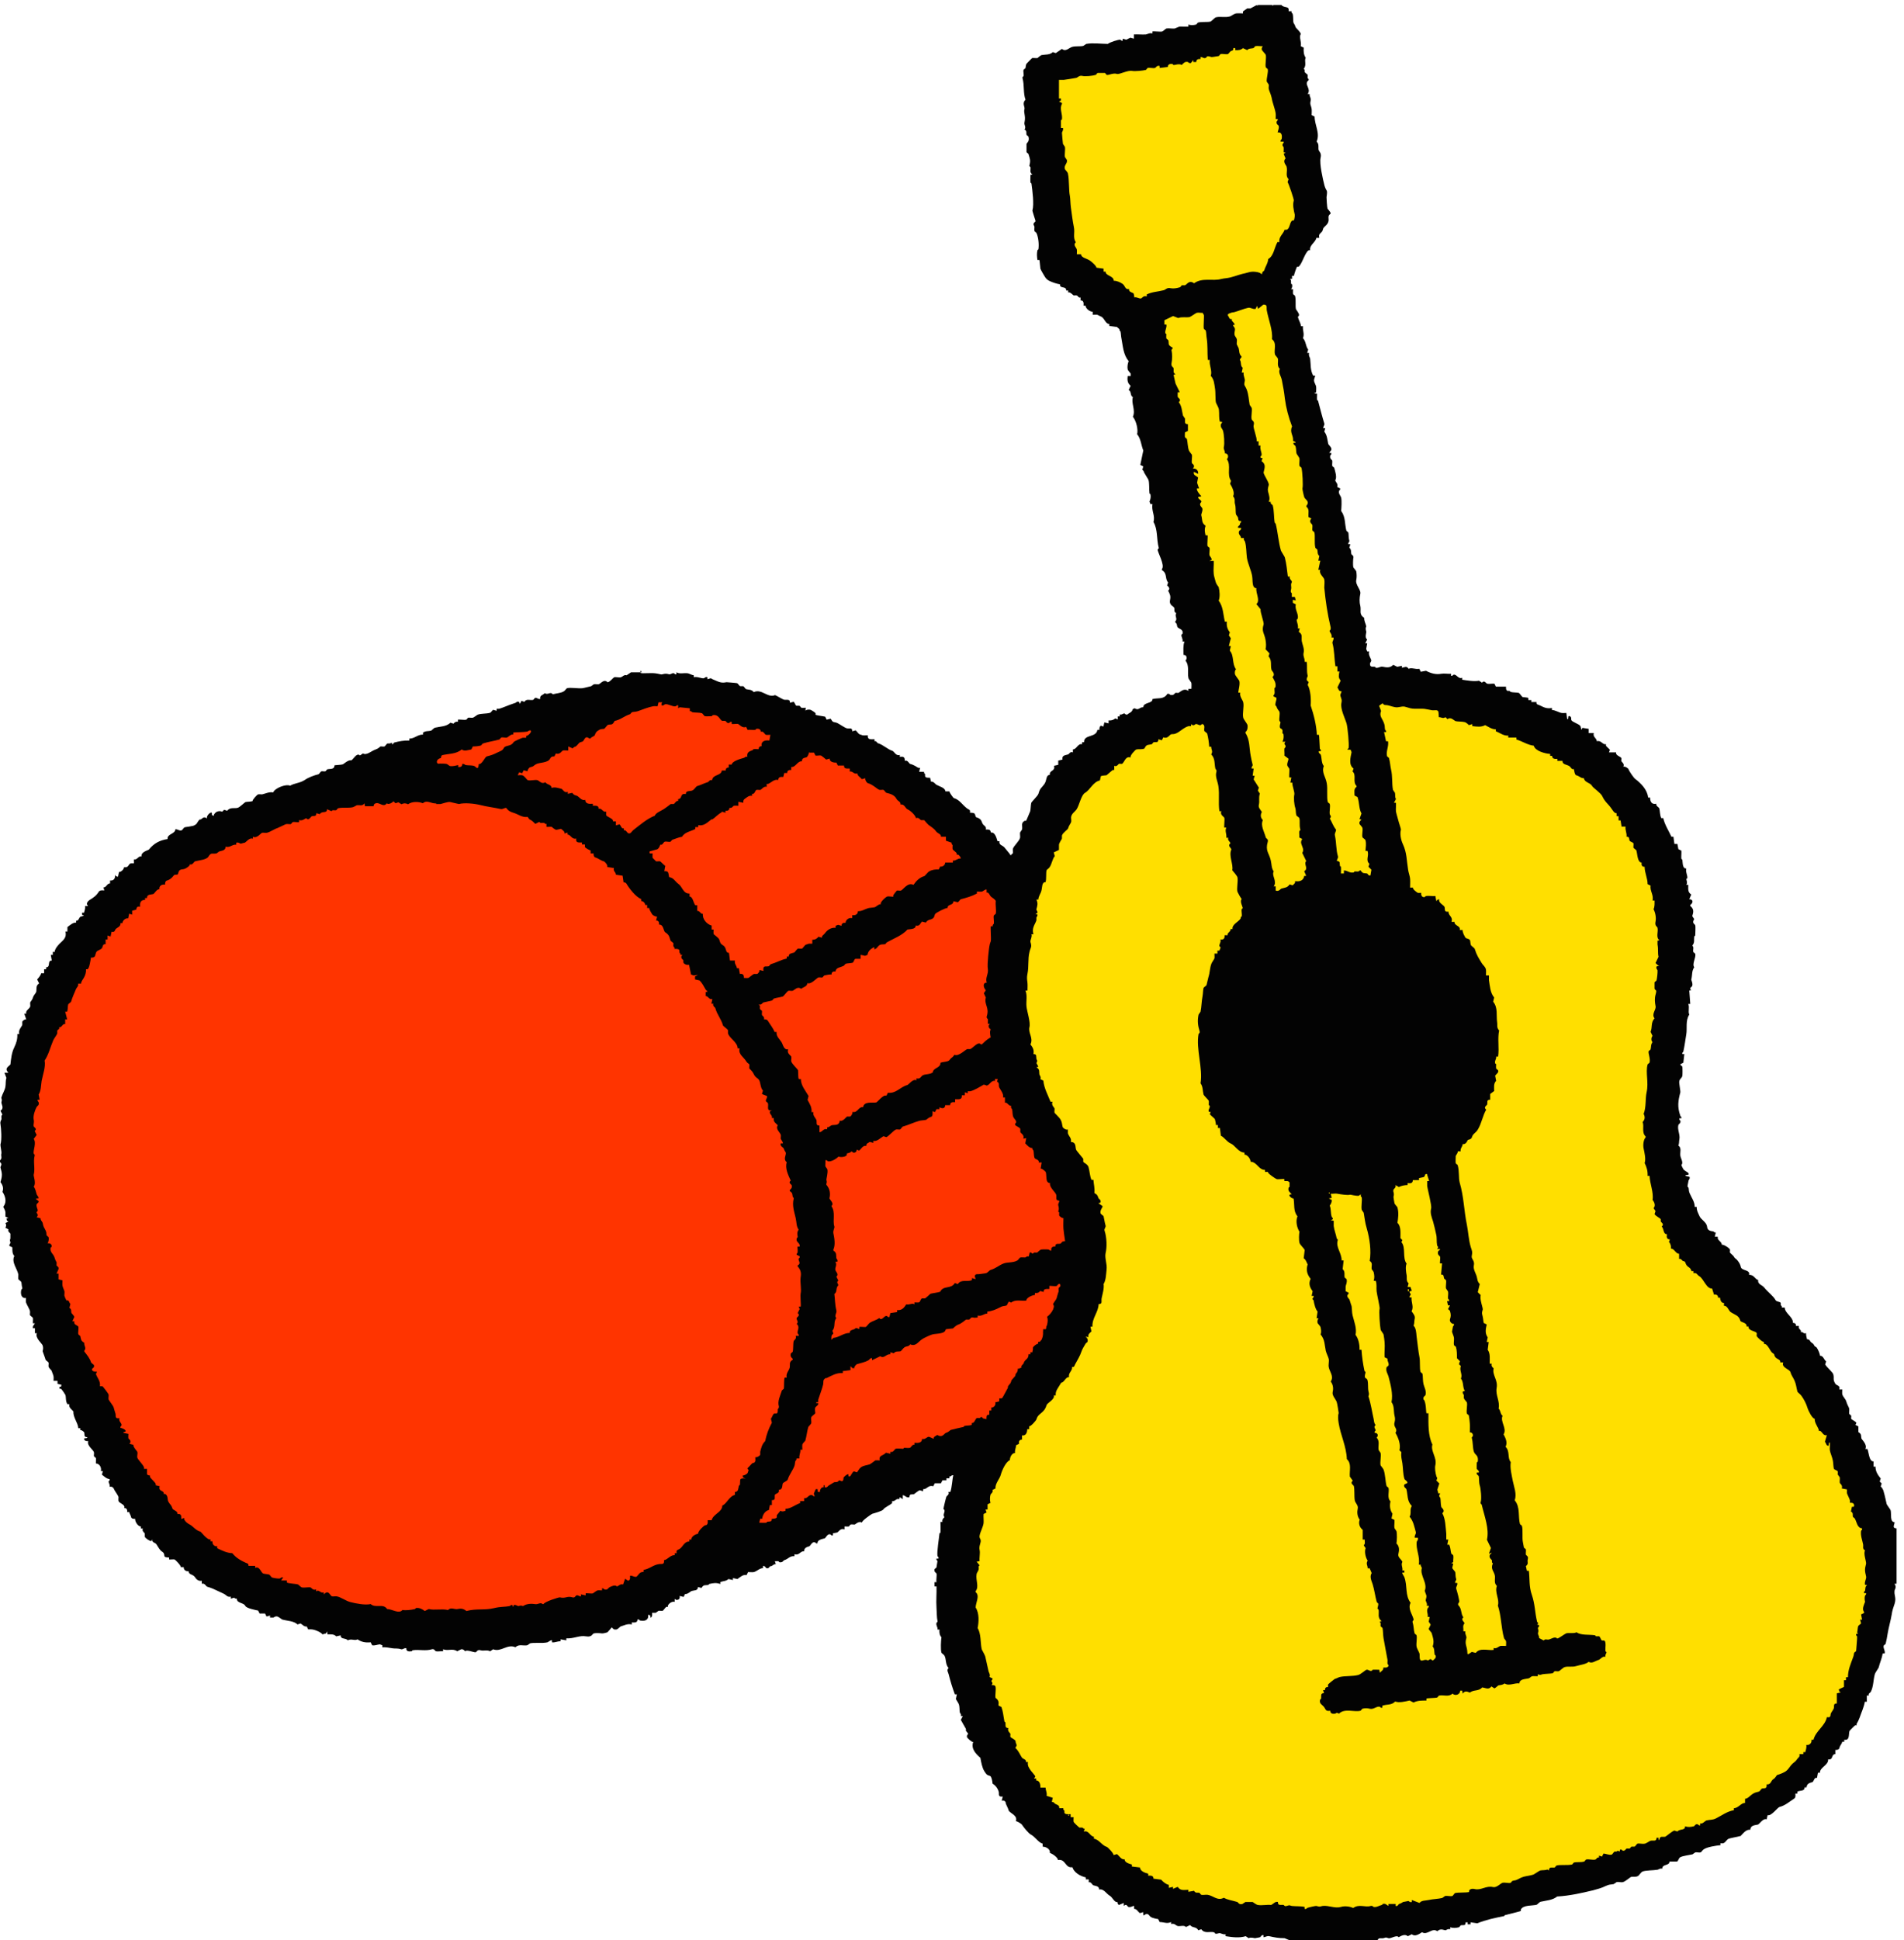
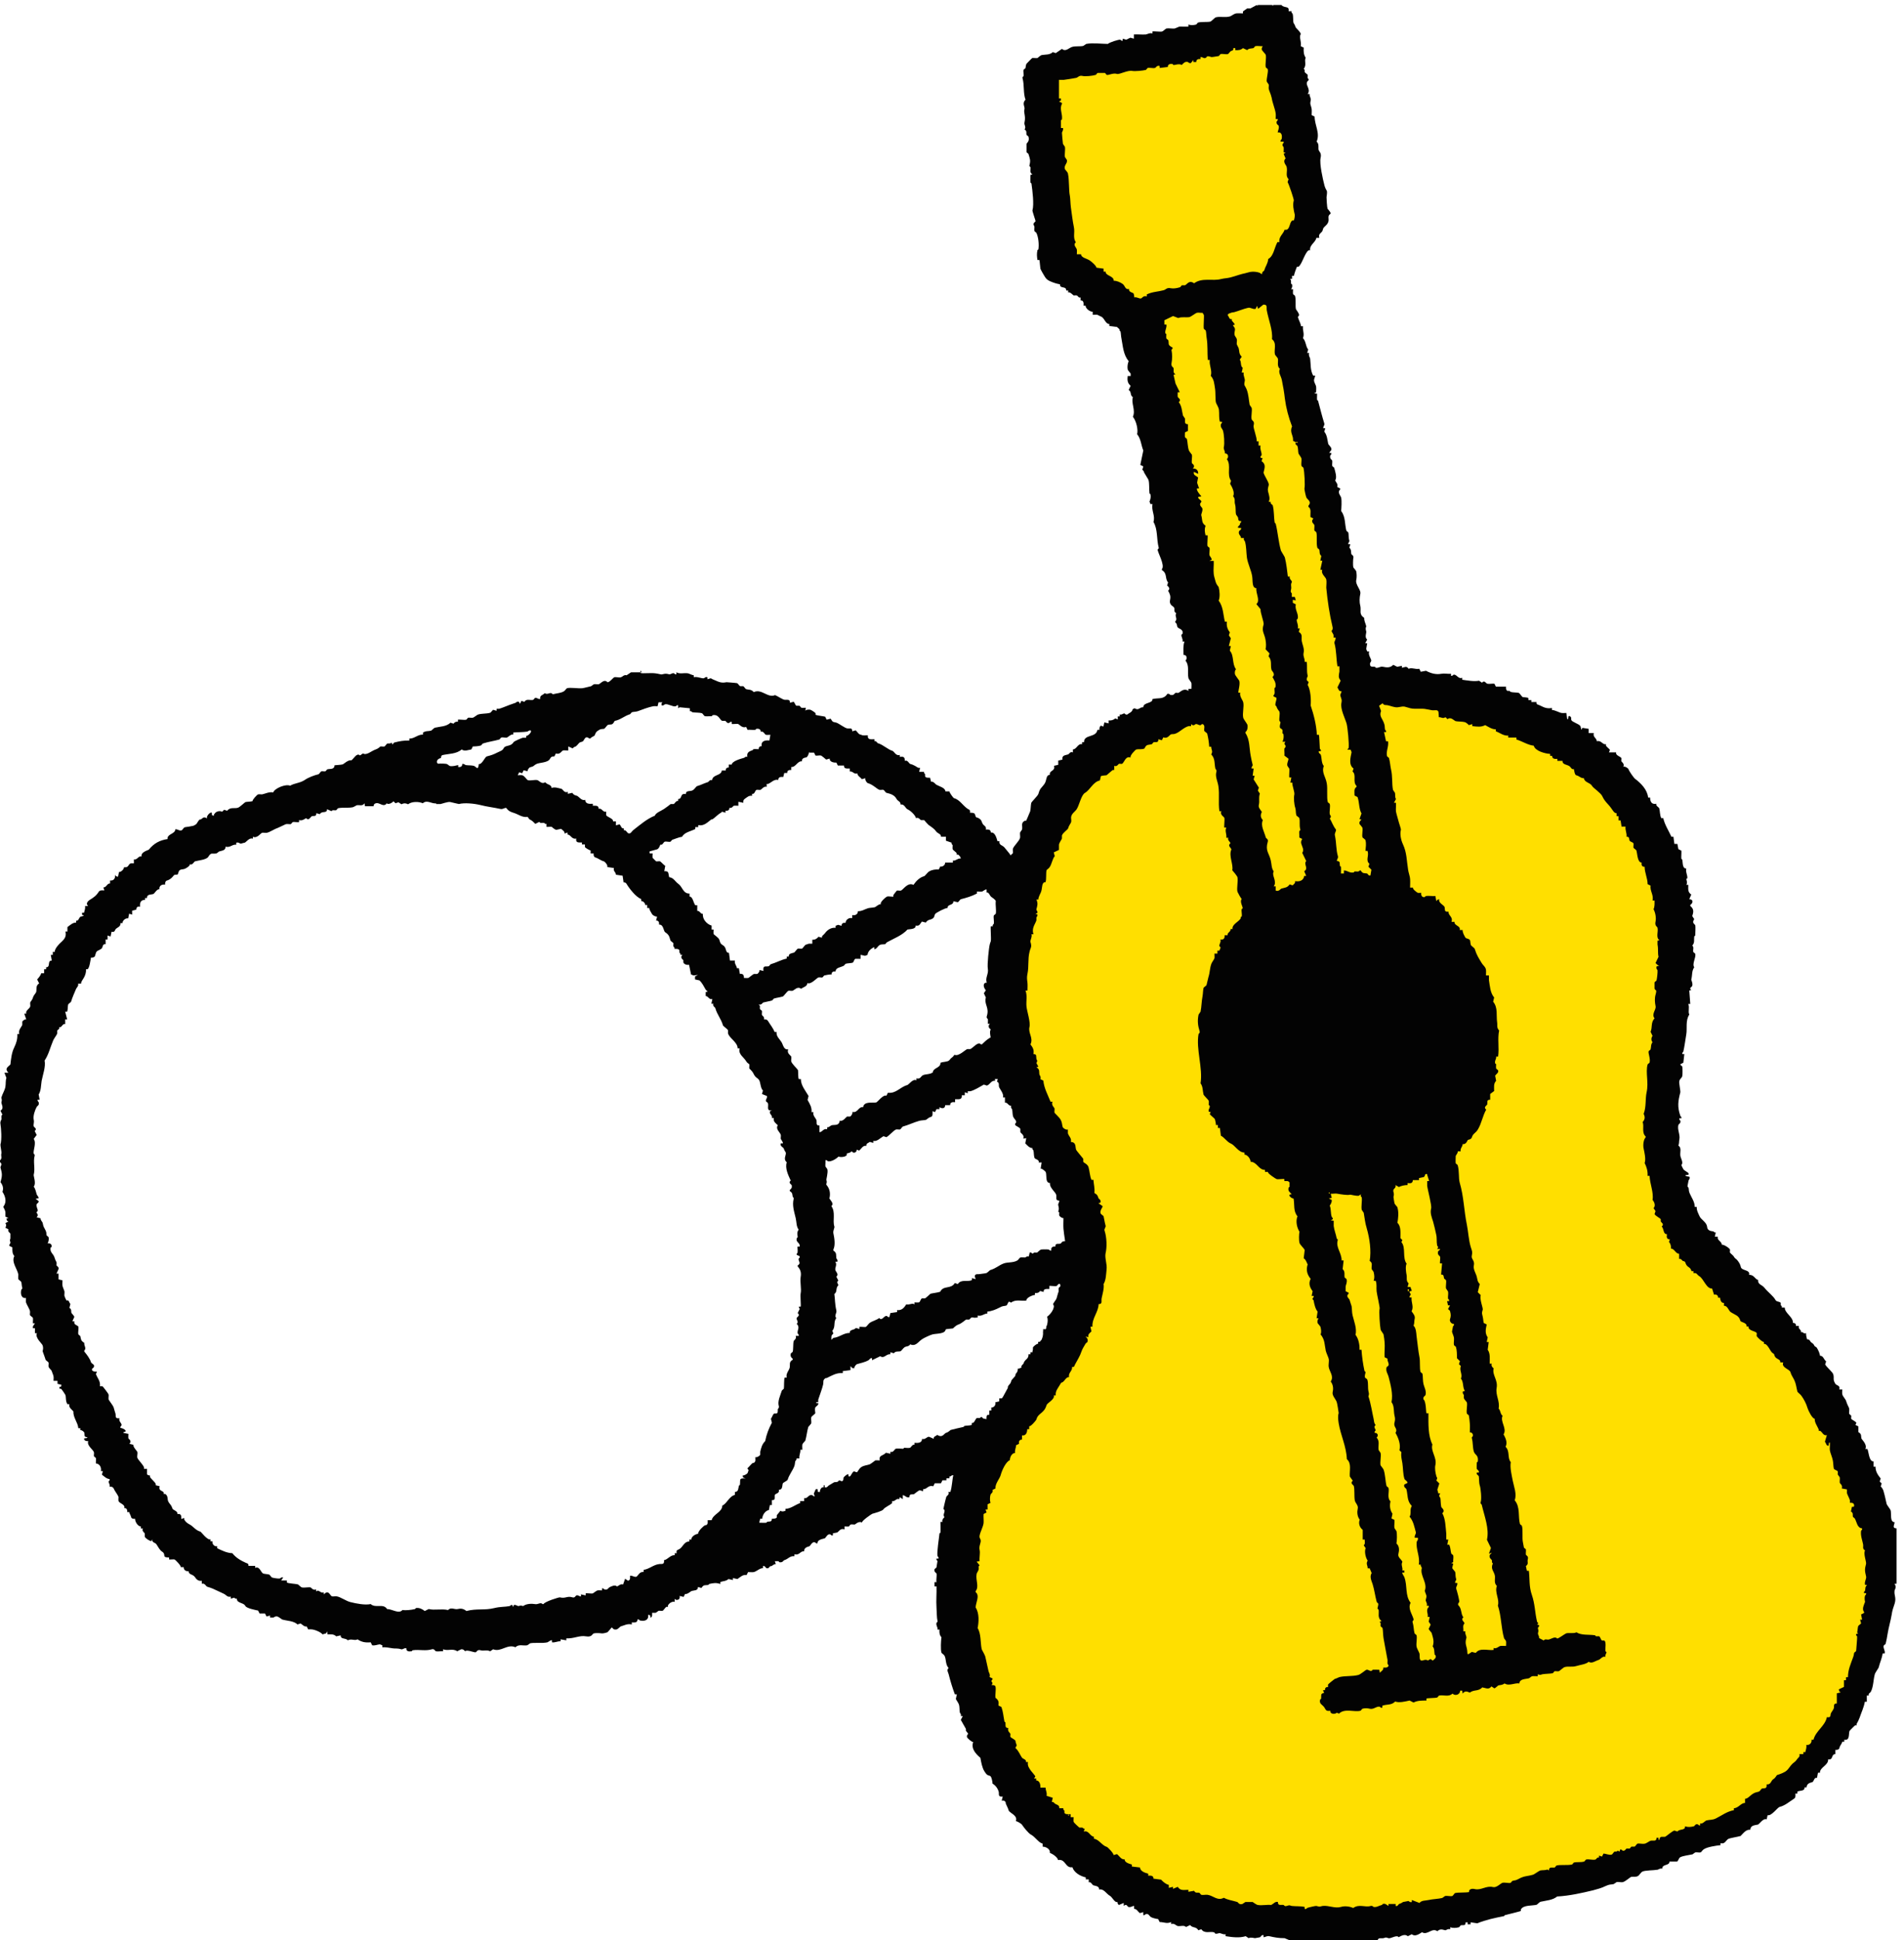
<svg xmlns="http://www.w3.org/2000/svg" id="Calque_2" version="1.1" viewBox="0 0 767.9 782.1">
  <defs>
    <style>
      .st0 {
        fill: #ff3400;
      }

      .st1 {
        fill: #ffdf00;
      }

      .st2 {
        fill: #030303;
      }
    </style>
  </defs>
  <g id="Calque_1-2">
    <g>
-       <polygon class="st0" points="95.7 329.8 190.5 294.4 260 276.7 315.4 288.2 397.8 343.1 443.5 442.8 427.5 544.9 402.3 578.8 294.3 626.4 222.5 655.2 141.5 652.9 76.5 625.9 34 565.3 7.9 486.1 14.3 407.4 53.2 355.9 95.7 329.8" />
      <g>
        <path class="st2" d="M258.3,270.2c0,1.3-.2,1.1,1,1.2,3,0,4.1-.3,7,.4,1.1.3,1.5-.6,3.5,0,.7.2,1.2-.6,2-.4.2,0,.3.6,1,.4v-.8c1.3.8,3,.2,4.5.4.5,0,1.8.8,2.5.8v.8c1.3-.4,3.2.6,4.1.4.2,0,.6-.7,1.4-.4v.8l1.4-.4c.5.4,1,.5,1.6.8,1.8.8,2.8,1.2,4.7.8.2,0,4,.3,4.3.4s.9,1.1,1.2,1.2c.3,0,.8,0,1.2,0,.3,0,.9,1.1,1.2,1.2,1,.3,2.1,0,3.1,1.2,3.2-1.5,5.6,2.5,8.6,1.2,1.2.5,3,1.8,3.9,1.9s2.2-.4,2.1,1.2l1.4-.4c.5.1.7,1.4,1.2,1.6.3,0,.8,0,1.2,0,.2,0,.6.7.8.8.5.1,1.2,0,1.8,0l-.2,1.2c.4-.5,1.4-.5,2-.4.2,0,2,1.1,2.1,1.4.1.2,0,.5,0,.6.3.3,3.2.6,3.9.8l.6,1.2,1.6-.4c1,1.7,1,1.2,2.3,1.6,1,.3,3.3,2.1,4.3,2.3.9.2,2.2-.5,2.1,1.2l1.4-.4c.4.3,1.2,1.5,1.6,1.6.4.1,1.1.4,1.2.4.6.1,1.5,0,2.1,0-.2,1.9,1.2,1.6,2.7,1.6v.8c.7-.3,1,.7,1.4.8,2.1.6,3.9,2.5,5.9,3.1.6.2,1.4,2.2,2.9,1.6v.8c1.4-.2,2.1,0,2,1.6,1.1-.5,1.7,1,2.1,1.2.8.2,1.2.4,2,.8s1.2,1,2.1.8l-.4,1.6h2c-.2.6.3.7.4,1,0,.2,0,.5,0,.8.2.7,1.3.6,2,.6l.4,1.6c.9-.2,1.6.8,2.1,1.2,1.2.7,3.6,1.2,3.7,2.7h1.6c0,.5,1.6,2.7,1.8,2.7,2.4.7,3.4,2.8,5.5,4.3.5.4,1.2.2,1,1.6.6,0,1.8,0,2,.6.5,1.9.5.9,1.8,1.8,1,.6.9,1.5,1.4,2.2.5.7,1.5.9,1.2,2.2,1.1-.1,2,0,2,1.2,1.7-.3,2.3,2.2,2.7,3.5h.8c-.3,1.6,1.1,1.5,2,2.5,1.1,1.5,2.9,3,3.1,4.9,1.4-.3,1.9,2.5,2.5,2.7.2,0,.5,0,.8,0,.7.2.6,1.3.6,1.9h.8c-.2,1,1.4,1.3,1.2,2.3,2.1-.4,1.1,2.4,3.1,2.3v2.3h.8c-.2,1,.5,2,1.6,1.9l-.4,1.6h1.6c-.3.8.3,1.1.4,1.4.3.9,0,1.6,1.6,1.4.2,1.7,1.6,2.7,1.2,4.7,1.5-.1,1.2,1.8,1.6,2.9l1.2.6v1.6h.8c.4,1.1,0,2.8,1.6,2.7-.5,1.5,1.4,1.6,1.6,2.2.1.4.6,2.4.8,2.5,0,0,.9,0,1.2.6l-.8,1.4c2.2-.2,1.3,1.3,1.6,2.5,0,.4,1.1,1.4,1.2,1.6.1.5-.1,1.4,0,1.9.3,1.6,1.9,3.1,2.3,4.7.1.3,1.1.6.8,1.4l-.8.2c.2.6,1.4.6,1.6,1.2.2.9.2,2.1.4,2.7,0,.3,1.6,1.9,2,2.3l-.4,1c1.7,0,.7,1.8,2,2.5l-.4,1.2c1.4.9.5,1.4.4,1.9-.4,2.1.8,1.9,2,3.1l-.4,1.8c.5-.1,1.3.5,1.6,1,0,0,0,.3,0,.4,0,.2.4.2.4.4.2,1.1-.3,1.4-.8,2.1h.8v1.6h.8c-.5,1.3,1.1,2,.8,2.9-.4,1.4.5,2.7.4,3.1-.8,3,2.1,7.9.8,11.3,1.3,1.3.4,3,.8,4.3,0,.3,1.1.6.8,1.6s-.3,1.6,0,2.7c.2.8,1.5,1.4,1.2,2.3-.3,1.1,0,1.3-.4,2.7-.3,1,.7,1.2.8,1.6.2.9.3,3.2.4,4.3,0,.8-.2,1.5.8,1.8,0,.6.1,2.1,0,2.3-1.1,2.4-.8,7.9-.4,10.4.3,1.6-.6,5.2-1.2,6.6,1.4,2.1,0,3.8.4,6.2.1.7,1,1.4-.4,2.3.7.5.2.9,0,1.6-.1.4-.5.2-.8.2l1.2.4c.2.6-.4.8-.4,1,0,.5.1,1.1,0,1.6,0,.3-1.1.6-.8,1.4h.8c.3.9-1.4,1.6-1.6,2.1-.2.9.3,2.3-.8,3.1,1,1.8-.5,3.9-.8,5.5-.1.7.2,1.8,0,2.3,0,.2-.7.6-.8.8-.3,1,.2,2.8,0,3.9,0,.1-.7,1-.8,1.2-.2.8.3,1.8-1.2,1.8.2,1.7,0,3.1-1.2,4.5l.4,1.6c-.8,1-1.5,2.8-1.6,4.1h-.8l.4,2.3h-.8c-.6,1-.2,2.3-.4,3.3,0,.1-.7.9-.8,1.2-.1.3.2,1-.6,1.4l-1-.4c0,.7.1,1.5,0,2.1-.1.8-.9,2.2-1.2,3.1,0,.2-.4.2-.4.4-.2.9.4,1.4.4,2.1h-1.2l.4,1.4c-.4.2-.3.7-.4.8-.3.5-2.3,2.5-2.3,2.7-.3,1,.2,2.8,0,3.9l-1.2.6v2.7c-.6-.2-1.8.5-2,1-.2.9-.2,2.1-.4,2.7,0,.3-1.5,1.6-2,1.4l-.4,2.9c-1.7,1.1-1.2,1.7-1.6,3.1,0,.3-1,1.5-1.2,2-.4,1-1,.7-1.6,1.6-.4.7-.5,2-.8,2.7-.2.5-1.1,1.6-1.2,2-.2,1.2.5,2.4-1.6,2.1l.4,1.4c-.5.7-1.5,1.3-2,2-.9,1.3-2.5,2-3.1,3.1-.5.8-1.3.4-2,1.6-.5.9-1.5.6-2.3.6v1.6l-1.2.6.6.2c.7.1-.2,1.8-.8,2-.5.1-1.4-.1-2,0-.2,0-.6.7-.8.8-1.1.3-2.8-.7-2.5,1.6-1.2-.5-1.8.7-2.1.8-.9.2-2.2-.5-2.1,1.2h-2.3c.1,1.2-.7,1-1.4,1.2-.4.1-2.2,1.9-2.3,2-1,.3-3.1.1-4.3.4-.2,0-1.3.6-1.6.8l-1.4-.4c.3,2.4-2.1,1.3-3.7,1.6-.1,0-.4.6-1,.4v.8h-1.2v.8h-1.6l-.6,1.2h-2.5l-.6,1.2c-2.1-.6-2.4,1.2-4.1,1.2v.8l-1.4-.4c-.6.2-2.1,1.5-2.3,1.6-.8.2-1.9-.3-1.8,1.2-1.3.4-1.6-.7-2.7-.8v1.6l-1.2-.8-.2.8c-1.4-.4-1.6,1-2.9.8v.8c-1,.9-3,1.7-3.5,2.5-.4.7-3.5,1.5-4.5,1.8-.3.1-4.4,2.9-4.1,3.5-1.5-.6-2.5.6-2.9.8-.4.1-1.1-.1-1.6,0s-.6.7-.8.8c-.5.1-1.2,0-1.8,0v1.2c-1.6-.7-2.4,1-2.9,1.2s-1.2.2-1.8.4v.8c-.6.2-.8-.3-1-.4-1.2-.4-1.8,1.4-2.3,1.6-1.1.3-3,.6-2.9,2-.6.2-.8-.3-1-.4-1.2-.4-1.8,1.4-2.3,1.6-1,.3-2.1.6-2.1,2-1.6-.1-1.9,1.8-3.9,1.2v.8c-1.9-.2-2.4,1.1-4.1,1.6-.4.1-.6,1.1-2,.8-.1,0-.2-.4-.4-.4-.4,0-.9,0-1.4,0l.4,1.2c-.7-.1-1.2.5-1.8.8-.1,0-.3,0-.4,0-.5.3-.6,1.1-1.6.8-.3-.1-.6-1.1-1.4-.8v.8c-1.3,0-2.5,1.3-3.7,1.6-.7.1-1.6,0-2.3,0l-.6,1.2c-1.5-.3-2.5.8-3.7,1.6l-1.8-.4v.8l-1.8-.4c-1,.9-2.2.8-3.3,1.2v.8c-1.6-.6-2.9-.4-4.5,0-.1,0-.2.4-.4.4-1.1.2-1.8-.3-2.7,1.2l-1.4-.4c0,1.6-1.6,1.3-2.5,1.6-.3,0-1.8,1.5-2.7,1.2l-.6,1.2-1.6-.4c.2,1.1-.3,1.7-1.4,1.6l-.6-.4v1.2c-1-.3-2.2.5-2.7,1.4-.1.2,0,.5,0,.6s-.4-.1-.6,0c-.5.2-1.2,1.5-1.6,1.6-.4.1-1.1-.1-1.6,0-.1,0-1,.8-1.2.8-.4,0-.9,0-1.4,0,0,.8.2,1.5-.6,2l-.2-1-.8-.2c.3,2.2-1.4,2.7-3.3,2.3-.1,0-.4-.6-1-.4,0,1.4-1.2,1.2-2.3,1.2v.8c-1.9-.4-3,.4-4.5.8-.1,0-1.1,1.1-1.6,1.2-.9.2-1.4-.1-1.9-.8-.2,0-1.6,1.9-1.9,2-.6.2-1.8.5-2.3.4-.6-.1-2.2-.2-3.1,0-.7.2-.7,1.6-3.1,1.2-2.8-.5-4.9,1-8,.8v.8l-2.3-.4v.8c-1.3-.1-2.2.6-3.5.4v-.8c-.3-.3-1.5.7-1.8.8-2.1.5-5.2,0-7,.4-.1,0-1,.8-1.2.8-1.5.3-3.4-.6-4.7.8-3.3-1.5-5.9,2.1-9,.8l-1.2.8c-1.5-.7-2.6,0-3.9-.4s-1.6.7-1.9.8c-.7.2-3.6-1.2-4.3-.4-.5-.5-.8-.9-1.6-.8l-1.6.8c-1.9-1.3-3.7,0-5.7-.8v.8c-.9-.1-2.2.2-2.9,0-.3,0-.6-1.1-1.6-.8-2.6.8-5.1,0-7.8.4-.1,0-.2.4-.4.4-1.1.2-2.3,0-2.1-1.2-.8-.3-1.4.6-2.1.4-1.6-.5-2.4-.2-3.5-.4-1.4-.2-2.6-.5-4.1-.4v-.8l-1-.4c-1,.1-1.9.6-3.1.4l-.6-1.2c-2.1.2-3.7-.1-5.3-1.2-1.1.7-2.5-.4-3.9.4-1-1.1-3-.3-2.9-2l-1.8.4c-1-1-2.2-.8-3.5-.8l-.2-1.2-.4.8-1.4.4c-.7-.8-1.7-1.2-2.7-1.6-1.1-.4-1.8-.5-3.1-.4l-.6-1.2c-1.1.2-1.6-.7-2.5-1.2l-1.2.4c-1.6-1.5-4.2-1.4-6.2-2-.1,0-1.3-1-1.9-1.2-1-.2-1.3.3-1.6.4-.4,0-.9,0-1.4,0v-.8l-1.4.4-.6-1.2h-2.2l-.6-1.2c-1-.2-4.6-.9-5.1-1.8-.6-1.1-1.7-1-2.9-1.8-.7-.5-.5-1.1-.6-1.2,0,0-.8.1-1-.4l-1.4.4v-.8c-1.5.3-1.8-.7-2.9-1.2-1.3-.6-2.8-1.3-4.3-2-.9-.4-1.4-.5-2.3-.8-.5-.1-1-1.6-2.2-1.2v-1.2c-1.2.2-2.1-.4-2.7-1.4-1.1-1.5-2.4-.8-2.7-2.5-1,.2-2-.5-1.9-1.6h-1.2c.2-.6-2.3-3.1-2.5-3.1-.5-.1-2,.1-2.2,0v-.8c-.6,0-1.8,0-1.9-.6s0-1.2-1-1.8c-.8-.5-1.5-1.8-2.2-2.9-.5-.8-2-.6-1.6-2.1l-.4.8c-.6.1-2.6-1.2-2.7-1.8,0-.3,0-.8,0-1.2,0-.4-1.3-.9-.8-2.1h-.8v-.8c-1.2,0-2.4-2-2.3-3.1-.5.1-1.4,0-1.6-.6-.2-.9-.6-1.3-.8-2.1h-.8c.1-.9-.2-1.7-1.2-1.6.6-1.5-2.1-1.9-2.3-2.9-.1-.4,0-1.1,0-1.6,0-.3-1.3-2.2-1.6-2.7-.4-.9-.7-1.6-2-1.4.3-.8-.5-1.8-.4-2.1,0-.2.6-.3.4-1-1.2-.1-2.1-1-3.1-1.8l.4-1.4h-.8c.3-1.5-.5-3-2-3.1-.1-.1.1-1.7,0-2.1,0-.2-.7-.6-.8-.8-.1-.4.1-1.1,0-1.6-.3-1.1-3-2.7-2.3-4.5-.6,0-1.3,0-1.6-.6-.5-1,1.3-.2,1.2-1-1.5,0-1-1-1.2-1.8,0-.3-1.1-1.2-1.6-1v-.8h-.8c-.2-2.4-2.1-4.2-2-6.8-.9-1-1.9-1.5-1.6-2.9h-.8c-.8-1.2-.5-2.7-.8-3.7,0-.1-1.6-2.5-1.8-2.5-.2-.1-.5,0-.6,0v-.8h.6l.2-.8-1.6-.4v-1.2h-1.6c0-.6.1-1.2,0-1.8,0-.3-.6-1.7-.8-2.3,0-.1-1.1-1.1-1.2-1.6-.1-.5.1-1.1,0-1.6,0-.3-1.1-.9-1.2-1.2-.2-.8-1.2-3.3-1.2-3.5.2-.7.3-1.4,0-2.3-.2-.7-3.2-3.1-2.3-4.9h-.8v-2h-.8c-.2-1,.4-1.2.8-2h-.8c-.1-.1.1-1.7,0-2.1,0-.3-1.1-.9-1.2-1.2-.1-.4.1-1.1,0-1.6-.1-.7-1.4-2.8-1.6-3.5-.1-.5,0-1.2,0-1.8-1.9.3-2.3-1.7-1.9-3.3,0-.2.5-.3.4-.8-.3-.9-.2-1.7-.4-2.3,0-.3-1.1-.9-1.2-1.2-.1-.5,0-1.4,0-1.9-.4-2.2-2.9-5-1.6-7.4-.9-1-.8-2.2-.8-3.5l-1.2-.6c-.2-.6.5-.9.4-1.4-.3-1.3-.2-.7,0-1.6,0-.4,0-1.6,0-1.9,0-.3-1.2-.8-.8-1.8l-1.2-.6c.4-1,.4-1.1,0-1.9l1.2-.6-.6-.4-.2-.8.8-.2-1.2-.6c0-.6,0-1.2,0-1.8,0-.3-.5-1.6-.8-1.9v-.4c1.5-1.8.7-4.3-.4-5.9.5-1.4.2-2.6-.8-3.9.8-2.6.7-3.5,0-5.9-.1-.4,1.1-1.5-.4-2.3v-.4c1.4-1,.4-1.8.8-3.1.1-.4-.5-3.1-.4-3.5.6-1.9.3-6.4,0-8.2-.2-1.1.3-1.6.4-1.9.1-.7-.3-1.5.4-1.9l-.8-1.6c1.7-1,.2-2.7.4-3.5.4-1.2-.2-1.4,0-1.9.4-1.4,1.4-2.9,1.6-4.3.2-1.2,0-2.4.4-3.5l-.8-2.1h1.6c-1.5-1.6-.5-2.1.8-3.3.3-2.5.5-4.8,1.6-7,.8-1.7,1.3-3.2,1.2-5.3h.8c-.6-1.5,1-3,1.2-3.7,0-.3,0-.8,0-1.2s1.1-1.2,1.6-1l-.8-2.3h.8c-.4-1.3,1.3-1.9,1.6-2.9.1-.5-.1-1.1,0-1.6,0-.3.8-.8,1.2-2.3.1-.4,1.1-1.6,1.2-1.9.3-1.2-.3-2.6,1.2-3.5l-.8-1.6c.6-.7,1.5-1.7,1.6-2.5h1.2v-1.6h.8v-.8c2,0,.3-2.8,2.3-2.7l-.4-2.3h.8v-1.2h.8c-.1-.8.7-1.9,1.2-2.5,1.5-1.9,3.8-2.7,3.1-5.7h.8v-1.8c1.1-.8,2.2-1.9,3.5-1.8v-.8c1.1.2,1-1.1,1.8-1.6l1.4-.4-.8-.4v-.8h.8c.2-.9.6-1.7.4-2.7h1.2l-.4-.6c-.2-.7.4-1.4,1-1.8,1.6-1,2.7-1.7,3.7-3.3.5-.8,1.4-.6,2.3-.6l-.4-1.2c1.2.1,1.5-1.7,2.7-1.6v-1.2c1.5.2,2.2-.9,2-2.3l.4.6.8.2.4-1.9c.9,0,2-1.1,2-1.9,1.3,0,1.5-.2,2-1s1.2-.6,2-.6v-1.6c1.5.3,1.7-1.5,3.1-1.2-.3-1.5,1.7-2.2,2.9-2.7,2.2-2.7,4.5-3.8,7.6-4.3-.3-2.1,3.1-2,3.1-3.9.9-.2,1.6.7,2.5.4.3,0,.9-1.1,1.2-1.2.6-.2,1.5-.2,2.3-.4,1-.2,1.3-.1,2.3-.8.5-.3.8-1.4,1.6-2,0,0,.3,0,.4,0,.9-.6,1.2-1.3,2.5-.4-.3-.8.7-2,1.4-2.3.8-.4.5.6.6,1l.8.2c-.1-.6.1-.6.4-1,.6-.8,2-1.1,2.9-.6l.8-.8,1.2.4c1.3-1.6,3-.8,4.3-1.2.8-.2,2.8-2.2,3.1-2.3.7-.2,2.1-.1,2.9-.4-.2-.5,1.9-2.7,2.2-2.7.4-.1,1.1,0,1.6,0,1.4-.3,2.8-1.1,4.5-.8.6-1.7,5.1-3.5,6.8-2.7,1.9-1.1,3.9-1,5.9-2.3,1.4-1,3.8-1.9,5.5-2.3.3,0,.9-1.1,1.2-1.2.4-.1,1.1.1,1.6,0,.2,0,.6-.7.8-.8,1-.3,2.9.2,2.9-1.6.1-.1,2.8-.2,3.3-.4.3,0,2.3-2,3.5-1.6,1.1-.8,2.2-3.2,3.5-2l1.2-.8c1.5.9,3.3-1,5.1-1.6,1.2-.4,1.7-1.1,1.9-1.2.4-.1,1.1.1,1.6,0,.3,0,.9-1.1,1.2-1.2.5-.1,1.1.2,1.8-.4l.2.8c.3-.2.6-.7.8-.8,1.9-.5,4-.9,6.1-.8v-.8c2,.1,3.4-1.7,5.5-1.6v-.8c1.1-.8,2.3-.5,3.3-.8.1,0,1.1-1.1,1.6-1.2,2.2-.5,4.5-.4,6.2-2l1.2.4c.5-.6.9-.9,1.8-.8v-.8c.2-.2,2.7.2,3.3,0,.2,0,.6-.7.8-.8.5-.1,1.4.1,1.9,0,.3,0,1.5-1,1.9-1.2,1.5-.6,3.4-.3,5.1-.8.2,0,.8-.9,1.2-1.2l1.4.4v-.8c.3,0,.7,0,1,0,1.4-.4,2.9-1.1,4.3-1.6.8-.3,1.5-.5,2.3-.8.3-.1.6-.7,1.4-.4l.4.8.6-1.2,1.2.4c.8-1.4,2.4-.5,3.5-.8.2,0,.6-.7.8-.8.8-.2,1.3.7,2.1.4-.3-1.5,1-1.4,1.8-2.3,1.1.7,1.7-.2,2.7,0,.2,0,.3.5.8.4,1.4-.4,3.1-.4,4.3-1.2.4-.2.9-1.1,1.2-1.2,1.4-.4,4.5.2,6.2,0,.8-.1,2.5-.6,3.5-.8.1,0,1-.8,1.2-.8.6-.1,1.4.1,1.9,0,.7-.2,2.2-2.3,3.5-.8.8.1,2.4-1.9,2.7-2,.7-.2,2,.2,2.7,0,.5-.1,1.4-1.2,2.3-.8l1.8-1.2h4.3ZM267.2,283.1h-1.6l-.4,1.6c-.6,0-1.2-.1-1.8,0-2,.4-4.3,1.3-6.2,2-1.1.3-1.6.2-2.3.4-.2,0-.6.7-.8.8-2.3.7-3.9,2.3-6.2,2.7-1,2-1.4,1.2-2.7,1.6-.3,0-1.2,1.5-1.6,1.6-.6.1-1.3,0-1.9.4-1.2.7-1.4,1-1.8,2.1-.1.5-1.4.7-1.8,1.4h-.4c-1.8-1.4-1.9.6-2.7,1.2-.2.1-1,.3-1.2.4-.5.4-1,1.2-1.6,1.6-.2.1-.9.2-1.2.8l-1.8-.8v1.6c-.1.1-1.7-.1-2.1,0-.5.1-1.3,1.9-2.9,1.2l-.6,1.2c-1.2,0-1.4.3-1.8,1-.9,1.7-4.4,1.4-5.7,2.2s-.5.7-2.3,1.2c-.3,0-1.2,1.1-1,1.6l-1.6-.4-.6,1.2-1.2-.4-.6,1.2c.6,0,1.3-.1,1.8,0,.9.2,1.8,1.8,2.3,2,1,.3,2.9-.3,3.9,0,.6.2,1.8,1.8,3.1.8.7,1.1,2.6.9,2.5,2.3,1.5-.4,2.5,0,4.1.4.5.2,1.1,1.8,2.5,1.2v.8l1.8-.4c.7,1,1.1.9,1.9,1.2.7.2,1.9,2.2,3.3,1.6.1,1.7,1.6,1.7,3.1,1.6v.8c1.2,0,2.4-.2,2.3,1.2,1.5-.3,1.6,1.5,3.1,1.2,0,.4-.1,1,0,1.4.2.7,3.1,1.4,2.7,2.5h1.2v1.6l1.4-.4c.6.2.7,1.9,1.8,1.6v.8c.8-.3,1.3,1,1.8,1.2,1,.3,1.3-.7,1.9-1.2,2.7-2.1,5.7-4.7,8.8-5.9.4-1.2,2.5-1.9,3.7-2.7.5-.3,2.6-1.9,2.7-2,.3,0,.8,0,1.2,0,.4-.1,1-1.5,1.8-1.2v-.8c1.8,0,.6-2.5,3.1-2,0-1.7,1.8-.9,2.9-1.6.5-.3,1.3-1.5,1.6-1.6,1.7-.5,2.7-1.1,4.3-1.6.4,0,.8-1.2,1.8-.8.2-2.4,3.7-1.7,3.9-3.9h1.6c-.1-.7.4-1.3,1.2-1.2v-1.2h1.2c.2-1.4,3.5-2.3,4.9-2.7.3,0,.6-.7,1.4-.4-.3-1.8.7-2.2,2.1-2.7.2,0,.2-.4.4-.4.6-.1,1.5,0,2.1,0-.1-.7.4-1.3,1.2-1.2-.4-2.1,1.4-2.5,3.1-2.3l.4-2.3c-.5,0-1.3.1-1.8,0s-1-1.7-2.1-1.2c.1-1-.8-1.4-1.8-1.2-.1,0-.2.4-.4.4-1,.1-2.1-.1-3.1,0l-.6-1.2c-1.5.7-2.7-1-3.3-1.2-.5-.1-2.4.2-2.5,0v-.8c-.6-.2-.8.3-1,.4-1,.3-1.2-.7-1.6-.8s-.8,0-1.2,0c-1-.3-1.4-2.8-3.9-2.3-.1,0-.2.4-.4.4-.5,0-2.3.1-2.7,0-.3,0-.9-1.1-1.2-1.2-1-.3-2.8-.2-3.9-.4-.1,0-.4-.6-1-.4v-1.2l-4.1-.4-.6.4v-1.2c-.6-.2-.8.4-1,.4-1.2.3-3.1-1.1-4.3-.8-.2,0-.6.7-1.4.4v-.8h0ZM214.1,294.5c-.7-.3-1.2.4-1.4.4-1.8.3-3.9.2-5.7.4v.8c-.8-.3-2.2,1.1-2.5,1.2-.6.2-1.7-.2-2.3,0-.2,0-.6.7-.8.8-2.1.6-4.4.9-6.6,1.6-.2,0-.6.7-.8.8-.9.3-2.3.4-3.3.4l-.6,1.2c-1.2.2-2.8.9-3.9,0-2.1,1.9-5.3,1.7-7.8,2.3-.6.2-.5,1.1-.6,1.2,0,0-.4,0-1,.4-1.1.9-.6,2.2.6,1.8.2,0,2.5,0,2.9.2.1,0,1,.8,1.2.8,1.1.2,2.4-.2,3.3-.4v.8c.9.1,1.7-.2,1.6-1.2.7-.3,1.2.4,1.4.4,1.1.2,2.4,0,3.5.4.6.2,1.6,2.1,1.8-.8,1.4.2,2.4-2.9,3.3-3.1,1.9-.5,2.5-.7,4.3-1.6,1.2-.6,2-.7,2.5-1.8.7-1.2,2.9-.5,3.9-2.3.2-.4,3.1-1.6,3.7-1.8.4,0,.9,0,1.4,0v-.8c.6.3,2.4-1.6,1.9-2h0ZM326.6,303.8l-.4-.8c.2.6-.5,2.2-1,2.3-.9.2-1.8.3-1.8,1.6-1.8-.2-2.4,2.4-4.3,2.3v1.2c-.9-.1-1.7.2-1.6,1.2h-1.2l-.4,1.6c-1.1-.1-2,0-2,1.2-1.7-.4-2.7,1-4.1,1.6-.2,0-.5,0-.6,0v1.2c-1-.5-2.1,1.1-2.5,1.2s-1.1-.1-1.6,0c-.6.2-.7,1.9-1.8,1.6v.8c-1.3-.2-2,.6-2.9,1.2-.6.4-.7.9-.6,1.6l-2-.4v1.6c-.5,0-1.3-.1-1.8,0-.3,0-.8,1.2-1.8.8,0,1-.6,1.3-1.6,1.2v.8l-1.4-.4c-.1,0-.2.3-.4.4-1.3.7-2.3,1.9-3.5,2.7,0,0-.3,0-.4,0-1.6,1.2-3,2.8-5.3,2.3v.8h-1.2v.8c-1.8.9-4.4,1.3-5.3,3.1-1.4.2-2.6.8-3.9,1.2-.2,0-.6.7-.8.8-.6.2-1.7-.2-2.3,0-.3,0-.8,1-1.2,1.2-.2,0-.5,0-.6,0,0,0-.5,1.7-1.4,1.9l-2.9.8c-.2,1.1.3.8,1.2.8,0,.5-.1,1.3,0,1.8,0,0,1.3,1.3,1.4,1.4.4.1,1.1-.1,1.6,0,.2,0,1.6,1.6,2.1,1.8l-.4,2.2c.5-.1,1.4,0,1.6.6s.2,1.2.4,1.8c1.8.2,2.4,1.8,3.7,2.7,1.6,1.1,1.9,4,4.5,3.9v1.2c1.3,0,1.5,2.4,2.3,3.5h.8v2.3c1-.2,1.3,1.3,2.3,1.2-.3,2.1,1.6,4.2,3.5,4.7v1.6h.8c0,.5-.1,1.3,0,1.8,0,.2,2.1,1.5,2.3,2.3.4,1.2.4,1.6,1.4,2.2,1.8,1,.8,3.1,2.5,3.1l.4,3.1h2c-.3,1.3.7,2,.8,3.1h.8l.4,2.3c1.2-.2,1.7.4,1.6,1.6.5,0,1.3.1,1.8,0,.2,0,1.7-1.4,2.3-1.6.3,0,.8,0,1.2,0s1.2-1.1,1-1.6l1.6.4c-.3-2.5.9-1.6,2.1-1.9.2,0,.6-.7.8-.8,2.4-.7,4.2-1.8,6.5-2.3v-.8h.8c-.1-1.3,1.2-1.3,2.1-1.6.3,0,1.2-1.5,1.6-1.6.4-.1,1.1.1,1.6,0,.3,0,1.2-1.5,1.6-1.6.4-.1,1-.3,1.2-.4.4,0,.9,0,1.4,0v-1.6c1,.1,1.9-.4,2.5-1.2l1.4.4c-.2-.8.8-1.2,1.2-1.8.9-1.3,2.5-2.4,4.3-2.2v-.8l1-.4,1.4.4c0-1,.6-1.3,1.6-1.2.1-1.3,1.4-2.2,2.7-1.9v-1.2c1.2.2,2.3-.3,2.3-1.6,1.5.1,2.8-.8,4.1-1.2.7-.2,2-.2,2.7-.4.3,0,1.7-1.4,2.5-1.2-.7-.7,2.2-3.1,2.5-3.1.5-.2,2.4.2,2.5,0,0-.2,0-.4,0-.6.1-.2,1.3-1.7,1.4-1.8.4-.1,1.1.1,1.6,0,.9-.2,2.7-3.5,5.1-2.3,1.1-1.6,2.5-3,4.3-3.5.3,0,1.4-1.6,2-1.9,1.1-.7,2.6-.9,3.9-.8l.6-1.2c1,.2,2-.6,2-1.6h3.1v-.8c1.2.2,1.9-1,3.1-.8.3-.3-.6-1.4-1-1.6-.2,0-.5,0-.6,0s.1-.4,0-.6c-.2-.4-1.5-1.2-1.6-1.6-.1-.4,0-1.1,0-1.6,0-.2-.6-.3-.4-1l-2.3-.8v-1.6h-2c.1-1.2-1.3-1.2-2-2.2-.5-.8-1.9-1.8-2.5-2.2-.9-.5-2.2-2.3-2.3-2.3-.3,0-.8,0-1.2,0-.4,0-.9-1.3-2.1-.8-.2-1.2-2.3-3.1-3.3-3.5-1.1-.5-1.2-2.2-2.9-2,0-1.3-1-1.2-1.6-2.2-.9-1.7-2.5-2.1-4.1-2.5-.3,0-.9-1.1-1.2-1.2-.4-.1-1.1.1-1.6,0-.9-.2-2.7-2.2-4.7-2.7-.5-.2-1.2-1.3-1-2l-1.4.4c-.6-.8-1.8-1.3-1.8-2.3-1.5.4-1.8-1-3.1-.8v-1.2c-1.2,0-2.4.2-2.3-1.2h-2.5l-.6-1.2c-1.1.1-2.8-.3-2.7-1.6l-1.4.4c-.3-.3-1.8-1.5-2-1.6-.6-.2-1.6.1-2.3,0l-.6-1.2h-2,0ZM176.2,323.8c-2.3.4-3.8-1.6-5.7,0-1.5-.7-4.4-.8-5.9.4-1.1-.5-1.7-.5-2.7,0l-1.2-.8-1.2.4-.8-.8c-.6.7-2.2,1.5-2.7.8-1,1.5-2.3.3-3.5,0-.9-.2-1.9.2-1.8,1.2h-3.5l-.2-1.2c-.8,1.3-2,.6-3.1.8-.1,0-1.4.8-1.6.8-1.9.4-4.1,0-5.9.4-.2,0-.6.7-.8.8-.6.2-1.5-.3-1.9.4l-1.8-.8c0,1.9-2.1.5-2.9,2l-1.4-.4c0,1.5-1,1-1.8,1.2-.5.2-1.3,2.1-2.3.8-1,.5-1.5,1.1-2.9.8v.8c-.2.2-2-.2-2.5,0-.2,0-.6.7-.8.8-.5.1-1.4-.1-1.9,0-.4.1-2.5,1.2-3.5,1.6-1.3.4-3.1,1.7-4.3,1.9-.6.1-1.4-.1-1.9,0-.6.2-2,2.4-3.7,1.6v.8c-1.4-.6-2.6,1.3-3.3,1.6-.3,0-1.5.4-1.6.4-.3,0-.9-.7-1.8-.4v.8c-1.7-.2-2.4,1.3-4.3.8,0,1.6-1.6,1.6-2.5,1.9-.2,0-1,.8-1.2.8-1.8.4-2.1-.6-3.3,1.4-.8,1.2-3.9,1.4-5.3,1.8-.5.1-1,1.7-2.2,1.2.4.6-1.9,1.9-2.2,1.9-.6.2-1.8,0-2.2,1-.6,1.9-.3,1-1.8,1.4-.2,0-1.1,1.8-3.1,2.3-.5.2-.7,1-.6,1.6-1.4-.2-2.5.5-2.3,1.9-1-.3-2,1.8-2.5,1.9-1,.3-2.6,0-2.5,1.6h-.8v.8c-1.7-.2-2.2,1.2-2,2.7-1.6-.4-1.4,1-1.6,1.2,0,0-1.3.3-1.6.4v1.6l-1.2-.4-.4,1.9c-1.1-.2-2.3.9-2.3,1.9h-.8c.2,1.5-1.5,1.8-2,2.5-.4.6-.2,1.2-1.6,1l-.4,1.9-1.2-.4v1.6h-.8v1.9c-1.5-.2-.9,1.4-1.8,1.9-1.9,1.2-1.8.4-2.5,2.9-.2.5-1,.7-1.6.6-.2,1-.6,4.3-1.4,4.7-.2,0-.5,0-.6,0,.1,1.2-.3,2.4-.8,3.3-.4.8-1.2,1.6-1.2,2.5h-1.2c.3.9-.5,1.5-.8,2.1-.7,1.7-1.5,3.4-2,5.1,0,.3-1.1.9-1.2,1.2-.2.7-.1,2.1-.4,2.9h-.8l.8,3.1h-.8v1.9c-.9-.2-1.2.8-1.8,1.2-.2.1-.5,0-.6,0s.1.4,0,.6c-.1.3-.7.6-.8.8,0,.3,0,.8,0,1.2-.2.6-1.3,2-1.6,2.7-1.2,2.8-1.9,5.9-3.5,8.2.5,2.5-.7,5.6-1.2,8.2-.3,1.9-.2,3.9-1.2,5.5l.4,2.1h-.8c-.2.6.4.8.4,1,.3,1.3-.4,1.3-.8,1.9-.7,1.3-1.5,3.6-1.2,5.1.3,1.2-.2,1.8,0,2.7.1.4,1.6,1,.4,1.9l.8,1.6-1.2,1.6c1.2,1.6-.3,4.7,0,5.9,0,.2.5.3.4.8-.7,2.5.3,5.2-.4,7.8-.1.4,1.1,3.6,0,4.7.7.9.9,2.1,1.2,3.1,0,.3.9,1.1.8,1.6l-1.2.2,1.2,1c.2.5-.7.9-.8,1.2-.3,1.1.6,2.1.4,2.7,0,.2-.5.3-.4.8,0,.2.6.4.4,1.2l-.4.6,1.6.4c-.2.6.7,1.4.8,1.8.4,2,.5,1.6,1.2,3.1.5,1,.2,1.3.4,1.9,0,.2.7.6.8.8.2.7,0,1.9-.4,2.5.9-.2,1.9.4,1.6,1.4,0,.2-.4.2-.4.4-.3,1.9,1.1,2.3,1.6,3.9.3,1.1.7,1.6.8,1.9s0,.8,0,1.2,1.1.6.8,1.6l-.8,1.8h.8v2.3l1.6.4c0,.7-.1,1.5,0,2.1,0,.4.7,1.9.8,2.3.1.6-.1,1.4,0,1.9,0,.1.7,1.7.8,1.8s.4-.1.6,0c.6.3.5,1,1,1.4l-.4,1.6c1,.6.6,1.3.8,2,0,.1,1,1.1,1.2,1.6l-.8,1.8h.8c-.3,1.4.8,1.4,1.6,2.1.2.9-.2,2.4,0,3.1,0,.2.7.6.8.8.3,1.2.1,1.8,1.6,2.7-.2,1.1,1,2.2,0,3.1v.4c1,1.2,2.3,2.9,2.7,4.3,0,.3,1.1.9,1.2,1.2.3,1-.7,1.2-.8,1.6-.2.9,1.3,1.1,2,1l-.4,1c.6,1.7,1.9,2.8,1.6,4.9.3,0,.7,0,1,0,.2,0,2.5,3.1,2.5,3.3.1.5-.1,1.4,0,2,0,.2,1.8,2.5,2,3.1.2.9.6,1.9.8,2.7.2,1.1-.3,2,1.6,1.8-.5,1.3,1.1,2,.8,2.9,0,.2-.6.3-.4,1,.5,0,1.7.5,2,1,.4.9-1,.3-.8,1l2,.4c0,.5-.1,1.3,0,1.8,0,.3,1,.5.8,1.6l-.4.6,1.6.4c-.2.9,1.5,2.5,1.6,2.9.2.6-.2,1.7,0,2.3.2.8,2.1,2.5,2.7,3.9,0,.2,0,.5,0,.6h1.2v2.1c.2.6,1.1.5,1.2.6,0,0,0,.4,0,.6.4.7,1.8,1.8,2.3,2.7,0,.2,0,.5,0,.6,0,0,1.3.3,1.6.4-.6,1.9,1.1,1.7,1.6,2.5,0,.2,0,.5,0,.6s.4-.1.6,0c1.4.8.7,2.3,1.4,3.3.7,1.2,1,.9,1.6,2.7.2.5,2.3,1,1.9,2.1,1.5-.2,1.7.6,1.6,2l1.2-.4c0,0,0,.4,0,.6.4.8,1.1,1.4,1.8,1.8,1.9.9,2.6,2.5,4.7,3.1.3,0,2.8,3.6,4.1,3.1v.8h.8c-.2,1.2.8,2.2,1.9,2v.8c1.9.9,3.8,1.9,6.1,2,1.5,1.9,3.5,3,5.5,3.9.5.2,1.1.2,1,1.2h2.7v.8c1.9-.8,2.3,2,3.3,2.3.6.2,1.7.2,2.3.4.3,0,.9,1.1,1.2,1.2.6.2,2.5.5,3.1.4.2,0,.7-.7,1.4-.4l-.8,1.2h2.3v.8c.4.4,3.6.5,4.5.8.1,0,1.1,1.1,1.6,1.2,1,.2,2.6-.2,3.5,0,.3.1.9,1.3,2.2.8v.8c1.2-1,1.6.9,3.1.4v.8c2-2.1,2.4.5,3.3.8.5.1,1.4-.1,1.9,0,1.5.2,3.8,1.9,5.5,2.3,2.4.6,5.9,1.3,8.2.8,2,1.8,5.1-.4,6.6,2,2,0,4.8,2.1,6.2.4,1.3.2,3.4,0,5.1-.4.1,0,.2-.4.4-.4,1.3-.2,2.5.4,3.5,1.2l1.6-.8c2.4.6,5.1-.2,7.8.4,1.2-1.3,2.6-.1,3.9-.4,1.2-.3,2.3-.2,3.5.8,4.1-1.1,7.3-.2,11.3-1.2,2.4-.6,4.1-.4,6.2-.8.1,0,.4-.6,1-.4l.4.8.2-.8c.8-.3,1.6.5,1.9.4.9-.2.8-.3,1.9,0,1.3-1,3.5-1,4.7-.8,1.3.3,2.3-.9,3.1,0h.4c.5-1,6.3-2.8,6.6-2.7,2.3.6,2.9-.7,5.1,0,1,.3,1.2-.7,1.6-.8.8-.2,1.1.5,1.8.4v-.8l1.9.4v-.8c.2-.2,2.4.2,2.9,0,.1,0,1.4-1.1,1.9-1.2.5-.1,1.2,0,1.8,0v-.8c.6-.2.8.4,1,.4,1.3.3,1.3-.4,1.9-.8.9-.5,2.4-1.2,3.1-.4.9-.3,1.3-1.1,2.5-.8l.8-2.3,1.2.8c1-.3.8-1.1.8-2,.9-.2,1.6.6,2.5.4.3,0,1.1-1.3,1.6-1.6.2-.2,1-.4,1.4-.4v-.8c2.2-.3,3.9-2,6.1-2.3,1.2-.2,2.3.4,2.1-1.6,1.5-.2,2.5-2.1,4.3-2v-.8h.8c-.2-1.3.2-1.2,1-1.6,1.5-.8,2-3.2,4.1-3.1v-.8h.8c0-1.2,1.6-2.2,2.7-2.3.1-1.2,2.1-3.1,2.9-3.5.1,0,.3,0,.4,0,.8-.5.6-1.1.6-2h1.6c.6-2.5,4.3-3.2,4.3-5.9,1.8-.7,2.8-3.8,5.1-4.3v-1.2c1.5,0,1.3-1.5,1.6-2.5,0-.1.4-.2.4-.4.3-1.9-.6-2.8,2.3-2.5l-1-.4-.2-.8c.6,0,1.6-.5,2-1,0-.1.4-1,.4-1.2,0-.2-.6-.4-.4-.8.7-.6,1.4-1.6,2.1-2.1,0,0,.3,0,.4,0,.9-.5.6-1.4.6-2.3.6.2,1.8-.5,2-1,0-.3,0-.8,0-1.2.4-1.6.7-3,2-4.3.5-2.6,1.4-5,2.7-7.4l-.4-1.6c.5-.5.8-2,1.4-2.1.2,0,.5,0,.8,0,.8-.2.5-1.3.6-1.8,0-.1.6-.4.4-1.2-.6-1.9.6-4.3,1.2-6.2,0-.2.7-.6.8-.8.2-.7,0-4.2.4-4.5h.8c-.5-1.6,1-2.9,1.2-4.1.2-1.3-.4-2.1,1.2-3.1v-.4c-.7-.5-1-1.1-.8-2,0-.2.7-.6.8-.8.3-1,.1-3.3.4-4.3.1-.4,1.3-.9.8-2.1h1.2c.2-.6-.4-.8-.4-1-.3-1.3,1.1-2.4-.4-3.9,1-.7-.2-1.5,0-2.3.1-.4,1.6-1,.4-2l.8-1.6-.4-1h.8c.2-.2-.2-4.4,0-5.3.4-1.9-.3-4.4,0-6.6.3-1.7,0-3-1.2-4.3v-.4c1.6-.9.1-1.9.4-2.7,0-.2.6-.3.4-1l-1.2-.6v-.4c.8-.4.1-2.7.4-2.9h.8c.3-1.6-1.6-1.6-1.2-3.3,0-.2.5-.3.4-.8-.2-.9-.3-1.8.4-2.7-1-1.4-.8-3-1.2-4.7-.6-2.6-1.5-5.1-.8-7.8.1-.5-.4-.6-.4-.8-.2-1.1,0-1.5-1.2-2.3v-.4c.7-.5,1-1.1.8-1.9-.1-.4-1.6-1-.4-1.9-1-2.2-2.4-5-1.6-7.4-1.6-1.3-.1-2.9-.4-3.9,0-.2-.5-.6-.8-1.6-.1-.5-1.7-1-1.2-2.1h.8c.3-.3-.7-1.5-.8-1.8-.1-.5.1-1.1,0-1.6-.2-1-2.3-2.4-1.2-3.9-.9-.9-1.9-1.4-1.6-2.9h-.8c.3-1.3-1.1-1.5-.8-2.7l.8-.4c-2.4.3-1.2-1.7-1.6-2.9,0-.2-.7-.6-.8-.8-.2-.8.7-1.3.4-2.1l-2-.8.4-1.4c-1.1-1.1-.9-3.3-1.6-4.3-.6-.9-1.4-.7-2.3-2.7-.4-.8-1.5-1.8-1.6-1.9-.1-.4.1-1.1,0-1.6,0-.3-.7-.4-1.2-1.2-.9-1.7-3.4-2.9-2.7-5.3h-.8c0-2.5-3.4-4.1-3.9-6.1,0-.3,0-.8,0-1.2-.1-.4-1.8-1.6-2-1.9-.8-2.8-2.4-4.4-3.1-7-.1-.4-1.2-.8-.8-1.8h-.8l.4-1.9c-1.4.4-1.6-1.2-2.7-1.2v-1.6l.8-.2c-.2-.3-.6-.5-.8-.8-.7-1.2-1.4-2.7-2.5-3.7l-1.8-.4v-1.2l1.2-.6-1.8.2-1-.4-.8-3.9c-.8.2-2.1-.2-2.3-1,0-.2,0-.5,0-.8-.1-.3-1-.6-.8-1.6l.4-.6h-.8c.2-.6-.3-.7-.4-1,0-.2,0-.5,0-.8-.2-.7-1.3-.6-2-.6.2-.6-.3-.8-.4-1-.1-.3,0-.8,0-1.2,0-.3-1.1-.9-1.2-1.2-.5-1.7-.6-2.3-2.1-3.3-.8-.5-.6-3.2-2.5-3.1.1-.9-.2-1.7-1.2-1.6l.4-1.6c-.6,0-1.6-.4-2-1-.4-.7-1.1-1.7-1.2-2.5h-.8v-1.2h-.8c0-.8-.8-1.6-1.6-1.6v-.8c-2.2-.8-4.9-4.4-5.9-6.1-.2-.4-.7-.7-1.2-.6l-.4-2.7-2.7-.4c0-1.1-1.2-1.4-.8-2.7l-2.7-.4c.4-.6-.9-2.2-1.4-2.3-1.4-.4-2.1-1.2-3.5-1.6-.5-.2-.7-1-.6-1.6h-1.2v-1.2c-.4,0-2.3-1.1-2.3-1.4s0-.7,0-1h-1.2v-.8c-1.4,0-2.6.2-2.3-1.6-1.8.5-2.1-1.5-3.5-1.6v-.8l-1.2.4c.1-.9-.8-1.3-1.4-1.9l-1.9.4c-.6,0-1.8-1.1-1.9-1.2-.5-.1-2,.1-2.1,0v-1.2c-.6.2-.8-.4-1-.4-.7-.1-1.5.3-1.9-.4l-1.6.8c-.6-.6-1.3-1.3-1.9-1.6-.9-.4-.4-.3-1.2-1.2-2.2.3-3.6-1-5.5-1.6-1.3-.4-2.2-.7-3.1-2-.7-.2-1.3.6-2.3.4-2.7-.6-5.5-.9-8.2-1.6-2.5-.6-6.4-1-8.6-.4-.2,0-3-.7-3.5-.8-.9-.2-3,.6-3.9.8-.5,0-1.2,0-1.8,0v-.8h0ZM411.1,411.7c.4,0,1,0,1.4,0,.1,0,1-.8,1.2-.8.5-.1,1.1.1,1.6,0,.7-.2,1.7-2.7,3.3-1.9v-.8c1.1,0,1.9-.6,3.1-.4,0-1.5,1.4-1.7,2.7-1.6.3-1.1-.6-1.8-1.2-2.5-.2-.4-1.1-1.5-1.2-1.6-.2-.7,0-1.9,0-2.7-.1-1.2-.8-3-1.2-4.3-.3-1.1-1.7-2.1-1.2-3.7-1,.1-1.5-1.1-1.6-1.9h-.8c-.2-.2-.3-1.7-.4-2.2,0-.3-1.1-.6-.8-1.4h-1.2c.3-.9-.5-1.5-.8-2.2-.3-.9-.3-1.8-.8-2.7s-1.6-3.2-2.7-3.3v-1.6h-.8l-.4-1,.4-1.4h-1.6v-1.6h-.8l.4-2.7-.4.8h-1.2c0-1.1.2-1.9-.8-2.5l.4-1c-1.3.3-1.9-.9-2-1.9-1.8-.8-1.7-1.8-3.7-3.1-1-.6-1-2.1-2.1-1.9v-1.2c-.3-.3-1.5.7-1.8.8-.6.1-1.5,0-2.1,0v.8c-2.1,1.1-4.2,1.7-6.5,2.3-.2,0-.8,1-1.2,1.2l-1.8-.4c.1,1.8-2.5,1.1-2.3,2.7-1,0-4.7,1.9-5.1,2.5-.1.2-.3,1-.4,1.2-.9,1.4-2.4.6-3.3,2.2l-1.6-.4c-.9,1.1-.9,1.9-2.5,1.6.1,1.5-2.1,1.4-3.3,1.6-2.2,2.4-5.3,3.5-8.2,5.1-.3.1-.6.7-.8.8-.7.2-1.5-.1-2.3.4-.7.4-1.2,1.7-2.1,1.6v-.8c-1.4.6-2.6,1.7-2.7,3.1l-1,.4-1.8-.4v1.6h-2.1c-.6.2-.6,1.4-1.2,1.6-.9.2-2.1.2-2.7.4-.2,0-.5.6-.8.8-1.3.7-3.3.7-3.3,2.3-.9-.1-1.7.2-1.6,1.2-.9,0-2.1.2-2.9.4-.2,0-.6.7-.8.8-.4.1-1.1-.1-1.6,0-.7.2-3,3-4.5,2.3,0,1.4-1.7,1.6-2.5,2.3-1.5-1.2-2.7.6-3.5.8-.4.1-1.1-.1-1.6,0s-1.9,2.2-2.3,2.3c-1,.3-2.5.5-3.5.8-.2,0-.6.7-.8.8-1,.3-2.4.5-3.5.8-.3,0-.8,1.2-1.8.8v.2c.7.4.2,1,.4,1.6,0,.2.7.6.8.8.1.4-.1,1.1,0,1.6,0,.3,1.2.8.8,1.8.7,0,1.2,0,1.6.6.9,1.5,2.1,2.9,2.7,4.5h.8c-.2,1.8,1.2,2.8,2,4.1.7,1.2.9,3.2,2.7,2.9-.7,1.6,1,2.4,1.2,2.9s-.1,1.4,0,1.9c.2,1,2.6,3.2,2.7,3.5.2.6,0,3.4.4,3.7h.8c0,2.5,1.8,4.6,3.1,6.8l-.4,1.6c.9,1.6,1.8,3,1.6,4.9h.8c-.5,1.3,1,2.5,1.2,3.3.2.9-.4,2.2,1.2,2.1v2.7c1.3-.1,1.5-1.6,3.1-1.2v-.8c.6.2,1.4-.7,1.8-.8,1.4-.3,3,.3,3.3-1.9,1.2.6,2.5-1.4,2.9-1.6.3,0,.8,0,1.2,0,.5-.1,1.2-1.4,1-1.9,2.1.6,2.4-2.2,4.3-1.9.4-2.5,3.8-1.6,5.3-1.9.6-.2,2.8-3.3,4.1-2.7l.6-1.2c3.3.4,4.9-2.3,7.8-3.1.7-.2,2.3-2.7,3.7-1.9v-.8c1.6.4,1.7-.7,2.5-1.2,1-.6,2.9-.3,4.1-1.2.2-2,3.2-1.7,3.1-3.9,1-.4,2.4-.3,3.3-.8.4-.2.8-1,1.2-1.2.8-.5.9-1.1,1.2-1.2,1.6.8,4.5-2.2,5.1-2.3.3,0,.8,0,1.2,0,1-.3,3.2-3.3,4.3-1.9h.4c1.8-1.8,4-3.7,6.5-3.5v-.8l2.3-.4v-.8c1.3-.2,2.4-.9,3.7-1.6.3-.1.3-.6,1-.4v-1.6c.4,0,.9.1,1.2,0,0,.6-.2.9.4.8,0-.2,0-.5,0-.8h0ZM430.6,421.9h-2.1c-.8.9-1.3,1.4-2.5,1.2l-.4-.8v1.6h-1.6v.8l-2.3.4v.8l-1.4-.4c-.5.9-1,.6-1.6.8-.2,0-2,1.9-2.3,1.9-1.5.4-2.9.1-4.3,1.2-.5.4-1,1.1-1.6,1.6l-1.8-.4v.8c-1.2.6-3.8,1.5-3.9,2.7-1.4,0-1.9,1.2-3.5.8v.8c-1.5-.3-2.1,1.6-3.3,1.9l-1.2-.4c-1.6.9-3.8,2.3-5.5,2.7-.3,0-.7,0-1,0v.8l-1.2-.4v1.2h-1.2c.2,1.9-1.2,1.6-2.7,1.6v1.2c-1.1-.1-2,0-2,1.2h-2c0,1.4-1.3,1.5-2.3.8v.8h-1.2l-.6,1.2-1-.4c0,.7.2,2.1-.6,2.3-1.3.4-1.7,1.1-2,1.2-.7.2-2,.2-2.7.4-2.2.6-4.4,1.7-6.6,2.3-.3,0-.9,1.1-1.2,1.2-.4.1-1.1-.1-1.6,0-.8.2-2.9,2.6-3.9,3.1l-1.2-.4c-1.4.8-2.5,2.2-4.1,1.9v.8l-1.4-.4c-.6.5-1.5.5-1.4,1.6-1.4-.3-2,1.2-2.9,1.9l-1-.4c.1.8-.6,1.4-1.4,1.2-.2,0-.4-.6-.8-.4-.2.5-1.7.7-1.8.8s.1.4,0,.6c-.4.8-2.6,1-3.3.6-1,1-3,2.2-4.3,1.9-.2,0-.3-.6-1-.4.1.8-.1,1.8,0,2.5,0,.1.8,1,.8,1.2.3,1.4-.5,3.9-.4,4.3.4,1.2-.2,1.3,0,1.9,1.4,1.6,1.7,3.6,1.2,5.5.7,1.1,1.9,2.1.8,3.1,1.8,2.4.4,5.8,1.2,8.2.2.5-.6,1.6-.4,2.7.4,1.9.9,4.7,0,6.6v.4c1.5,1,1,1.8,1.2,3.1,0,.1.7.7.4,1.4h-.8c.8,1.3-.2,2.3,0,3.3.1.7,1.6,1.8.4,2.7l.8,1.6c-1,.7.1,1.5,0,1.9-1.2,1.1-.3,2.7-1.6,3.5.3,2.1.2,4.1.8,6.6.3,1.1-1,2.2,0,3.1-1.3,1.6-.2,3.5-1.6,5.1l.4,1.2c-1,.7-.8,1.4-.8,2.5l.8-.8c2.4-.2,4.1-2,6.6-2-.1-1.5,1.7-1,2.5-2l1.4.4v-.8c.2-.2,2,.1,2.5,0,.3,0,1.1-1.2,1.6-1.6,1.1-.8,2.7-1.1,3.9-2,1.2,1.4,1.9-1.2,3.1-.8.2,0,.3.6,1,.4l.4-1.6,2.7-.4v-.8c1.9.2,2.8-.9,3.7-2.3,1.4.3,2.4-.7,3.3,0v-.8c.5,0,1.3.1,1.8,0,.5-.1.7-1.4,1.2-1.6.3,0,.8,0,1.2,0,.4-.1,2.2-1.9,2.3-1.9,1.2-.3,2.7-.4,3.9-.8,1.3-2.7,4.3-.9,5.9-3.5l1.2.4c1.4-2.1,3.7-.7,5.7-1.6v-.8l1.4.4c.2-.4-.4-.7-.2-1.4.2-.8,1.3-.5,1.8-.6,1.1-.2,1.9-.2,2.7-.4.4,0,1.4-1.1,1.6-1.2,2.6-.8,3.4-1.9,5.5-2.7,1.6-.6,3.8-.2,5.5-1.2.4-.2.9-1.1,1.2-1.2.5-.1,1.4,0,2,0,.1,0,.7-.7,1.4-.4l.4-1.6c.6-.2.8.3,1,.4.5.1.6-.4.8-.4.4,0,.9,0,1.2,0,.1,0,1.1-1.1,1.6-1.2.5-.1,2.6-.1,3.1,0,.1,0,.4.6,1,.4-.2-1.2.4-1.7,1.6-1.6,0-1.6,1.3-.9,2.1-1.2.2,0,.6-.7.8-.8.7-.2,2-.2,2.7-.4.1,0,.2-.3.4-.4.1,0,.3,0,.4,0,.2-.1.9-.8,1-1,0,0,0-.3,0-.4,0-.2.4-.2.4-.4.2-1,0-2.4.8-3.1-.4-3.3.6-7.6,1.6-10.9,0-.2.6-.5.8-.8l-1.2-2.3c-.1-.7.9-2.8.8-3.1,0-.2-.4-.2-.4-.4,0-.3,0-1.7,0-1.9,0-.3,1-.6.8-1.4h-1.2c0-.9-.1-2,0-2.9,0-.2.3-1.7.4-1.9.2-.7,1.5-1.1,1.2-3.1,0-.1-.4-.2-.4-.4,0-.4,0-.9,0-1.2,0-.2-.7-.6-.8-.8-.3-1.1,0-3.4.4-4.3-1.5-1.2-.2-3.2-.4-3.9-.1-.4-1.2-.8-.8-1.8l1.2-.4c-2.1.2-1.9-1.7-.8-2.9-.5-1.4.4-2.7-.8-3.9,1.1-1.7-.5-1.9-.8-3.1,0-.3,0-.8,0-1.2,0-.2-.7-.6-.4-1.4h.8c0-.6,0-1.2,0-1.8-.2-1-.2-2.9-.4-3.5,0-.2-.7-.6-.8-.8-.2-.7.1-1.9,0-2.7-.1-.6-1.1-1.8-1.2-1.9-.2-.9.4-2.4-.4-3.1v-.4c.2-.7,1.5-.4,1.2-1.2,0-.1-.8-.9-1-1-.2-.1-.5,0-.6,0s-.2-1.5-.8-1.8l.4-1.4h0ZM427.5,517.6c-.8-.3-1,.7-1.4.8-.6.2-2.8-.2-2.9,0v1.2c-1.2,0-2.4-.2-2.3,1.2l-1.4-.4c-.6.8-1.2.9-2.1.8v.8c-1.1.1-3.5,1.1-3.5,2.3-2,.2-4.4-.6-6.1.8l-.8-.4c-.6.2-.6,1.4-1.2,1.6-1.2.3-1.2,0-2.7.8-1.3.7-3.2,1.5-4.9,1.6v.8c-1.4,0-2.1,1.2-3.9.8v.8c-1,0-1,.2-1.8,0-1-.3-1.2.7-1.6.8s-.8,0-1.2,0c-.2,0-1.7,1.5-3.1,2s-2,1.5-2.3,1.6c-.5.1-2.7.2-2.9.4-.2,1.9-3.8,1.6-5.3,2-.6.1-3.7,1.5-4.3,2-1.5,1-2.5,3-4.7,2-.6,1-1.6.7-2.3,1.2-.5.3-1.3,1.5-1.6,1.6-.8.2-2-.2-2.7.8l-1.4-.4v.8c-1.8-.2-2.4,1.9-4.1.8l-3.3,1.6v-.8c-.8-.2-.9.5-1.4.8-1.6.9-3.1,1.1-4.7,1.6-.3.1-1.2,1.1-1,1.6h-.8l-.8-.8v1.6l-3.1.4v.8c-2.6-.2-4.4,1-6.5,2-.1,0-.3,0-.4,0-1.3.8-.8,1.5-1,2.5-.4,1.8-1.4,4.3-2,6.2,0,.3,0,.7,0,1h-.8v.4h.8c.3.8-1,1.3-1.2,1.8-.3,1.1.1,1.9,0,2.3-.1.3-1.5,1.2-1.6,1.6-.2.6.1,1.7,0,2.3,0,.4-1.1,1.4-1.2,1.6-.5,1.6-.7,3.8-1.2,5.5,0,.1-1.1,1.1-1.2,1.6-.1.6,0,1.5,0,2.1h-.8c.1,1.3-.6,2.2-.4,3.5h-1.2c.2.6-.3.8-.4,1-.2.5-.2,1.5-.4,2-.7,1.9-2.2,3.7-2.7,5.5-.2.6-1.8,1.1-2,1.6-.3.9,0,2.6-1.6,2.5.5,1.5-1.4,1.5-1.6,2.1-.2.9.5,2.2-1.2,2.1v2h-.8l-.4,2c-1.6.3-2.6,2.1-2.7,3.5h-.8l-.4,1.6c.9,0,2,.1,2.9,0,.1,0,.2-.4.4-.4.8-.2,1.8.3,1.8-1.2.6,0,1.8,0,2-.6,0-.2,0-.5,0-.8,0-.1,1.2-1.4,1.4-1.8,1,.5,1.2.2,2.1,0v-.8c2.1,0,4-1.7,5.9-2.3v-.8h1.6v-1.2c1.6.3,1.6-1.6,3.3-1.2.2,0,.3.6,1,.4l-.4-1,.8-1.8c1.1-.2.7.2.8,1l.8.2c.1-.9.5-2.1,1.6-2v-.8h.4v.8c1.1.3,1.2-.5,1.8-.8.5-.3,1.8-1.1,2-1.2.7-.2,1.4.2,2-.8l1.2.4c.7-.4.5-.9.6-1.4,0-.3,1.6-1.7,2-1.4-.1.5,0,1.1.6.8.5-.3.8-1.6,1.6-2l1.2.4c.6-.6.8-1.4,1.6-2,1.1-.8,2.3-.8,3.5-1.2.2,0,2.2-1.5,2.3-1.6.5-.1,1.2,0,1.8,0-.5-2.2,1.4-1.8,2.5-3.1l1.8.4v-.8c1.1.5,1.7-1,2.1-1.2.7-.2,2.2,0,3.1,0,.1,0,.2-.4.4-.4.7,0,1.8.2,2.3,0,.4-.1,1-1.5,1.8-1.2v-.8c1.5.1,3,.1,3.1-1.6,1.3.5,2-1.1,2.9-.8l1.8.8c-.2-1,.8-1,1.4-1.6,2.1,1.4,2.8-.6,3.5-.8,1.3-.4,1.6-1.1,2-1.2,1.8-.5,3.4-.8,5.1-1.2.1,0,.2-.4.4-.4.9-.2,2-.1,2.9-.4v-.8c1.1.3,1.4-1.7,2.1-2,.5-.1,1.2.3,1.6-.4h.4c.5.9,1.1.6,1.6.8.2,0,.3.6,1,.4v-1.2c1.7.4,2.9-1.3,3.1-2.7h.8c-.5-.6-.7-2.9.2-3.1.3,0,.8,0,1.2,0,.8-.2.5-1.5.6-2.1,0-.1.6-.4.4-1h1.2l-.8-.8h.8c-.3-.7.3-1.2.4-1.4,0-.3,0-.8,0-1.2,0-.2,2.2-2.9,2.7-2.5.1-.1.3-2.1.4-2.5.1-.4,1.3-.9.8-2.1l1.6-.4c-.4-1,.7-1.4.8-1.8.5-1.8,2.1-1.6,2-3.7h.8v-.8h.8c-.1-1.5,1.2-1.5,1.6-2.1s1.5-2.6,2.1-2.9c.2-.1.5,0,.6,0v-4.3h1.6l-.4-1c.3-.4,1.5-1.2,1.6-1.6.3-1.1.2-2.2.4-3.1.2-1,1.8-3.3.8-4.3-.1-.4,2.2-3.1,2.3-3.9.2-.8-.2-2,0-2.7,0-.3,1-.6.8-1.4h0Z" />
        <path class="st2" d="M411.1,411.7c-.1,0-.3,0-.4,0,0,0,0-.4.2-.4.2,0,.2.2.2.4h0Z" />
      </g>
    </g>
  </g>
  <g id="Calque_1-21" data-name="Calque_1-2">
    <g>
      <path class="st1" d="M471.3,288.1l20.8-4.7-31.1-157.3-33.8-23.1-5.5-75.7,90.7-17.5,18.1,77.5-15.7,28.9,34.8,159.5,45.1,6.3s43.9,18.7,44.8,19.3,29.9,38.9,29.9,38.9l8.1,56-5.2,63.1,7,34.5,35.4,38.1,32.3,46.4,14,61.9-21.7,61.9-33.6,29.7-78.7,28-79.3,15.2-55.2-4.3-54-22.9-40-49.4s-15.9-65.9-15.9-67.1,13.1-43,13.1-43l28.7-42.4s17.4-39,16.5-40-11.6-41.2-11.6-41.2l-26.2-63.1,20.7-71.4,25.6-30.5,21.7-11.7h0Z" />
-       <path class="st2" d="M506.9,2l.2.4.2-.4h5.8l.2.4.2-.4h3.3c1.1,1.4,3.3.2,2.9,2.5h1.2c-.2.7.3.8.4,1,.4,1.3.1,2.8.4,3.7,0,.2.5.6.8,1.7.1.4,2.2,2.1,2.1,2.9-.8,1.1.4,3.1,0,4.8l1.2.6c-.1,1.8,0,2.8.8,4.1-.7,1.4.5,2.7-.8,4.5.6.3.3.8.4,1.2,0,.3,1.2,1,1.2,1.2.1.6-.3,1.3.4,1.7v.4c-2.2,1.7,1.2,3.3-.4,5.6h.8c-.2,1,.7,1.6.4,2.7-.4,1.6.2,1.9.4,3.3.1.8,0,1.7,0,2.5l1.2.6c0,3.5,2.3,6.7.8,10.1,1.1.9.6,2.4.8,3.3.2.8,1.3,1.2.8,3.3-.5,2.3.9,8.5,1.6,11.2.8,2.6,1.3,1.1.8,4.6,0,.6.2,4,.4,4.6,0,.1,1.1,1.2,1.2,1.7v.4c-1.3.8-.6,1.8-.8,2.9-.3,1.5-1.4,1.9-2.1,2.9-.1.2-.3,1.1-.4,1.2-.6.9-1.7,1.1-1.2,2.7h-1.2c-.3,1.8-2.9,2.9-2.5,5,0,0-.4-.1-.6,0-1.5.8-2.8,5.9-4.1,6.6-.2.1-.5,0-.6,0-.1.1-1.3,3.2-1.2,3.7h-.8v1.2h-.8c.6.7.3,1.2.4,1.9,0,.2.4.2.4.4.2.7,0,1.3-.4,1.9h.8c0,.6-.1,1.4,0,1.9,0,.2.8.6.8.8.5,1.7,0,4.1.4,5.4,0,.1,1.1,1.4,1.2,2.1.2.6-.6.7-.4,1.2.3,1.1,1.1,2.3,1.2,3.5h.8c-.2,1.8.7,3,0,4.8,1.3,1.4,1,3.2,2.1,4.6l-.4,1.4h.8c-.4.9.4,2,.4,2.3.3,2.5,0,4.5,1.2,6.8h.8c0,.8-.6,1.3-.4,2.3,0,.3.8,1.8.8,2.1.1.7,0,1.6,0,2.3l-.8.4,1.2.2c0,.8-.1,1.8,0,2.5,0,.2.4.2.4.4.8,3,1.6,6.2,2.5,9.1.2.8-.5,1.1-.4,1.9h.8l-.4,1.4c1.2,1.5,1.2,3.3,1.6,5,0,.1,1.1,1.2,1.2,1.7.3.9-.5,1.1-.8,1.9h.8c.2.7-.4.9-.4,1-.3,1.5.7,1.7.8,2.1.1.6-.1,1.5,0,2.1,0,.2.8.6.8.8.4,1.4,1.2,3.9.4,5,.3,1,1.2,1.3.8,2.7l1.2.6v.4c-1.3,1.2.2,2.5.4,3.3.3,1.3.1,4.2,0,5.4,1.8,2.3,1.4,5.3,2.1,7.9,0,.2.8.6.8.8.2.9,0,2,.4,3.3.1.5-.6.8-.4,1.4h.8l-.4,1.4c.9.7.6,1.8.8,2.5.1.4,1.1.6.8,1.7-.1.4-.2,3,0,3.7,0,.1,1.1,1.2,1.2,1.7.2,1.1.2,2.5,0,3.3-.5,2.1,2.1,4.1,1.6,5.8-.3,1.4-.4,3.1,0,4.6.5,2.1-.7,3.4,1.6,5-.1,1.2.6,2.3.8,3.3.1.4-.5.5,0,2.1.2.6-.8,2.4.4,3.3l-.8,1.5h.8l-.4,2.3.4,1h.8c-.6,1.5,1.1,3.2.8,3.9-.1.4-.7.7-.4,1.7.2.8,1.4.5,1.9.6.2,0,.2.4.4.4,1.1.2,1.8-.7,2.9-.4,1.4.3,2.9.5,4.1-.8l1.6.8,1.9-.4v.8c1.2-.2,1.8-.9,2.7.4,1.3-.6,2.6.3,4.3,0l.6,1.2,2.1-.4c2.1,1.1,4.1,1.6,6.2,1.2,1.1-.2,2.7.1,3.9,0v.8c.7.2.8-.4,1-.4,1.2-.4,1.9,1.9,3.5,1.2v.8c2.1.3,4.8.8,6.8.4l1.2.8c1-1.2,1.6.3,2.1.4.7.2,2.1-.1,2.9,0l.6,1.2h4.1c-.1.6,0,1.5.6,1.7.3,0,.6,0,.8,0,.2,0,.2.4.4.4.9.3,2.5.2,3.3.4.4.1,1.3,1.6,1.6,1.7.4.1,2,.1,2.3.4v.8h1.2v.8h2.1c-.2,1,.5,1,1,1.2,1.8.8,2.8,1.6,5.2,1.2v.8c1.2,0,3,1.1,3.9,1.2.6.1,1.3,0,1.9,0l.4,2.5c.8.2,0-1.7,1-1.2.8.4.5,1,.6,1.5.3.9,3,1.5,3.7,2.5l.4,1.5.4-.8,2.5.4v1.7h2.1c-.5,1.7,1.2,2,1.2,3.3,1.5-.4,2,.8,3.1,1.2.2,0,.5,0,.6,0s-.1.4,0,.6c.2.4,1.6,1.5,1.6,1.7l-.4,1h2.9c-.4,1.2,1.9,1.7,2.1,2.3.1.4-.1.9,0,1.2.1.4,1.4,1,.8,2.3.6-.3,1.9.5,2.1,1,.2.7,2.1,3.5,2.7,3.9,2.4,1.8,4.9,4.4,5.2,7.5h.8c0,1.6.6,2.9,2.5,2.5-.3.9,1.1,1.4,1.2,1.9.3,1.1.2,2.7.8,3.9h.8c.6,2.7,2.2,5.1,3.3,7.5h.8l.4,2.9h1.2l.4,2.1,1.2.6c.1,1-.1,2.3,0,3.3,0,.1.4.2.4.4.2,1.2,0,3.6,1.6,3.5-.4,1.3.6,2.9.4,3.9,0,.2-.4.2-.4.4,0,.2.6,1.5,0,2.3h.8c0,1.7-.3,2.9,1.2,3.9l-.8,1.9c1.6,0,1.7,1.4.4,2.3v.4c1.6,1.3,1.3,2.5.8,4.1l.8,1.2c-1.1,1.7.2,1.9.4,2.5s0,3.3,0,4.1c0,.1-.4.3-.4.4-.2,1.5.3,2.4-.8,3.7.8.5.2,1.7.4,2.5,0,.2.8.6.8.8.4,1.5-1.4,4.1-.4,5.4-1.1,1.6-.7,3.1-1.2,5,0,.3.7,1.4.4,2.5-.1.5-1.5.8-.4,1.7l-.8.2.4,5.4h-.8c.6,1.6-.2,2.9.4,4.3-1.6,2.4-.8,5.6-1.2,7.9s-.7,4.9-1.2,7c0,.2-.6.4-.4,1h.8l-.4,3.5-1.2.6c0,.5.8.8.8,1,.1.4.1,3.3,0,3.7-.2,1.1-1.6,1.2-1.2,3.3,0,.4.5,3.1.4,3.3-.9,3.4-1.3,5.9,0,9.5,0,.2.6.4.4,1h-.8c-.2.7.4.8.4,1,.3,1-.7,1.3-.8,1.7-.5,1.8.8,4,.4,5.8-.2,1,0,1.5-.4,2.5,1.4.9.6,2.6.8,4.1.1.9,1.4,2.9.4,3.7,0,.2.7,1.5.8,1.7.6.8,1.9,1.2,2.1,1.7.5,1.1-1.4.2-1.2,1l1.6.4c.3.8-.4,1.3-.4,1.5-.2.9-.2,1.2-.4,2.1-.1.5.4.7.4.8.2.8,0,1,.4,2.1.8,1.9,2.1,3.5,2.1,5.6h.8c-.1,1.4.7,2.8,1.2,3.9s2.5,2.2,2.9,3.7c.2.7,0,1.3,1,1.9.5.3,1.3.3,1.6.4.2,0,.4.6,1,.4l-.4,1.7h1.2c-.4,1.6,1.7,1.9,1.6,3.3.7-.3,3.2,1.4,3.3,1.9.1.4-.1.9,0,1.2s1.4,1.2,1.6,1.7c.5.9.9.7,1.6,1.7.6.8,1,1.5,1.2,2.5.4,1.5,3.9,1,3.3,3.1,2-.1,2.3,1.7,3.7,2.1-.3,1.8,1.6,1.9,2.5,3.1,1.4,1.8,3.7,3.4,4.5,5,.5.8,1.9.5,2.1,1.2,0,.3,0,.6,0,.8.1.3.6.3.4,1h1.2c0,2.3,3.5,3.8,3.3,6.2.8-.1,1.4.5,1.2,1.2h1.2c-.3,1.1.5,1.3.8,1.9.1.2,0,.5,0,.6,0,0,.4,0,.6,0,.4.2.6.7,1.5.4-.1.5.3,2.3.4,2.5,0,0,.8-.1,1.2.6.5,1,1.2.8,1.6,1.7.5,1,.8.5,1.2,1.2.5.8,1.2,2.3,1.2,3.1,1.4,0,1.5,1.5,2.5,2.3l-.4,1.2c.6,1.2,3.1,3.1,3.3,4.1.4,1.6-.3,1.9.8,3.7.5.8,2.1.6,1.6,2.3h1.2c0,.6-.1,1.3,0,1.9.2,1,1.4,2,1.6,2.9.4,1.4,1.1,2.4,1.2,2.9.1.5-.1,1.5,0,2.1,0,.2.8.6.8.8.1.3-.1.9,0,1.2.1.4,1.8,1,2.1,1.7l-.4.8,1.2.6v2.3c1.4.8,1,1.5,1.2,2.5.2.6,2.5,2.5,1.6,4.3h.8c.5.5.6,5.2,2.5,5v2.1h.8c0,2,.9,3.3,2.1,4.8l-.4,1.2.8.8-.4,1.2c.6.5,1.1,1.5,1.2,2.1.5,1.7.8,3.3,1.2,5,0,.2,1.6,2.3,1.6,2.5.4,1.3-.4,4.8,1.6,4.8,0,1.1-1.2,2.4.8,2.5v22.3c-1.5,0-.5.2-.4,1,.1,1.1-.4,1.4-.4,1.7-.3,2.1.8,2.8,0,5.4-.6,1.8-.9,2.5-1.2,4.5-.4,2.4-1.2,5-1.6,7.5-.2,1.4-.5,2.8-.8,4.1,0,.2-.8.6-.8.8-.3,1,.7,2,.4,3.1h-.8c-.3,2-1.1,3.6-1.6,5.6,0,.3-1.5,2.2-1.6,2.9-.6,2.2-.5,4.9-1.6,7-.3.5-1.1.6-.8,1.5h-.8v2.5h-.8c-.4,2.3-1.4,4.3-2.1,6.4-.4,1.1-.7,1.6-1.2,2.5-.1.2,0,.5,0,.6s-.4-.1-.6,0c-.2.1-2.2,2.1-2.3,2.3-.4,1.4.2,3.9-2.1,3.5v.8h-.8c-.3,1.2-.9,1.3-1.2,2.7-.2.5-1.1.7-1.6.6v1.7c-1.8,0-.7,2.5-2.9,2.1.2,2.4-3.4,3.2-3.3,5.4h-.8l-.4,2.1c-1.2-.4-1.2,1.5-1.9,1.7-1.1.3-2.2.6-2.3,2.1h-.8c.1,1.6-1.8,1.2-2.9,1.7v.8h-.8c0,.9.2,1.6-.6,2.1-2,1.3-3.5,2.7-5.8,3.3-.8.2-3.3,3.8-4.8,3.3l-.4,1.7c-1.4-.6-2.9,1.9-3.5,2.1-1.2.3-3,.2-3.1,2.1-1.7-.2-2.7,1.3-3.9,2.5-1.4.4-4.2.8-5,1.2-1,.6-1.3,2.2-3.1,1.7v.8c-1.8.2-5.4.7-6.8,1.7-.4.2-1,1.2-1.2,1.2-.5.2-1.5-.1-2.1,0-.2,0-1.1.8-1.2.8-1.3.3-4,.6-5,1.2-.6.4-.6,1.2-1.2,1.7h-3.1c.1,1.8-3,.9-2.9,2.9-.9-.3-1.6.4-1.9.4-1.6.3-5.1.2-6.2.8-.5.3-1.1,1.3-1.6,1.7-1.1.6-2,.2-2.9.4-.2,0-2.3,1.9-3.3,2.1-.7.2-1.8-.2-2.5,0-.1,0-1.1.8-1.2.8-1.6.3-1.5,0-3.3.8-1.6.8-3.2,1.2-5,1.7-4.6,1.1-9.4,2.2-14.5,2.5-1.8,1.5-4.4,1.6-6.6,2.1-.4,0-1.5,1.2-1.6,1.2-1.6.5-5.4,0-6.4,1.9-.1.2,0,.5,0,.6-.2.2-5.3,1.4-6.4,1.7-.2,0-.3.4-.4.4-3.6.7-7.4,1.5-10.8,2.9l-2.7-.4v.8h-1.2v-.8h-.8c0,1.6-1,1-1.9,1.2-.2,0-.6.8-.8.8-1.2.3-2.4.4-3.5,0v.8c-.9-.3-1.5.3-1.9.4-.4.1-2-1-3.3.4-2.2-1.6-4,1.8-6.2.4-1.2.8-2.9,1.9-4.1.8l-1.6.8c-1.2-1-2.6-.2-3.7.4-.8-1.1-3.2.7-4.1.4-1.6-.5-.9-.2-2.1,0-.8.2-1.9-.4-2.3.8h-35.6l-1.9-.8c-2.4,0-4-.3-6.2-.8-1-.2-1.5.4-2.3.4v-.8c-.8-.3-1.1.7-1.4.8-.6.2-1.2.2-2.1.4-.1,0-1.8-.5-2.5,0l-1.2-.8c-2.6.8-5.4.4-8.1,0v-.8c-1,.3-2-.6-2.7-.4-2.1.6-1.3-.2-2.1-.4-1.5-.4-3.7.7-5-1.2l-1.2.4c-.9-1.6-2.4-.8-3.3-2.1l-1.7.8c-.7-.9-2.3-.2-3.3-.4-.6-.1-1.5-1.3-2.7-.8v-.8c-1.7.8-2.8,0-4.6,0l-.6-1.2c-.8-.1-2.2-.4-2.9-.8s-1-1.6-2.1-1.2c-.2,0-.4.6-1,.4v-1.2l-1.4.4c-.8-.6-1.3-1.8-2.3-1.7v-1.2c-.8,0-1.3.7-2.3.4-.5-.1-.6-1.5-1.9-.4v-1.2l-1.9.8c-.7-.3-.6-1.2-.6-1.2,0,0-.4.1-.6,0-1.1-.6-1.5-1.9-2.5-2.5-1.3-.7-2.5-3-4.3-2.5,0-1.4-1.3-1.4-2.3-1.7-.5-.1-1-1.6-1.9-1.2v-1.2h-1.2v-.8c-2.2-.5-4.7-1.9-5.4-4.1-2.9.5-2.7-3.5-5.8-2.9-.1-1.1-2.2-2.5-3.3-2.9.3-1.5-1.6-2.5-2.9-2.5v-1.2c-1.8-.5-3-2.8-4.8-3.7-.9-.5-2.7-2.7-3.5-3.9-.3-.5-1.9-1.4-2.5-1.5.9-2.3-2.6-3.3-2.9-4.3-.3-1.1-.8-1.8-1.2-2.9,0-.1,0-.3,0-.4-.4-.7-.9-.7-1.6-.6l.4-1.7c-2,.2-1.4-.8-1.6-1.9-.4-1.4-1.3-2.6-2.5-3.3,0-.7-.4-2.9-1-3.1-1.3-.4-1.4-.5-2.3-1.9s-1.3-3.7-1.6-5.4c-2.1-1.8-3.8-3.8-2.9-6.4-.5.2-2.4-1.6-2.5-1.9-.1-.5,0-1,.4-1.2.2-.7-1.2-1.1-.8-2.1l-2.1-3.7.8-1.5h-.8c.3-.8-.4-1.3-.4-1.5-.2-1.1,0-2.2-.4-3.3-.2-.6-.9-1.5-1.2-2.1l.4-1.9h-.8c-1-2.7-1.8-5.3-2.5-8.1-.1-.6-1-1.7,0-2.5-1.4-1.4-.9-3.7-1.7-5-.2-.4-1.2-1-1.2-1.2-.4-1.3-.2-4.9,0-6.2-.8-.9-.9-1.9-.8-3.1h-.8c.2-1-.7-1.6-.4-2.7,0-.2.6-.3.4-.8-.3-1.2-.3-3.8-.4-5.4-.2-2.8.1-5.7,0-8.5h-.8v-1.7h.8c-.2-1,.2-2.6,0-3.5-.1-.3-1.1-.6-.8-1.7,0-.2.8-.6.8-.8,0-.3.4-2.3.4-2.5,0-.2-.6-.4-.4-1h.8c.2-.7-.4-.9-.4-1-.3-1.6.6-7.1.8-9.1,0-.2.4-.3.4-.4.1-1.4,0-2.9,0-4.3h.8c-.2-.9.2-1.3.8-1.9-.8-1.2.3-1.8,0-2.9,0-.2-.4-.2-.4-.4,0-.3,1-4.6,1.2-5,.4-.6,1.2-.7.8-1.9h.8c.7-2.2.7-4.8,1.2-6.8,0-.2.8-.6.8-.8.2-.6.2-1.5.4-2.1,0-.3,2.3-2.3,2.5-2.9.3-1,1.1-5.2,1.9-5.6.2-.1.5,0,.6,0,.1-2,.8-3.9,2.3-5,.5-.4,4.6-5.5,4.8-6,.2-.8-.3-2,1.2-1.9v-1.7h.8v-1.2c1.1,0,1.9-1,1.6-2.1l1.6-.4v-1.2c.3,0,.8,0,1,0,.4-.1,1.8-3.1,2.3-3.9,1-1.6,1.1-1.4,1.6-3.3,0-.2,1.9-2.1,2.1-2.5.4-1.5.5-2.5,2.5-2.7v-.8c1.3.1,1.6-1.8,2.9-1.7-.4-1.5,1-3,1.2-3.9.1-.5-.1-1.2,0-1.7,0-.3,1.6-1.7,2.1-1.5v-.8h1.2c.2-1.4,1.1-2.5.8-4.1h.8c.5-1.9,1.5-4.1.8-6,3.9-3,3.2-7.2,5-11h.8l-.8-3.1c.6-.3.3-.8.4-1.2,0-.2.7-.5.8-.8.1-.2,0-.5,0-.6,0,0,1,0,1.2-.6.2-.7-.7-1.4-.4-2.5.4-1.7.3-5,.4-7,.2-3.2-.6-5.9-.8-8.7-.1-1.4,0-2.9,0-4.3-.5.2-1.6-.7-1.7-1s0-.9,0-1.2c0-.2-.4-.2-.4-.4,0-.3.5-.8,0-2.5-.2-.8.5-1.1.4-1.9-1.7,0-1-1.3-1.2-2.3-.2-1.1-2.9-3-2.5-4.8-2,0-1.3-3.1-1.7-4.3,0-.3-1.6-1.7-2.1-1.5l.4-2.5h-1.2c.4-1.2-1.5-1.2-1.7-1.9-.3-1-.2-2-.4-2.9,0-.2-.6-.4-.4-1-1.2,0-2-1-2.9-1.9l.4-2.1-1.2.2c.6-1.5-1.1-2.2-1.2-2.7,0-.4,0-.9,0-1.2-.2-.7-2-1.2-2.1-1.7v-.4c1.2-1-.4-1.8-.8-2.9-.3-.9-.2-2-.4-2.9,0-.1-.7-.7-.4-1.5-1.1.2-1.4-1.4-2.5-1.2v-2.1h-.8c.5-1.5-1.4-3.5-1.6-4.3-.2-.7.3-1.5-.8-2.1l.8-3.1-1.2-.6c0-1.3-.2-2.5-.4-3.7-.3-1.7-.7-3.5-2.1-5,.5-1.6,0-3,.4-4.5.2-.6-.8-3.2,0-4.1-.6-.5-1-.8-.8-1.7l.4-.6h-.8c0-.6.1-1.3,0-1.9,0-.1-.7-.4-.4-1.2,1.1-3.5-1.2-4.7-.4-7.5l-.8-1.7.8-1.2c-1-1.1-1.4-3.1.4-3.1-.8-1.8.8-3.5.4-5.6-.3-1.6.4-8.4.8-9.9.1-.4.4-1.2.4-1.2.2-1-.2-5.8,0-6h.8c-.2-.7.4-.9.4-1,.2-1-.2-2.5,0-3.3,0-.2.8-.6.8-.8.3-1.1-.2-3.6,0-5,.2-1.7,1.1-4.1,1.6-5.8.5-1.5.5-3.2,1.6-4.5l-.4-2.1c.6-2.2,2.7-4.1,3.3-6.2,0-.2.8-.6.8-.8.1-.5-.1-1.2,0-1.7.3-1.2,2.6-3.1,2.9-4.5.1-.6-.1-1.5,0-2.1,0-.1.8-1.1.8-1.2.3-1.3-.6-2.6,1-3.5.2-.1.5,0,.6,0,.2-.2,1.6-3.7,1.7-3.9.2-.9.2-2.4.4-3.3.1-.5,2.6-2.8,2.9-3.7.7-2.5,1.2-2.2,2.5-4.1.9-1.3.5-3.6,2.1-3.5-.3-2,2.3-1.4,1.7-3.7l1.7-.4v-1.7l1.7-.4c-.3-1.8,1.1-1.7,2.3-2.1.4-.1.8-1.3,1.9-.8v-1.2c1.5,0,2-2.5,3.7-2.1v-.8h.8c-.1-3.3,4.9-1.7,5.4-5h.8c0-.8,0-1.2.6-1.7l1,.4.4-1.7,1.7.4v-1.2c1,.1,1.9-.1,2.7-.8l1,.4v-1.2h.8v-.8c.8.3,1.4-.5,1.9-.4.2,0,.4.7,1.2.4.5-.5,1.4-.7,1.9-1.5.3-.5-.2-.5,1-1,1.7,1.1,1.9-.5,3.5-.4,0-2.1,3.8-1.4,3.7-3.3,2.3-.6,4.5.3,6-2.1.8-.2,1.1.4,1.2.4,1.5.4,1.7-.7,2.1-.8.3-.1.9.1,1.2,0,.1,0,1.4-1.1,2.1-1.2.7-.2,1.3,0,1.9.4v-.8h1.2c0-.7.1-1.6,0-2.3,0-.4-1.2-1.7-1.2-2.1-.5-2.2.5-5-1.2-7,.9-.9.5-2.4-.8-2.3,0-1.9-.2-3.7.4-5.4h-.8c.3-1-.6-2-.4-2.7,0-.2.4-.3.4-.4.5-2.1-1.8-1.9-2.1-2.9-.2-.6,0-1.1-.8-1.7v-.4c1.1-1.1-.4-2.1.4-3.3-1.1-.6-.6-1.3-.8-2.1-.2-.8-2.2-1-1.7-3.3.3-1.5,0-2.2-.8-3.7.9-.7.4-1.4-.4-2.1l.4-1.2c-1.4-1.7-.2-3.6-2.5-5v-.4c1.4-1.5-1.9-7-1.7-7.9,0-.2.6-.3.4-.8-.9-3.4-.3-7.3-2.1-10.3.8-2.5-.9-4.5-.4-7.2h-.8l-.4-1c.4-.9.6-1.8.4-2.9,0-.2-.4-.3-.4-.4-.2-1.4,0-4.2-.4-5.4,0-.2-1.4-2.3-1.7-2.9-.2-.4-.2-.9-.8-1.2l.4-1.4-1.2-.6,1.2-5.8c-.9-2.2-.9-4.6-2.5-6.6.5-1.7-.3-5.3-1.7-7,1.2-2.7-.8-5.5,0-7.9-1.3-.8-.4-2.1-1.7-2.9l.8-1.7c-1.3-1-1.4-2.4-1.2-3.9h1.2c0-.3,0-.8,0-1,0-.1-1.1-1.2-1.2-1.7-.2-1.1,0-2.4.4-3.3-2.2-2.7-2.3-6-2.9-9.1-.2-.8-.2-2.1-.4-2.9,0-.1-.3-.2-.4-.4,0-.1,0-.3,0-.4-.2-.4-.8-.7-1-1l-3.1-.4v-.8c-1.5,0-1.8-2-3.1-2.9-.2,0-1.6-.8-1.7-.8-.5-.1-1.3,0-1.9,0v-1.2c-1.2-.1-2.8-1.2-2.9-2.5h-.8c.1-1.1,0-2.2-1.2-2.1v-1.2c-.8.3-1.1-.7-1.5-.8s-.9,0-1.2,0c-.3,0-1.5-1.6-2.3-1.2v-.8h-.8c.1-2-2.6-.5-2.5-2.5-1.3-.2-2.8-.7-3.9-1.2-.7-.3-1.4-.7-1.9-1.4-.5-.7-2-3.3-2.1-3.7-.1-.6-.3-3.4-.4-3.5h-.8c-.2-1.6-.3-2.4,0-3.9,0-.2.4-.3.4-.4.3-2,0-4.9-.8-6.6-.2-.3-.8-.6-.8-.8-.1-.4,0-1.2,0-1.7-.1-.6-1-1.1.4-2.1v-.4c-.2-.7-1.3-3.9-1.2-4.1.7-2.4,0-8-.4-10.8,0-.2-.4-.3-.4-.4-.1-1,0-2.1,0-3.1l.8-.2c-1.3-.8-.6-1.8-.8-2.9,0-.2-.6-.3-.4-.8.5-2,.2-2.5-.4-4.5,0-.2-.8-.6-.8-.8,0-.3,0-3,0-3.3.2-.5,1.3-1,.8-2.9,0-.2-.8-.6-.8-.8-.2-.7.3-1.5-.8-2.1.8-1.1-.3-1.8,0-2.9.6-2.7-.5-3.8,0-5.4.2-.8-1.1-2.3.4-3.7-1-2.8-.4-5.7-1.2-8.7-.2-.5.4-.7.4-.8.2-.7-.2-1.8,0-2.5,0-.2.8-.6.8-.8.1-.5.1-1.2.4-1.7.2-.2,2.1-2.2,2.3-2.3.5-.1,1.5.1,2.1,0,.1,0,1.2-1.1,1.7-1.2,1.5-.3,3.3,0,4.5-1.2l1.2.4,2.5-1.7c1.5,1.3,2.8-.4,4.1-.8,1.4-.4,3.3-.1,4.5-.4.1,0,1.1-.8,1.2-.8,2.5-.5,6.5,0,8.7,0,.8-.7,4.4-1.8,5-1.7.2,0,.4.6,1,.4v-.8l1.4.4,1.7-.8,1.4.4v-1.7c1.6-.1,3.2.1,4.8,0,.4,0,1.7-.8,2.7-.4v-.8c.2-.2,3.2.2,3.9,0,.4-.1,1.5-1.2,1.7-1.2.8-.2,2.3.1,3.3,0,.2,0,1.9-.8,2.1-.8.7,0,3.4.1,3.5,0v-.8c.9.3,2,.3,3.1,0,.2,0,.6-.8.8-.8,1.4-.4,3.8-.1,5-.4.2,0,1.8-1.6,2.1-1.7,1.9-.5,3.8.2,5.8-.4.3,0,1.6-1.1,2.5-1.2s1.8,0,2.7,0v-.8l1.7-1.2h1.3ZM509.4,18.6c-.9.1-2.3-.2-3.1,0-.2,0-.6.8-.8.8-.7.2-1.8,0-2.5.8l-1.7-.8c-.9.8-1.9.9-3.1.8v-.8h-.8c.2,1.1-.7,1-1,1.2-.4.3-1,1.2-1.2,1.2-.8.2-2.2-.2-2.9,0-.2,0-.6.8-.8.8-.3,0-2.8.5-2.9.4-2.5-.8-1.5.1-2.5.4-.8.2-1.1-.5-1.9-.4v.8c-1-.1-1.8.2-1.7,1.2h-1.2v-.8l-1,1.2c-.8.2-1.1-.4-1.2-.4-1.2-.3-1.7.4-2.5,1.2-1-.7-2.8.1-3.3,0-.2,0-.3-.4-.4-.4-1-.2-2,.2-1.9,1.2l-3.3.4v-.8c-1.1-.4-1.5.7-1.9.8-.8.2-2.2-.2-2.9,0-.2,0-.6.8-.8.8-1.2.3-4.5.6-5.4.4-1.9-.4-5.2,1.5-6.2,1.2-1.6-.5-3.4.6-4.1.4-.2,0-.6-.8-.8-.8-.3,0-2.6,0-2.9,0-.2,0-.6.8-.8.8-1.3.4-4.3.7-5.4.4-1.3-.3-1.8.7-2.5.8-1.6.3-3.5.6-5,.8-.6,0-1.3,0-1.9,0v7.5h.8v.8l-.8.4,1.2.6v.4c-1.1,1.9.3,4,0,6.2,0,.2-.4.3-.4.4,0,1,0,2.1,0,3.1h.8c.3.8-.4,1.6-.4,1.9,0,.3.3,4,.4,4.5,0,.1.8,1.1.8,1.2.2,1.2-.2,3,0,4.1,0,.1.8,1.1.8,1.2.3,1.5-1.3,2-.8,3.7,0,.1,1.1,1.2,1.2,1.7.6,2.8.3,6.7.8,9.1.2,1.1.2,3.2.4,4.6.4,2.8.7,5.5,1.2,7.9s-.5,4.2.8,6.2c-1.3,1,.3,2.2.4,2.9.1.5,0,1.3,0,1.9h1.7c0,1.4,2.4,1.7,3.5,2.5.8.5,2.7,2.2,2.7,2.9l2.9.4v1.2h.8c0,1.8,3.3,1.6,3.3,3.7,1.1-.1,2.6.6,3.5,1.2,1.1.7,1,2.5,2.7,2.1-.4,1.2,1.5,1.5,1.7,1.7s.4,1.3.4,1.7c1-.3,2,.6,2.7.4.4-.1,1-1.3,2.3-.8v-.8c2.2-1.1,4.6-1.1,6.8-1.7.9-.2,1.3-1.2,2.9-.8,1.1.2,2.4,0,3.7-.4.2,0,.6-.8.8-.8.3,0,.9,0,1.2,0,.8-.2,1.6-2.3,3.7-.8,3.2-2.4,7.5-.8,10.8-1.7,1-.2,1.4-.3,2.5-.4,2.1-.3,4.2-1.2,6.2-1.7,1.1-.2,2.6-.7,3.3-.8,1.1-.2,2.8,0,3.7.4.2,0,.4.6,1,.4-.3-.8.7-1.1.8-1.4.5-1.8,1.4-2.6,1.6-4.6,2.2-1.2,2.4-4.4,3.7-6.8h.8c-.4-2.1,1.6-3.3,2.1-5,2.3.5,1.8-3,3.1-3.7.2-.1.5,0,.6,0s.5-1.8.4-2.3c-.5-2.2-.9-4-.4-5.8.1-.4-1.9-6.4-2.5-7.4l.4-1.2c-1.4-1.3-.3-3.1-.8-5-.1-.6-1.8-2-.4-3.3l-.8-1.9.8-.4-.8-.2c0-.7.1-1.5,0-2.1,0-.1-.6-.4-.4-1.2,0-.2.6-.4.4-1h-1.2c-.2-.7.4-.9.4-1,.3-1.5,0-3-1.6-2.7.1-.8.7-1.7.4-2.7-.1-.3-1.1-.6-.8-1.7,0-.2.6-.4.4-1h-.8c0-.7.1-1.6,0-2.3-.3-2-1.3-4.2-1.6-6.2-.4-1.8-1-2.7-1.2-3.7-.1-.5.1-1.2,0-1.7,0-.1-.8-1.1-.8-1.2-.2-1.1.7-3.9.4-5,0-.2-.8-.6-.8-.8-.3-1.2.3-3.7,0-5,0-.2-1.6-1.8-1.6-2.1-.2-.8.5-1.1.4-1.9h0ZM522.7,178.3l-1.2-.6c.2-2.4-1.5-3.3-.4-5.8-1.4-3.6-2.4-7.4-2.9-11.2-.3-2.7-.7-4.9-1.2-7.4-.3-1.7-1.6-3.1-.8-4.6-1.3-1.1-.6-2.8-.8-4.1-.1-.4-1.2-1.5-1.2-1.7-.5-1.9.9-4.5-1.2-6.2.4-3.5-1.4-7.8-2.1-11.6-.2-1.2.4-2.4-1.4-2.3l-2.1,1.7-.4-1.2-.6,1.2c-1.2.3-2-.7-3.1-.4-1.8.4-3.6,1.2-5.4,1.7-.6.2-.8,0-1.7.4-.4.2-1.1.2-1,1,.5.4.4,1.1,1,1.4.2.1.5,0,.6,0s-.1.4,0,.6c.3.5,1,1,1.2,1.7l-.8.2c.5.8,1.1,1.1.8,2.3-.5,2.2.5,2.2.8,3.3.2.5-.1,1.4,0,2.1,0,.1.8,1.5.8,1.7.3,1.2,0,2.1,1.2,3.3l-.8,1.2c.8.9.1,2.4,1.2,3.3l-.4,1.9h.8c-.3,1.3.7,2.5.4,3.5-.4,1.9,0,1.4.8,3.3.8,2.1.8,4.1,1.2,6.2,0,.1.8,1.1.8,1.2.3,1.2-.3,3.4,0,4.6.2.7,1.3.7.8,2.5-.3,1,1.5,5,1.2,6.4h.8v1.7h.8c-.4,1.4.6,2.9.4,3.9,0,.2-.6.4-.4,1l.8.2-.4,1.2c1.9,1.3,1.2,2.8.8,4.6.2,1.2,2.3,4,2.1,5-.5,1.9-.5,1.9,0,3.7.3,1.3.5,1.9,0,3.1h.8c-.3.8.7,1.1.8,1.4.6,2.2.4,4.7.8,7,0,.2.4.2.4.4.9,3.7,1.1,7.3,2.1,10.8,0,.2,1.6,2.6,1.6,2.9.6,2.3.9,5.2,1.2,7.6h.8c-.4,1.1,1,1.6.8,2.3-.7,1.2.1,1.6-.4,3.3-.2.8.4,1.1.4,1.2,0,.4,0,1,0,1.4h1.2l.4,1.4-1.2-.2v1.2l1.2.6c-.5,2.2,1.2,3.7.8,5.8,0,.1-.4.2-.4.4-.2.6.8,2.4.4,3.5h.8l-.4,1.4c1.7,1.1,1,2.1,1.2,3.7.2,1.2,1.1,3.2.8,4.5-.4,1.7.4,2.1.4,3.9h.8c.3,2.1-.1,3.6.4,5.6.1.5-1.2,1.6.4,2.5l-.4,1.2c1.2,2.1,1.4,6,1.2,8.3,1.3,3.8,2.3,7.9,2.5,11.8h.8c.2.2.3,4.7.4,5.6,0,.2.6.4.4,1h-.8c-.3.8.7,1.1.8,1.5.4,1.3.2,3.3,1.2,4.5-1,2.6.8,4.4,1.2,7,.4,2.2-.1,5.6.4,7.5,0,.2.8.6.8.8.3,1-.2,3,0,4.1,0,.3,1,1,0,1.7.9,1.5,1.3,3,2.5,4.5.2.7-.7,1.4-.4,2.5.6,2.7.4,5.7,1.2,8.3.2.8-.5,1.1-.4,1.9,1.5,0,1,1,1.2,1.9,0,.2.4.3.4.4.1.8,0,1.8,0,2.7h1.2v-1.2c1.5,0,2.2,1.1,3.9.8.2,0,.3-.4.4-.4.7-.1,1.6.3,2.1-.4h.4c.8,1.4,1.5,1,2.5,1.2.3,0,.6,1.1,1.4.8l.4-2.3-1.2-1.2.4-1.2c-1.7-1.4,0-3.3-.8-5.2h-.8c.1-1.4.4-2.9,0-4.3,0-.3-1.2-1-1.2-1.2-.3-.9.2-2.7,0-3.7-.1-.5-1.2-1.5-1.2-1.7-.2-.8.3-1.2.8-1.7l-.8-.2.8-2.3c-1.1-1.9-.8-4.4-1.6-6.6l-1.2-.6c0-1.4-.4-2.7.8-3.5v-.4c-1.7-1.6.1-4.4-1.6-5.8l.4-1.2c-2.1-1.5-1.2-4.5-.8-6.6l-.4-1h-1.2c-.2-.2.4-.5.4-.6.3-1.4-.4-8.5-.8-9.9-.6-2.1-2.6-5.9-2.1-8.3.3-1.4,0-1.5-.4-2.9-.2-.8.5-1.1.4-1.9-1.1.2-1.1-.8-1.6-1.5l1.2-2.5v-.4c-1-1.1-.6-2.2-.4-3.5h-.8v-2.1h-.8c-.5-3-.4-6.5-1.2-9.3-.2-.8.7-1.4.4-2.3h-.8c.3-1.4-.5-1.7-.8-2.7.5-.3.6-1.1.4-1.7-1.2-5-2-10.4-2.5-15.7,0-1,.2-2.4,0-3.3-.2-1-2.3-2.3-1.6-3.9h-.8l.8-3.7h-.8l.4-1.9c-.9-.7-.6-1.8-.8-2.5,0-.2-.8-.6-.8-.8-.5-1.8,0-4.8-.4-6.2,0-.2-.8-.6-.8-.8-.1-.6.1-1.5,0-2.1s-1.7-1.2-.4-2.7l-1.2-.6c-.1-1.5.5-3.2-.8-4.1v-.4c1.4-1.7-.2-2.3-.8-3.3-.2-.3-.9-3.5-.8-3.7.3-1.1,0-6.8-.4-8.3,0-.2-.8-.6-.8-.8-.2-.7.1-2.1,0-2.9-.1-.6-1.2-1.9-1.2-2.1-.2-.7-.1-2-.4-2.9-.1-.4-1.1-.7-.8-1.4h.8v-.4h0ZM485,126.1c-.7.1-1.7-.2-2.3,0-.3,0-2.3,1.5-2.9,1.7-1.3.3-3.2-.2-4.6.4l-2.1-.8-3.5,1.7v1.7h.8c.3,1.3-.7,2.5-.4,3.5,0,.2.4.3.4.4,0,.5-.1,1.2,0,1.7,0,.2.8.6.8.8.4,1.4-.5,1.8,1.7,2.9.2.6-.6.7-.4,1.2.3,1.3.3,3.6,0,5-.3,1.5.7,1.7.8,2.1.2.9-.4,1.8.8,2.5l-.8.2.8,3.5,1.7,3.5h-.8c0,.6-.1,1.4,0,1.9.1.4,1.7,1.1.4,2.1,1.3,1.7,1.2,3.4,1.7,5.4,0,.1.8,1.1.8,1.2.2,1-.5,2.3,1.2,2.3v2.7l-1.2.6c0,.6-.1,1.4,0,1.9,0,.2.8.6.8.8.3,1.3.3,3.2.8,4.6.2.5,1.2,1.6,1.2,1.7.2.9-.2,2.5,0,3.3,0,.4,1.1.6.8,1.7l-.4.6c1.3-.2,2.3.8,2.1,2.1l-1.7-.8c-.3,1.5.8,1.4,1.7,2.3l-.4,2.1.8,2.3h-.8c-.5.5,1.1,2.6,1.7,3.1,0,.4-1.7-.1-1.2.8.2.4,1,.8,1.2,1.2v.4c-1.3,1.1.3,2.1.4,2.5.3,1.2-.6,2.3-.4,2.9.5,1.7,0,3,1.7,4.1-.5,1.6-.3,2.4,0,3.9h.8c.2.2-.2,3.6,0,4.3,0,.2.8.6.8.8.2.7-.2,2.1,0,2.9,0,.3,1.2,1.5.8,1.9l-.8.4h1.7c.1,1.7-.2,3.5,0,5.2,0,.7.6,2.5.8,3.3.4,1.3,1.2,1.9,1.2,2.1.4,1.5.6,4,0,5.4,1.9,2.6,1.8,5.7,2.5,8.5h.8c-.2,1.7.2,3,1.2,4.3l-.4,1.2.8,1.2-.8,3.1h.8l-.4,1.9c1.8,2,.8,5.3,2.5,7.5-.5.3-.6,1.5-.4,2.1,0,.2,1.6,2.3,1.7,2.5.4,1.4-.3,3.5-.4,4.8h.8c-.4,1.5,1,3,1.2,3.9.4,1.7-.4,4.5,0,6.2.1.6,1.5,2.3,1.7,2.9.2,1,0,2.3-.8,2.9v.4c1.8,2.7,1.5,6,2.1,9.1.2,1.1.5,2.6.8,3.7.1.5-.6.8-.4,1.5h.8l-.4,2.9h.8l-.4,1.5,2.1,3.3-.4,1.2.8,1.2c-.6,1.9,0,2.8-.4,4.5-.3,1.2.6,1.9,1.2,2.9-.6,1.2-.6,2.2.4,3.3-1,2.3.6,4.7,1.2,7,.1.4,1.1.6.8,1.7-1.1,3.7.5,4.5,1.2,7.5.4,1.6.2,3.1,1.2,4.5-1,1.6,1.5,3.9,0,6h.8v1.7c1.3.5,1.9-.7,2.3-.8,1.3-.4,2.4-.3,3.3-1.7l1.2.4c.5-.5,1.2-.9,1-1.7,1.8.3,3.4-.2,3.7-2.1h.8l-.8-1.9c1.9-1.2-.4-2.8.8-4.1l-1.6-3.3c.9-1.3-.1-2.5-.4-3.7-.2-.7,0-1.3.4-1.9l-1.2-.6c.1-.8-.1-1.8,0-2.5,0-.2.6-.3.4-.8-.5-1.8,0-3.3-.4-4.5,0-.3-1.2-.9-1.2-1.2-.3-1.2-.1-1.9-.4-2.9-.5-1.5-.7-4.1-.4-5.4.2-1.1-.9-3.5-.8-4.8h-.8l.4-2.1h-.8c-.2-.2.1-2.8,0-3.5,0-.1-.8-1.1-.8-1.2-.3-1.2.6-2.3.4-2.9l-1.6-1.2c.1-.9-.1-2,0-2.9,0-.1.7-.4.4-1.2-.1-.4-.8-.4,0-1.5h-1.2c.5-.8.6-2.1.4-3.1,0-.1-.4-.2-.4-.4,0-.4.1-.9,0-1.2-.3-1-1.6,0-.8-2.9.1-.5-.4-.7-.4-.8-.2-1,.3-2.8,0-3.7,0-.2-.8-.8-1.2-2.1,0-.2-.4-.3-.4-.4-.2-1.2.5-2,.4-3.1l-1.2-.6v-.4c.8-.6.3-1.9.4-2.9,0-.1.4-.3.4-.4.3-1.9-.5-2.7-1.2-4.1,1.4-1.2-.3-2.4-.4-2.9-.5-1.8.3-3.9-1.2-5.4l.4-1.2-1.6-1.7c.3-1,.2-2.6,0-3.7-.4-2.6-1.7-3.4-.8-6.2.3-.9-1.4-4.9-1.2-6.2l-1.7-2.1c1.7-1.4-.3-4.3,0-6.4-1.9,0-1.4-3.2-1.7-4.8-.3-2.2-1.7-4.9-2.1-7.4-.3-2.1-.2-4.6-.8-6.6,0-.2-.7-.6-.4-1.4h-1.2c0-1.1-1.2-1.3-.8-2.7,0-.3,1.1-.6.8-1.4-2.3.1-.9-.6-.4-1.4,0,0,0-.3,0-.4.2-.3.6-.4.4-1-1.4.2-1-.9-1.2-1.4-.1-.3-.8-1.1-.8-1.2-.3-1.3,0-2.7-.4-4.1-.4-1.3.3-1.9-.8-3.3.8-1.2-.3-3.6-1.2-5l.4-1.2c-1.9-2.5.2-6.2-1.7-8.7.9-.9.5-2.4-.8-2.3.2-1-.7-1.6-.4-2.7.3-1.3.1-5.1-.4-6.6-.3-.8-1.1-1.2-.8-2.5,0-.2.6-.4.4-1h-.8c-.5-1.5-.2-3.1-.4-4.8-.1-1-1.1-2.5-1.2-2.9-.3-1.1-.1-4.2-.4-5.8-.3-1.7-.3-3.5-1.7-5,.7-2-.7-4.2-.4-6.4h-.8c-.2-3,0-6-.4-8.5-.2-1.1-.2-2.6-.4-3.3,0-.2-.8-.6-.8-.8-.2-.9.2-5.3,0-5.6h0ZM580.2,287.5c0-1.8-1.6-1-2.7-1.2-.7-.2-1.3-.2-2.1-.4-2.3-.5-4.3.1-6.6-.4-2.5-.6-2-1-5-.4-1.3.2-3-.6-4.1-.8-.8-.2-1.4.2-2.1-.8l-1.4,1,.8,2.1c-.9,2.1.6,3.1,1.2,5,.4,1,.2,1.5.4,2.5,0,.2.6.4.4,1h-.8l.8,3.7h.8c.4,1.9-.9,4.2-.4,6,0,.2.8.6.8.8.4,1.4.5,3.1.8,4.5.7,2.9.3,5.7.8,8.3,0,.1.8,1.1.8,1.2.2.8-.1,1.7.4,2.5l-.8,1.5h.8c.1.1-.1,2.8,0,3.5.2,1.1.9,3.3,1.2,4.5.2.7.9,2.7.8,2.9-.5,1.6,0,4.1.8,5.8,1.6,3.4,1.5,6.6,2.1,10.3.1.9.8,2.9.8,3.7.1,1.1,0,2.4,0,3.5h1.2c-.4.5,1.6,2,1.9,2.1.4.1,1,0,1.4,0-.2,1,.4,2,1.4,1.7.2,0,.3-.4.4-.4,1.1-.2,2.7.1,3.9,0l.4,2.1.4-.6.8-.2c-.6,1.4,1.9,2.4,2.1,3.1.3,1.1-.3,2.1,1.6,1.9-.1,1.7,1.9,2,1.2,4.1h1.2c-.1,1.7,2.6,1.5,2.1,3.3h1.2c-.2.7,1,3.2,1.4,3.3,2.2.6,1.4.9,1.9,2.7.1.4,1.6,1.3,1.6,1.7.7,2.3,1.6,3.7,2.9,5.8.5.8,1.4,1.3,1.6,2.5.1.7,0,1.6,0,2.3h1.2c0,.6,0,1.3,0,1.9.4,2.4.5,5.1,2.1,7l-.4,1.7c2,2.4,1.2,5.5,1.6,8.3.2,1.1-.3,2.1.8,3.3-.7,3.5.1,6.8-.4,10.5h-.8c.2,1-.7,1.6-.4,2.7,0,.2.4.3.4.4,0,.5-.1,1.2,0,1.7,0,.2.8.6.8.8.3.9-.7,1.4-1.2,2.1l.4,2.1c-1.1,1.1-.8,2.6-.8,4.1l-1.6,1.2v2.3c-1.6,0-1,1-1.2,1.9-.1.4-1.7,1.1-.4,2.1-1.4,2.4-1.8,5.3-3.3,7.9-1,1.7-2,1.6-2.5,3.3-.2.8-1.6,1-1.6,1-.2.2-.6,1.9-2.1,1.7,0,1-1.1,1.8-.8,2.9h-1.2c.2.6-.7,1.5-.8,1.9,0,.4-.1,2.5,0,2.9,0,.2.8.6.8.8.7,2.4.3,5.1.8,7,1.7,5.8,1.7,11.2,2.9,17,.6,3,.7,6.2,1.6,9.1.5,1.5.7,1.9.4,3.3-.4,1.5,1.3,1.9.8,4.1-.3,1.5.9,3.2,1.2,4.5.3,1.1.2,1.9,1.2,2.9l-.8,3.3,1.2,1.2c-.6,1.4,1,5.3.8,5.8-.5,1.8-.3,1.3,0,2.9.2.8.2,1.7.4,2.5l1.2.6c-.4,1.9-.8,3.5.4,5.2l-.4,1.9h.8l-.4,3.1c1.1,1.5.8,3.6.8,5.6h.8c-.2.9.1,1.3.8,1.9-.7,2.7,1.8,4.6,1.2,7.9-.5,3,1.4,5.3.8,8.3.9.9.6,2.2,1.6,2.9-1.1,2.4,1.9,5.1.4,7.5.8,1.5,1.7,3.3.8,5,1.9,1.9.6,4.4,2.1,6.2-.4,2.3.4,5.3.8,7.5.5,2.5,1.7,5.3.8,7.9,2.3,2.7,1.3,6.6,2.1,9.5,0,.2.8.6.8.8.5,1.7,0,4.7.4,6.6.1.6.3,1.6.4,2.1,0,.2.8.6.8.8.1.5-.1,1.5,0,2.1.1.3,1.1.6.8,1.7-.4,1.4.5,1.9-.8,2.9l.4,1.9h.8c.4,3.2,0,6.3,1.2,9.7,1.3,3.8,1.2,7,2.1,10.8,0,.3,1,.5,0,1.2l.8.2c.2.7-.4.8-.4,1-.2.7.4.7,0,2.1-.2.8.6,1.3.4,2.1l1.9,1c.5-.8,1.4-.2,2.1-.4.9-.2,2.5-1.4,3.3-.4.5.1,3.1-1.9,3.7-2.1,1.2-.3,2.9.2,4.1-.4,2,1.3,5,.8,7.5,1.2.1,0,.2.4.4.4.4,0,.9,0,1.2,0,.5.1.7,1.5,1.2,1.7.3,0,.6,0,.8,0,1.1.3.4,3.3.6,4.3,0,.2.4.2.4.4.1.4-.7,1.1-.4,1.9-1.1-.5-2.2,1.1-2.7,1.2-1.6.5-2.7,1.6-4.1.8-1.1,1-3.4,1.2-5,1.7-1.8.5-3.1,0-4.6.4-.6.1-1.9,1.5-2.5,1.7-.5.1-1.2-.1-1.6,0-.2,0-.6.8-.8.8-.9.2-3,.2-4.1.4-.6.1-.8.5-1.9,0v.8c-.7,0-1.6-.1-2.3,0-.2,0-1.1.8-1.2.8-1.3.4-3.9.2-3.9,2.1-2-.3-4.2,1.2-6,0-.9.7-1.6.6-2.5.8-.1,0-1.2,1.1-1.6,1.2l-1.2-.8c-1.1,1.5-2.3.6-3.7.4-1.5,1.7-3.4.8-5,2.1-1.2-.5-2-.8-2.9.4l-.2-1.2h-.8c0,1.6-2,2.3-3.1,1.2-1.5,1.5-3.7.4-5.4.8-.2,0-.6.8-.8.8-.6.2-4.1.2-4.3.4v.8c-1.9,0-3.7,0-5.2.8l-1.6-.8c-1.8.4-4.2,1-5.8.4-1.6,1.6-3.3,1-5.2,1.7v.8c-.7.2-.9-.4-1-.4-1.4-.3-2.4,1.2-4.1.8-.7-.2-1.9-.3-2.9,0-.2,0-.6.8-.8.8-2.4.7-6.4-1.1-8.7,1.2-1.1-.7-1.2,0-1.6,0-1,.2-2-.2-1.9-1.2-1.9.4-1.8-.6-2.5-1.5-.8-1-2-1.3-1.6-2.9,0-.2.4-.3.4-.4.2-1.1-.4-2.3,1.2-2.3l-.4-1.2h.8c-.1-.8.4-1.4,1.2-1.2,0-.3,0-.8,0-1,0-.2,2.5-2.2,2.7-2.3.8-.2,1.8-.8,2.1-.8,2.2-.5,5.1-.2,7.4-.8.9-.2,2.9-2,3.3-2.1.8-.2,1.3.7,2.1.4.2,0,.3-.4.4-.4.8-.1,1.8,0,2.7,0l.2,1.2c.6-.7,1.6-1.1,1.4-2.1.9,0,1.5.2,2.1-.6v-.4c-.7-.5-.3-1.3-.4-2.1-.5-2.8-1.1-5.8-1.6-8.7-.2-1.1-.2-3.2-.4-4.1,0-.2-.8-.6-.8-.8-.1-.6.3-1.3-.4-1.7l.8-.4c-1.8-1.2-.9-3.1-1.2-4.5,0-.2-.6-.3-.4-.8.7-2.5-.1-1.5-.4-2.5-.6-2.3-.9-4.7-1.6-7-.5-1.5-1.3-3-.4-4.5l-.8-1.9h-.8c0-1.3-.8-1.8,0-3.1-.9-1.2-1.4-3.9-.8-5l-.8-1.2c.7-.5.4-1.4.4-2.3h-.8v-3.9c-1.3-1-1.8-2.7-1.2-4.1-1.1-1.4-1.1-3.2-.8-4.5.3-1.3-1-2.2-1.2-3.3-.3-1.7,0-4.6-.4-5.8-.1-.4-1.7-1.1-.4-2.1l-1.2-1.7c-.2-2.4.8-5.3-1.2-7-.2-5.2-2.5-9.6-3.3-14.5-.2-1.4-.4-2.8,0-4.1,0-.2-.6-4.1-.8-4.5-.5-1.3-2-2.6-1.6-4.1.3-1.2.2-2.8-.8-4.1,1.4-2.1-.5-4-.8-5.8-.2-1,.2-2.4,0-3.3-.1-.6-1-2.4-1.2-3.3-.5-2.3-.3-4.5-2.1-6.6.4-.8.2-2,0-2.9-.1-.5-1.2-1.5-1.2-1.7-.2-.7,0-1.3.4-1.9h-.8l.4-2.7c-.9-1-1.4-3.2-1.6-4.5,0-.2-.6-.3-.4-.8,0-.2.6-.4.4-1h-.8l.4-1.9c-1.2-1.6-1.7-3.2-.8-5-1.5-1.8-1.9-3.7-1.2-5.8-.5-.9-.6-1.8-1.6-2.5l.4-3.3c-.4-.9-1.9-2.1-2.1-2.9-.3-1.2-.2-3.6,0-4.5-1.1-1.7-1.6-4.4-.8-6.2-1.8-2.1-1.1-4.8-1.6-7.2-.5.1-1.4-.6-1.6-1-.4-.9,1-.5.8-.8-.8-.8-1.5-1.2-1.2-2.5,0-.2.4-.3.4-.4,0-.5,0-1.1,0-1.7-.5-.8-1.2-.6-2.1-.6v-.8c-.2-.2-2.5.2-3.1,0-.2,0-3.9-2.4-3.5-2.9h-1.2v-.8c-2.6,0-3.2-3.2-5.8-3.3-.1-1.2-1.2-2.8-2.5-2.9v-.8c-2.4,0-3.8-3-5.6-3.7-1.4-.6-2.5-2.4-3.9-3.1l-.4-3.1h-.8v-1.2h-.8c0-.7-.2-1.6-.4-2.3-.1-.4-1.7-1.5-2.1-2.1l.4-.8-.8-.2c-.3-.9.6-1.5.4-2.3,0-.2-.4-.3-.4-.4,0-.5.1-1.2,0-1.7,0-.2-2-2.1-2.1-2.5-.4-1.6-.2-3.2-1.2-4.5,1-6.2-1.9-13.8-.8-19.9,0-.1.7-.4.4-1.2-.7-2.2-.9-4.2-.4-6.6,0-.1.8-1.1.8-1.2.4-1.8.4-4.2.8-6.2.2-1.1.2-2.6.4-3.3,0-.3,1.2-1,1.2-1.2.3-1.1.5-2.2.8-3.3.6-1.8.5-3.6,1.2-5.4.2-.5,1.2-1.9,1.2-2.1.1-.5,0-1.3,0-1.9h1.2v-1.2h.8l.4-1c.2-.5-.3-.6-.4-.8-.2-.7.8-1.7.4-2.7,1.3.2,1.8-.4,1.7-1.7h1.2c-.2-1.1,1.4-1.4,1.2-2.5h.8c-.3-1.9,2.5-2.9,3.3-4.3,0,0,0-.3,0-.4,0-.2.4-.3.4-.4.2-.8-.2-2.1,0-2.9,0-.2.4-.2.4-.4.1-.5-1.3-2.7-.4-3.7-.4-.4-1.6-2.6-1.7-2.9-.4-1.4.3-4.2,0-5.8-.1-.6-1.6-2.3-2.1-2.9.5-2.4-1.5-5.8-.4-8.3.2-.6-1.7-1.5-.4-2.5.2-.6-1.3-1.2-.8-2.3h-.8c.2-1.7-.7-2.6,0-4.1h-.8c-.2-.2.2-3.2,0-3.9-.1-.5-1.9-1.2-1.2-2.7h-.8c-.5-3.7.1-6.6-.4-10.1-.3-2-1.4-3.9-.8-5.8.2-.8-.4-1.1-.4-1.2-.5-2,0-4.1-1.7-5.8.8-1.3,0-1.8,0-3.1h-.8c-.1-1.7-.4-3.6-.8-5.2,0-.3-1.2-1-1.2-1.2-.2-.9.5-2.1-.6-2.7h-.4c-.7,1.1-1.7-.3-2.5,0-.2,0-.4.6-1.2.4l-.6-.4v.8c-.3,0-.8,0-1,0-1.9.5-3.4,2.2-5,2.9-1.1.5-1.3.2-2.1.4-.5.1-1.4,2-3.1,1.2l-.6,1.2-1.4-.4c0,1.6-1,1-1.9,1.2-.2,0-.6.8-.8.8-1.5.4-2.1-.1-2.9,1.7-.9.5-2.5.2-3.3.4-.4.1-2.8,2.6-2.3,3.3-2.1-.9-2.6,2.2-3.5,2.5-.3.1-.9-.1-1.2,0s-.8,1.3-1.9.8v1.7c0,0-.4-.1-.6,0-.5.3-2.3,2-2.5,2.1-.4.1-2,.1-2.3.4l-.4,1.7c-2.8.6-3.9,3.8-6,5-1.6.9-2.3,5.2-3.5,6.8-.8,1-1.8,1.5-2.1,2.9-.1.6.2,1.5,0,2.1,0,.3-.9,1.3-1.2,2.5-.1.5-2.2,1.8-2.5,2.9,0,.4,0,.9,0,1.2,0,.2-1.1,1.7-1.2,2.5,0,.6,0,1.4,0,2.1l-2.1,1,.4,1.5c-1,1.2-1.2,3.3-2.1,4.5-.2.4-1.2,1-1.2,1.2-.3,1.1,0,3.5-.4,4.8-1.6-.1-1.3,2.2-1.7,3.5-.3,1.2-1.2,2.2-1.2,3.5h-.8c.7,1.6.4,2.4,0,3.9-.1.5.6.8.4,1.5l-.8.4.8.2c.1,1-.4,1-.4,1.2,0,.4,0,.9,0,1.2-.5,1.6-2,3.1-1.2,5.6h-.8c.4,1-.6,2.5-.4,3.1.7,2.2,0,2.2-.4,4.1-.7,2.8-.2,5.9-.8,8.7-.3,1.5-.2,2.1,0,3.7.1,1,0,2.1,0,3.1h-.8c.8,2,.2,4.2.4,6.4.2,2,1.7,6.4,1.2,8.3-.6,2.5,1.7,4.4.4,7,1,1.3,1.5,2.2,1.2,3.9,1.5,0,1,.9,1.2,1.9,0,.4.7.6,0,1.7l.8,1.5-.8.2c1.5,1,1,1.6,1.2,2.9,0,.2.8,1,.4,1.9l1.2.6c.3,3.1,1.8,5.7,2.9,8.5h.8c-.6,1.4.7,2.3.8,2.7.1.5-.1,1.2,0,1.7,0,.2,1.9,1.8,2.5,2.9.6,1.1.5,1.9.8,2.9.2.5,1.4,1.3,2.1,1,0,.5,0,1,0,1.5.3,1.2,1.6,2,1.2,3.5,2.2.2,1.7,1.8,2.1,3.1,0,.3,2.8,3.5,2.9,3.7,0,.4,0,.9,0,1.2.1.4,1.7.9,2.1,2.1.5,1.7.5,3.5,1.2,5.2h.8c.1,1.7.6,3.3.4,5.2.1.5,1.1.2,1.6,2.1.1.4,1.3.8.8,1.9l-.8.2,1.7,1.2c.1.5-1.2,1.7-.8,2.9,0,.3,1.2,1,1.2,1.2.3,1.2.4,2.4.8,3.7.2.8-.7,1.3-.4,2.1.9,2.7,1,6.7.4,9.1-.4,2,.7,4.4.4,6.6-.2,1.7-.2,4.2-1.2,5.8.3,1.8-.5,4.2-.8,5.8-.2,1,.5,2.3-1.2,2.3-.1,3.3-2.7,5.6-2.5,9.1h-.8l.4,1.9c-.7.7-1.5,1.1-1.2,2.3l-1.2-.2c.7.5,1.1,1.2.8,2.1,0,.2-.7.5-.8.8-.7,1.2-1.3,2.1-1.7,3.3-.5,1.6-1.6,3.3-2.5,5-.3.5-.2,1.2-1.2,1,.2,1.7-1.7,2.4-1.2,4.1-1.2-.1-1.8,1.6-2.7,2.1-.7.4-.3-.2-1,1-.8,1.4-1.9,2.5-1.7,4.3h-.8c.6,1.5-2.6,3-2.9,3.9-1,3.5-3.4,3.1-4.1,5.8,0,.2-2.3,3-2.9,2.7v1.2h-.8c0,1.3-.5,2.8-2.1,2.5v1.7c-1,0-1.4.7-1.2,1.7l-1.2.6c0,1.1-.6,1.9-.4,3.1-1.3,0-2.1,1.7-2.1,2.9-1.6.6-3.2,4.1-3.7,6-.4,1.5-2.3,3.5-2.1,5.4l-1.2.6c.4,1-.7,1.5-.8,1.9-.3,1-.3,2.6,0,3.3l-1.2.6v2.1h-.8l.4,1.2-1.2.6c-.1,1.2.1,2.6,0,3.7-.2,1.5-1.3,3.4-1.6,5-.2,1,.4,1.4.4,1.7.3,1.2-.8,2.4-.4,4.1.3,1.2-.2,3.2,0,4.5l-1.2.2,1.2,1.5c-.7.4-.2,1.1-.4,1.7,0,.3-.8,1.5-.8,1.7-.5,2.6,1.1,5.1-.4,7v.4c1.8,1.4,0,4.3,0,6.2,1.5,2.3,1.3,5.8.8,8.3,1.4,2.2,1.1,5.8,1.6,8.3.1.7,1.4,2.3,1.6,3.7.4,1.9.8,3.5,1.2,5.4.1.5.8,1.3.4,2.3l1.2.6c.2.5-.6.7-.4,1.2.1.4.8.4,0,1.5.6-.1,1.5,0,1.6.6.3,1.1-.2,3.3,0,4.5,1.2.9,1.4,1.6,1.2,3.1l1.2.6c.7,2,.8,3.8,1.2,5.8,0,.2.4.3.4.4.2,1-.4,2.3,1.2,2.3-.5,1.3.7,1.9.8,2.3s-.1.9,0,1.2c.1.4,1.8,1,2.1,1.7-.1,1,1,1.7,0,2.5v.4c1.2,1,1.7,2.5,2.5,3.7.5.8,1.9.7,1.7,1.9h.8c-.3,1.5.5,2.5,1.2,3.5.3.4,1.6,1.9,1.7,2.1.2.5-.6.9-.4,1h.8v.8c1.4,0,1.8,1.7,1.7,2.9h2.1c0,1.2.7,2,.4,3.3l2.5.8-.4,1.7c.8-.2.9.5,1.5.8s1.7.5,1.5,1.7h1.7c-.2.7.3.8.4,1,0,.2,0,.6,0,.8.2.8,1.7.6,2.5.6v1.2h1.2c0,.6-.1,1.4,0,1.9,0,.2,2.1,2.2,2.3,2.3.3,0,.9,0,1.2,0,.2,0,.4.6,1,.4l-.4,1.2c2.1-.6,2.4,1.9,4.1,2.1v.8c2.1.3,3.2,2.7,5.2,3.3.3,0,2.9,2.7,2.7,3.3l1.4-.4c1,.8,1.7,2.3,3.1,2.1-.1,1.3,1.9,1.8,2.9,2.1v.8l3.3.4c0,1.5,2.1,2.2,3.3,2.5v.8c1.1-.1,2.2,0,2.1,1.2l3.1.4c.8.9,2,1.9,3.1,2.1v1.2l1.7-.4v.8l1.9-.8c1.1,1.7,2.5,1.2,4.3,1.2v.8l2.3-.4c.6,1.1,1.3.6,2.1.8.2,0,.6.8.8.8.6.2,1.7-.1,2.5,0,2.3.3,4,2.6,6.6,1.2,1.6.9,3.5,1.1,5.4,1.7.4.1.6,1.2,2.1.8.1,0,1.1-.8,1.2-.8.4,0,2.5,0,2.9,0,.1,0,1.4,1.1,2.1,1.2,1.6.3,3.7-.2,5.4,0,1-.5,1.6-1.5,2.7-1.2,0,1.7,1.2,1,2.3,1.2.1,0,.4.7,1.2.4,1.6-.5,1-.2,2.1,0,1.7.2,3.5,0,5.2.4v.8c.7.2.8-.3,1-.4.5-.2,3.5-.9,3.7-.8,1.8.5,1.3.2,2.5,0,2.6-.3,4.9,1.1,7.4.4,1.6-.5,3.5-.2,5,.4,2.4-1.7,4.8-.1,7-.8.8-.2,1.1.4,1.2.4,1.3.2,2.1-.5,3.3-.8.2,0,.3-.4.4-.4,1.1-.3,1.4.3,2.3.8v-.8h2.9v.8c.8.3,1.1-.7,1.4-.8,1-.3,1.5-.8,1.6-.8.3,0,2-.4,2.1-.4.2,0,.7.7,1.4.4v-.8l3.1,1.2c.8-1.1,2.4-.9,3.7-1.2,1.8-.4,3.7-.4,5.4-.8.2,0,1.1-.8,1.2-.8.8-.2,2.1.2,2.9,0,.3,0,.9-1.2,1.2-1.2,1.2-.3,4.1-.1,5.6-.4-.2-1.2,1.2-1.5,2.3-1.2,2.6.6,4.6-1.5,7.4-.8,1.4.3,2.9-1.4,3.7-1.7s2.5.2,3.3,0c.2,0,.6-.8.8-.8,1.1-.3,1.2-.1,2.5-.8,2.3-1.3,3.5-1,5.8-1.7.3,0,2.3-1.5,2.9-1.7.9-.2,2,0,2.9-.4l.6.4c0-1.7,1.4-1,2.3-1.2.2,0,.6-.8.8-.8,1.4-.4,4.4,0,6.2-.4.2,0,.6-.8.8-.8,1-.3,2.9,0,4.1-.4.2,0,.6-.8.8-.8.9-.3,2.8.3,3.7,0,.4,0,.7-1.1,1.5-.8v-.8l1.2.4.6-1.2c1,0,2.2.7,3.3.4.3,0,.9-1.2,1.2-1.2.4-.1.9.2,1.2-.4l.8.4.2-.8c.7-.2.8.3,1,.4,1,.3,1.3-.7,1.6-.8s.9,0,1.2,0c.2,0,.6-.8.8-.8.4,0,.9,0,1.2,0,.3,0,1-1.2,1.2-1.2.7-.2,2,.2,2.9,0,.6,0,2.1-1.2,2.5-1.2,1-.2,2.3.5,2.3-1.2h.8v.8h.4c0-1.7,1.4-1,2.3-1.2.5-.2,2.7-2.2,3.7-2.5l1.2.4c1-1.2,3.2-.3,3.1-2.1,1.1.4,2.3.3,3.5,0,.4,0,.6-1.1,1.6-.8.2,0,.4.6,1,.4v-.8c1.1.4,1.9-1.1,2.7-1.2,1.3-.3,2.3-.1,3.7-.8,2.4-1.2,4.4-2.8,7.2-3.3v-.8c1.8,0,2.9-2.2,4.5-2.1v-1.7c1,0,1.9-1.1,2.7-1.7,1.3-.9,1.5-.8,2.9-1.2.3,0,1-1.2,1.2-1.2,1-.3,2.1.3,1.9-1.7,1.8.2,1.7-1.5,2.7-2.1.9-.5,1.2-1.5,1.6-1.7,1.1-.3,2.9-1,3.7-1.7.9-.7,1.5-2,2.5-2.9.9-.8,1-.6,1.9-1.9.4-.6,1.1-.7.8-1.9h1.6v-.8h.8c.2-1,.6-1.8.4-2.9,1.3.2,2.3-.8,2.1-2.1h.8c.9-3.6,4.7-5.5,5.4-9.1,1.8.3,1.3-.7,1.6-1.5.2-.5,1.1-1.6,1.2-2.1.2-.8-.3-2,1.2-1.9v-4.1l1.6-.4-.6-.4-.2-.8,2.1-1v-2.7h.8v-1.2h.8c0-3,1.1-5.3,2.1-8.1.3-.8.2-1,.4-1.7,0-.2.8-.6.8-.8,0-.3.5-5.5.4-5.8,0-.2-.6-.4-.4-1l.8-.2-.4-.4c.2-.7.2-1.8.4-2.5,0-.3,1-.9,1.2-1.2l-.4-1.5h.8l-.4-2.1,1.2-.6v-.4c-1-1.2,0-2.9.4-4.1,0-.1-.4-1.3,0-2.5,0-.2.6-.3.4-1h-.8c-.2-.7.4-.8.4-1,.2-.9-.1-1.4.8-2.3h-.8c-.4-1.3.7-2.5.4-3.5-.5-2.1-.6-2.8,0-5,.2-.8-1.2-4.2-.4-5.4-1.2-.7-.6-1.5-.8-2.5-.3-1.6-1.1-3.5-.8-5.4,0-.2.6-.4.4-1-2-.2-2.1-2.5-2.9-3.9-.1-.3-.8-.6-.8-.8-.2-.7.3-1.5-.8-2.1l.4-1.9h.6c.4,0,.3-.8.2-1-.2-.6-1.1-.7-1.6-.6,0-.3,0-.8,0-1-.2-.8-1.1-2.4-1.2-2.9,0-.4,0-1,0-1.5l-2.1-.4c.5-1.3-.7-1.9-.8-2.3-.1-.5.1-1.5,0-2.1,0-.2-.8-1.1-.8-1.2-.1-.3.1-.9,0-1.2-.1-.5-1.5-.7-1.6-1.2-.2-.8-.2-2.4-.4-3.3-.2-1.2-1.1-3.2-1.2-4.1s.1-2.1,0-3.1c-.8-.2,0,1.8-1,1.2-.6-.3-.5-1.1-1-1.5l.8-2.7c-1.4.4-1.8-1.2-2.7-1.7-.2-.1-.5,0-.6,0,0,0,0-.4,0-.6-.6-1.4-1.7-2.8-1.6-4.3-1,0-2.6-3.3-2.9-4.3-.5-1.7-1.4-3.5-2.5-5-.3-.5-1.6-1.4-1.6-1.7-.4-1.5-.5-3-1.2-4.5-.6-1.3-1.2-1.9-1.6-3.3-.3-1.2-3.8-1.8-2.9-3.9h-1.2c.2-1.3-1.4-1.2-2.1-2.3-.6-1,0-.9-1-1.5s-1.9-3.8-3.5-3.7v-.8c-.5.3-2.8-2-2.9-2.3-.1-.3.1-.9,0-1.2-.3-.9-3.6-.9-3.3-2.7h-.8c.3-1.6-2.3-1.6-2.5-2.3-.6-2.2-2.1-2.3-3.9-3.5-.8-.5-1.3-2.7-2.7-2.5v-1.2c-1.1.2-1.5-1.2-1.6-2.1h-.8c.1-1-.7-1.4-1.6-1.2l-.8-2.5c-2.3.2-3.4-4-5.2-5-1-.6-.8-1.4-2.3-1.2v-.8h-.8c-.5-2-1.8-1.2-2.5-3.5-.1-.5-1-.6-1-.6-.5-.4-.7-1-1.5-.8v-2.1c-1.4,0-1.9-2.1-3.3-2.1.1-1-.1-1.9-.8-2.7l.4-1c-1.3,0-1.4-.9-1.2-2.1-1.6,0-1.1-2-2.1-3.1,1.2-1-.3-1.6-.4-2.1,0-.2,0-.6,0-.8-.1-.4-2.1-1.3-2.5-2.1l.4-1.2-.8-1.2c.9-.9.4-2.4-.4-3.3.5-3.1-1.1-6.5-1.2-9.7h-.8c.1-2-.4-3.6-1.2-5.2.6-1.4-.1-4.4-.4-5.8-.3-1.3-.1-3.6.8-4.5v-.4c-1.7-1.6-.5-4.1-1.2-5.8,1-1.1,1-2.1.4-3.3,1.1-2.7.6-6,1.2-8.7.9-4-.5-8,.4-11.2,0-.2.8-.6.8-.8.4-1.5-.6-3.7-.4-4.5,0-.2.8-.6.8-.8.3-1,0-1.9.8-2.9-.6-.5-.6-1.9,0-2.5l-.8-1.7c.8-1.7,0-3.7,1.6-5.4-1.4-1.8.8-3.5.4-5-.3-1.4-.4-3.1,0-4.5.7-2.5-.1-1.5-.4-2.5,0-.3,0-2.2,0-2.5,0-.2.8-.6.8-.8.2-.7.5-3.4.4-4.1,0-.1-.7-.7-.4-1.5l1.2-.4c-.8.1-1.1-.6-1.6-1l1.2-2.5c-.4-1.8,0-2.8-.4-5,0-.4,0-1,0-1.5l.8-.2c-1.6-1-.4-3.5-.8-5-.1-.5-1.2-.7-.8-2.5.3-1.4,0-3.5-.8-5,.5-1.1.4-2.2.4-3.5h-.8c.5-2.3-1.1-3.8-.8-6l-1.2-.6c0-2.4-1.2-4.6-1.2-7-1,.1-1.4-.7-1.2-1.7-1.7,0-1.7-3.4-2.1-4.8,0-.3-1.2-1-1.2-1.2-.1-.5.1-1.2,0-1.7-.1-.5-1.5-.7-1.6-1.2-.2-.7,0-1.6-1.2-1.5.2-1.5-.6-2.6-.4-4.1h-1.6l-.4-2.5h-.8v-1.7h-.8v-1.2c-.9.1-1.5-1.1-2.1-1.9-1.3-1.9-2.6-2.6-3.7-5-.6-1.3-3.7-3.3-4.1-4.1-.8-1.4-3-1.3-3.3-3.1-1.4,0-1.6-.8-3.1-1.2-.7-.2-.8-2.3-1-2.5,0,0-.4.1-.6,0-.4-.2-.8-1-1.2-1.2-.9-.6-2.9-.6-2.7-2.1h-2.1v-.8c-1.1.1-2.1,0-2.1-1.2h-.8v-.8c-2.1-.1-6.1-1.2-6.6-3.3-2.5-.3-4.6-1.8-7-2.5v-.8h-3.3v-.8c-1.9.2-3.3-1.1-5-1.7v-.8c-1.6,0-3-1-4.3-1.7-1.7.9-3.3.6-5.2.4v-.8l-1.4.4c-.3-.4-1.2-1.1-1.6-1.2-1.1-.3-2.9-.2-3.7-.4-.7-.2-1.9-1.9-3.3-.8l-.8-.8c-1.2.7-1.5,0-2.7,0h0ZM575.6,473.3c-1.2-.3-.6.7-1.4,1.2l-1.9.4v.8h-2.5c0,1.3-.9,1.4-2.1,1.2v.8c-1.2,0-2.6.3-3.5.8l-1.4-.8c.4,1-.7,1.5-.8,1.9-.3,1,.5,1.2,0,2.9,0,.1.3,2.1.4,2.5.1.5,1.2,1.5,1.2,1.7.6,2.2.3,4.4,0,6.2,1.5,1.5,1.2,4,1.2,6.2l.8.8-.4.8c1.9,2.2.3,6.3,2.1,8.7-.6,1.1-.2,3.6,0,4.6.2,1-.3,2.4.8,3.3l-.4,1.5h1.2c0,.9,1.2,1.8-.4,1.7-.2.7.6.9.4,1.5,0,.2-.6.4-.4,1h.8c-.2,2.1,1,3.7,0,5.6.8,1.1,1.6,1.9,1.2,3.3-.2,1,0,1.5-.4,2.5,1,.9,1.1,2.9,1.2,4.1.4,3,.7,6.2,1.2,8.7.3,1.5,0,4.4.4,5.8,0,.2.8.6.8.8.2.9.1,2.9.4,4.1.3,1.3,1.3,2.9.8,4.5-.1.3-1.1.6-.8,1.7,1.1.7,1,5.4,1.2,5.6h.8c0,4.4-.2,8.9,1.6,12.6-.8,2.7,1.9,5.2,1.2,8.3-.3,1.2,0,3.1.4,4.5.2.6.6.5,0,1.7l1.2,1.2-.8,2.5.4,1.5h.8l-.4.6c-.2.8.4,1.1.4,1.2.2,1.1.1,2.6.4,3.7.1.4,1.8,1.3.4,2.5,1.3,2.3,1.3,5.5,1.6,8.3,0,.7,0,1.5,0,2.3h.8l-.4,2.1h.8c.5,1.1.5,2.4.8,3.5,0,.2.8.6.8.8.2.7-.1,1.9,0,2.7l-.8.4.8.2-.4,1.7c.1.5,1.2,1.5,1.2,1.7.2.8,0,1.7.4,2.9.1.5-.6.8-.4,1.5h.8c.3.9-.6,1.5-.4,2.3.3.9,1.4,4.8,1.2,5.4,0,.2-.6.4-.4,1.2,1.6,1.6.9,3.3,2.1,5-1.3,1,.6,1.8.4,2.5-.8.7-.3,2-.4,3.1h.8c-.3,1,.6,2,.4,2.7-.8,2.6.3,3.2.4,5.8,0,.5,0,.9.6.6.3-.2.9-.6,1.2-.8l1.6.4c1.6-2.2,4.8-.9,7.2-1.2v-.8c1.1.5,2.1-.7,2.7-.8.6-.1,1.6,0,2.3,0,0-.6.1-1.3,0-1.9,0-.2-.8-1.1-.8-1.2-1.2-4.2-1.1-9.1-2.5-13.2.8-2.4-1.4-5.3-.4-7.9-1.3-1.2-.6-2.7-.8-4.1-.3-1.8-1.9-2.7-.8-5-.6-.3-.3-.8-.4-1.2-.1-.4-1.4-1-.8-2.3l.8-.8-1.2.4.8-2.3-1.6-3.3c1-4.5-1-9.4-2.1-14.1,0-.2-.7-.4-.4-1.2.4-1.3,0-5.5-.4-6.6-.4-1.3-.2-2.8-.4-3.7-.1-.4-1.1-.7-.8-1.5h.8c.3-.8-.7-1.1-.8-1.5-.1-.4,0-2,0-2.5,0-.2.4-.3.4-.4.4-2.8-1.2-2.6-1.6-4.1-.5-1.7-.3-3.6-.8-5.4-.1-.5.4-.6.4-.8.2-.8-.4-1.6-1.2-1.5,0-1.2.1-2.4,0-3.5,0-.5-.3-3-.4-3.3,0-.2-.8-.6-.8-.8-.3-1.1.3-3.4,0-4.5,0-.1-1.1-1.2-1.2-1.7-.1-.3,0-.9,0-1.2,0-.2-.7-.7-.4-1.5l.8-.2c-1-1.4-.4-3.5-1.6-5,.8-1.7-.8-3.4,0-5l-.8-.8.4-1.2-1.2-1.2c0-1.7,0-3.1-.4-4.5,0-.2-.8-.6-.8-.8-.2-.7.1-2,0-2.9,0-.4-.7-2-.8-2.5,0-.1.3-1.7.4-2.1,0-.2.6-.4.4-1-.9.1-1.9-1-1.6-1.9.4-1.2.4-1.9,0-3.3,0-.2-.6-.6-.8-.8l.8-1.5h-.8l-.4-1.7h.8c.2-.7-.4-.9-.4-1-.1-.9.2-2.1,0-2.9,0-.1-.8-1.1-.8-1.2-.2-.9.2-2.5,0-3.3,0-.2-.8-.6-.8-.8-.2-.7,0-1.6-1.2-1.5l.4-4.5h-.8c-.2-.2.2-2.1,0-2.7-.1-.4-1.2-.7-.8-2.1,0-.3.9-.6.8-1h-1.2c.9-1,0-1.1,0-1.5-.3-1.6,0-3-.4-4.5-.4-1.8-.7-3.2-1.2-5-.6-1.9-1.3-3.5-.8-5.4.3-1.2-1.4-7.4-1.6-9.1,0-.6,0-1.3,0-1.9h.8l-.8-2.5h0ZM536.1,480.7c-.3,0-.3.4,0,.4s.3-.4,0-.4ZM549.1,481.6c-.7-.2-.9.4-1,.4-1.3.2-3.3-.5-3.7-.4-.9.3-3.9-.2-5-.4-.8-.2-1.9.1-2.7,0l.4,1.7-1.2.2,1.2.6c.1.8-.3,1.6-.8,2.3.6,1.4.3,3.1.8,4.5,0,.2.6.4.4,1l-.8.4,1.2.2c0,.7,0,1.4,0,2.1.2,1.7.9,3.3,1.2,5,0,.2.6.3.4.8-.8,2.9,1.6,5,1.6,8.1h.8l-.4,3.5c1.1.9.6,2.4.8,3.3,0,.2.8.6.8.8.3,1.2-.3,2.2-.4,2.9,0,.6,0,1.3,0,1.9l1.2.6v.4c-1.3,1.1.3,2,.4,2.5.2.8.7,2.1.8,2.5.2,1.1.1,2.4.4,3.7.6,2.5,1.8,5.3,1.2,7.9,1.2,1.5,1.7,4,1.6,6h.8c.2,2.9.6,5.7,1.2,8.5,0,.2.6.3.4.8-.8,2.8.5,1.8.8,2.9.4,1.5.1,3,.4,4.5.1.7.4.9,0,2.1,1,2.9,1.5,6.5,2.1,9.1.2,1.1.1,1.5.8,2.5-1.1.7.1,1.6,0,2.1,0,.2-.6.4-.4,1,1.2-.1,1.7,1.1.8,1.9,1.4,1.5.5,3.3.8,5,0,.1.8,1.1.8,1.2.3,1.3-.3,3.7,0,5,0,.1,1,1.2,1.2,1.7.7,1.8.7,4.7,1.2,6.6,0,.2.8.6.8.8.4,1.5-.7,4,.8,5.4-.4,1.6-.3,3.4.8,5l-.4,1.9,1.2.6c.1,1-.2,2.4,0,3.3,0,.1.8,1.1.8,1.2.3,1.2.2,3.8,0,5,1.3,1.1,1.1,2.9.8,4.1-.4,1.5,1.1,2.1,1.6,3.3-.7,1.2.2,2.1,0,3.5h.8v.8h-.8c-.3.3.7,1.5.8,1.9,1.3,3.6.2,7.3,2.5,10.3-1.2,2.3.6,4.4,1.2,6.6.2.5-.6.7-.4,1.2.5,1.6.4,3,.8,4.5,0,.2.8.6.8.8.3,1.1-.2,3.2,0,4.5.1.8,1.1,2.4,1.2,2.9.2.9-.4,3.3,1.4,2.7,1.6-.5,1.7.1,2.1,0s.9-1,1.6,0h.4c.6-.6,1.3-1,1-1.9,0-.2-.4-.3-.4-.4-.2-1.1,0-2.5-.8-3.3.7-2,.2-3.3-.4-5.4,0-.2-1.1-1.2-1.2-1.7l.8-1.7-.8-1.2.4-1.9h-.8c.2-1.5-.6-2.2,0-3.5.1-.3.6-.3.4-1h-.8c.4-.8-.5-1.9-.4-2.3.6-2.1.2-1.7-.4-3.7,1.3-3.1-2-6.2-1.2-9.1.1-.5-.6-.8-.4-1.5h-.8c.6-3.2-1.3-6.3-.8-9.3,0-.1.7-.7.4-1.5h-1.2c-.3-.9.6-1.5.4-2.3-.6-2.1-.9-4.3-2.5-6.2.8-1.3,0-3,.8-4.1v-.4c-1.9-1.7-1.5-4.6-2.1-6.6-.1-.4-1.3-.8-.8-1.9l1.2-.6c.2-.7-1.1-1.2-1.2-1.7-.6-2-.5-4.2-.8-6.2-.2-1.4-.7-2.9-.4-4.5l-.8-.8c.6-2.2-.4-5-1.6-7,1.1-1.8-.9-2.2-.4-4.1.3-1.2.3-1.7,0-2.9-.4-1.8,0-3.8-1.2-5.4.7-3.2-.4-7.2-1.2-10.3-.3-1.1-1.2-2.2-.8-3.7,0-.2.8-.6.8-.8.3-1-.6-1.7-.4-2.7l-1.2-.6c-.1-2,.2-4.2,0-6.2,0-.5-.3-2.3-.4-2.9,0-.3-1.2-1.7-1.2-2.1-.3-1.4-.7-7.4-.4-8.3.2-.5-1.1-5.9-1.2-7-.2-1.5.2-3-.4-4.3h-.8c.4-1.1.3-2.3,0-3.5,0-.2-.8-1.1-.8-1.2-.2-1.2.6-2.5-.8-3.3.7-4,0-9.1-1.2-13.2-.7-2.3-.8-4-1.2-6.2,0-.1-.8-1.1-.8-1.2-.3-1.4.2-3.5,0-5,0-.2-.6-.4-.4-1h0ZM568.2,520.5v-.8h-.4v.8h.4ZM431,731.5c-.3,0-.3.4,0,.4s.3-.4,0-.4Z" />
+       <path class="st2" d="M506.9,2l.2.4.2-.4h5.8l.2.4.2-.4h3.3c1.1,1.4,3.3.2,2.9,2.5h1.2c-.2.7.3.8.4,1,.4,1.3.1,2.8.4,3.7,0,.2.5.6.8,1.7.1.4,2.2,2.1,2.1,2.9-.8,1.1.4,3.1,0,4.8l1.2.6c-.1,1.8,0,2.8.8,4.1-.7,1.4.5,2.7-.8,4.5.6.3.3.8.4,1.2,0,.3,1.2,1,1.2,1.2.1.6-.3,1.3.4,1.7v.4c-2.2,1.7,1.2,3.3-.4,5.6h.8c-.2,1,.7,1.6.4,2.7-.4,1.6.2,1.9.4,3.3.1.8,0,1.7,0,2.5l1.2.6c0,3.5,2.3,6.7.8,10.1,1.1.9.6,2.4.8,3.3.2.8,1.3,1.2.8,3.3-.5,2.3.9,8.5,1.6,11.2.8,2.6,1.3,1.1.8,4.6,0,.6.2,4,.4,4.6,0,.1,1.1,1.2,1.2,1.7v.4c-1.3.8-.6,1.8-.8,2.9-.3,1.5-1.4,1.9-2.1,2.9-.1.2-.3,1.1-.4,1.2-.6.9-1.7,1.1-1.2,2.7h-1.2c-.3,1.8-2.9,2.9-2.5,5,0,0-.4-.1-.6,0-1.5.8-2.8,5.9-4.1,6.6-.2.1-.5,0-.6,0-.1.1-1.3,3.2-1.2,3.7h-.8v1.2h-.8c.6.7.3,1.2.4,1.9,0,.2.4.2.4.4.2.7,0,1.3-.4,1.9h.8c0,.6-.1,1.4,0,1.9,0,.2.8.6.8.8.5,1.7,0,4.1.4,5.4,0,.1,1.1,1.4,1.2,2.1.2.6-.6.7-.4,1.2.3,1.1,1.1,2.3,1.2,3.5h.8c-.2,1.8.7,3,0,4.8,1.3,1.4,1,3.2,2.1,4.6l-.4,1.4h.8c-.4.9.4,2,.4,2.3.3,2.5,0,4.5,1.2,6.8h.8c0,.8-.6,1.3-.4,2.3,0,.3.8,1.8.8,2.1.1.7,0,1.6,0,2.3l-.8.4,1.2.2c0,.8-.1,1.8,0,2.5,0,.2.4.2.4.4.8,3,1.6,6.2,2.5,9.1.2.8-.5,1.1-.4,1.9h.8l-.4,1.4c1.2,1.5,1.2,3.3,1.6,5,0,.1,1.1,1.2,1.2,1.7.3.9-.5,1.1-.8,1.9h.8c.2.7-.4.9-.4,1-.3,1.5.7,1.7.8,2.1.1.6-.1,1.5,0,2.1,0,.2.8.6.8.8.4,1.4,1.2,3.9.4,5,.3,1,1.2,1.3.8,2.7l1.2.6v.4c-1.3,1.2.2,2.5.4,3.3.3,1.3.1,4.2,0,5.4,1.8,2.3,1.4,5.3,2.1,7.9,0,.2.8.6.8.8.2.9,0,2,.4,3.3.1.5-.6.8-.4,1.4h.8l-.4,1.4c.9.7.6,1.8.8,2.5.1.4,1.1.6.8,1.7-.1.4-.2,3,0,3.7,0,.1,1.1,1.2,1.2,1.7.2,1.1.2,2.5,0,3.3-.5,2.1,2.1,4.1,1.6,5.8-.3,1.4-.4,3.1,0,4.6.5,2.1-.7,3.4,1.6,5-.1,1.2.6,2.3.8,3.3.1.4-.5.5,0,2.1.2.6-.8,2.4.4,3.3l-.8,1.5h.8l-.4,2.3.4,1h.8c-.6,1.5,1.1,3.2.8,3.9-.1.4-.7.7-.4,1.7.2.8,1.4.5,1.9.6.2,0,.2.4.4.4,1.1.2,1.8-.7,2.9-.4,1.4.3,2.9.5,4.1-.8l1.6.8,1.9-.4v.8c1.2-.2,1.8-.9,2.7.4,1.3-.6,2.6.3,4.3,0l.6,1.2,2.1-.4c2.1,1.1,4.1,1.6,6.2,1.2,1.1-.2,2.7.1,3.9,0v.8c.7.2.8-.4,1-.4,1.2-.4,1.9,1.9,3.5,1.2v.8c2.1.3,4.8.8,6.8.4l1.2.8c1-1.2,1.6.3,2.1.4.7.2,2.1-.1,2.9,0l.6,1.2h4.1c-.1.6,0,1.5.6,1.7.3,0,.6,0,.8,0,.2,0,.2.4.4.4.9.3,2.5.2,3.3.4.4.1,1.3,1.6,1.6,1.7.4.1,2,.1,2.3.4v.8h1.2v.8h2.1c-.2,1,.5,1,1,1.2,1.8.8,2.8,1.6,5.2,1.2v.8c1.2,0,3,1.1,3.9,1.2.6.1,1.3,0,1.9,0l.4,2.5c.8.2,0-1.7,1-1.2.8.4.5,1,.6,1.5.3.9,3,1.5,3.7,2.5l.4,1.5.4-.8,2.5.4v1.7h2.1c-.5,1.7,1.2,2,1.2,3.3,1.5-.4,2,.8,3.1,1.2.2,0,.5,0,.6,0s-.1.4,0,.6c.2.4,1.6,1.5,1.6,1.7l-.4,1h2.9c-.4,1.2,1.9,1.7,2.1,2.3.1.4-.1.9,0,1.2.1.4,1.4,1,.8,2.3.6-.3,1.9.5,2.1,1,.2.7,2.1,3.5,2.7,3.9,2.4,1.8,4.9,4.4,5.2,7.5h.8c0,1.6.6,2.9,2.5,2.5-.3.9,1.1,1.4,1.2,1.9.3,1.1.2,2.7.8,3.9h.8c.6,2.7,2.2,5.1,3.3,7.5h.8l.4,2.9h1.2l.4,2.1,1.2.6c.1,1-.1,2.3,0,3.3,0,.1.4.2.4.4.2,1.2,0,3.6,1.6,3.5-.4,1.3.6,2.9.4,3.9,0,.2-.4.2-.4.4,0,.2.6,1.5,0,2.3h.8c0,1.7-.3,2.9,1.2,3.9l-.8,1.9c1.6,0,1.7,1.4.4,2.3v.4c1.6,1.3,1.3,2.5.8,4.1l.8,1.2c-1.1,1.7.2,1.9.4,2.5s0,3.3,0,4.1c0,.1-.4.3-.4.4-.2,1.5.3,2.4-.8,3.7.8.5.2,1.7.4,2.5,0,.2.8.6.8.8.4,1.5-1.4,4.1-.4,5.4-1.1,1.6-.7,3.1-1.2,5,0,.3.7,1.4.4,2.5-.1.5-1.5.8-.4,1.7l-.8.2.4,5.4h-.8c.6,1.6-.2,2.9.4,4.3-1.6,2.4-.8,5.6-1.2,7.9s-.7,4.9-1.2,7c0,.2-.6.4-.4,1h.8l-.4,3.5-1.2.6c0,.5.8.8.8,1,.1.4.1,3.3,0,3.7-.2,1.1-1.6,1.2-1.2,3.3,0,.4.5,3.1.4,3.3-.9,3.4-1.3,5.9,0,9.5,0,.2.6.4.4,1h-.8c-.2.7.4.8.4,1,.3,1-.7,1.3-.8,1.7-.5,1.8.8,4,.4,5.8-.2,1,0,1.5-.4,2.5,1.4.9.6,2.6.8,4.1.1.9,1.4,2.9.4,3.7,0,.2.7,1.5.8,1.7.6.8,1.9,1.2,2.1,1.7.5,1.1-1.4.2-1.2,1l1.6.4c.3.8-.4,1.3-.4,1.5-.2.9-.2,1.2-.4,2.1-.1.5.4.7.4.8.2.8,0,1,.4,2.1.8,1.9,2.1,3.5,2.1,5.6h.8c-.1,1.4.7,2.8,1.2,3.9s2.5,2.2,2.9,3.7c.2.7,0,1.3,1,1.9.5.3,1.3.3,1.6.4.2,0,.4.6,1,.4l-.4,1.7h1.2c-.4,1.6,1.7,1.9,1.6,3.3.7-.3,3.2,1.4,3.3,1.9.1.4-.1.9,0,1.2s1.4,1.2,1.6,1.7c.5.9.9.7,1.6,1.7.6.8,1,1.5,1.2,2.5.4,1.5,3.9,1,3.3,3.1,2-.1,2.3,1.7,3.7,2.1-.3,1.8,1.6,1.9,2.5,3.1,1.4,1.8,3.7,3.4,4.5,5,.5.8,1.9.5,2.1,1.2,0,.3,0,.6,0,.8.1.3.6.3.4,1h1.2c0,2.3,3.5,3.8,3.3,6.2.8-.1,1.4.5,1.2,1.2h1.2c-.3,1.1.5,1.3.8,1.9.1.2,0,.5,0,.6,0,0,.4,0,.6,0,.4.2.6.7,1.5.4-.1.5.3,2.3.4,2.5,0,0,.8-.1,1.2.6.5,1,1.2.8,1.6,1.7.5,1,.8.5,1.2,1.2.5.8,1.2,2.3,1.2,3.1,1.4,0,1.5,1.5,2.5,2.3l-.4,1.2c.6,1.2,3.1,3.1,3.3,4.1.4,1.6-.3,1.9.8,3.7.5.8,2.1.6,1.6,2.3h1.2c0,.6-.1,1.3,0,1.9.2,1,1.4,2,1.6,2.9.4,1.4,1.1,2.4,1.2,2.9.1.5-.1,1.5,0,2.1,0,.2.8.6.8.8.1.3-.1.9,0,1.2.1.4,1.8,1,2.1,1.7l-.4.8,1.2.6v2.3c1.4.8,1,1.5,1.2,2.5.2.6,2.5,2.5,1.6,4.3h.8c.5.5.6,5.2,2.5,5v2.1h.8c0,2,.9,3.3,2.1,4.8l-.4,1.2.8.8-.4,1.2c.6.5,1.1,1.5,1.2,2.1.5,1.7.8,3.3,1.2,5,0,.2,1.6,2.3,1.6,2.5.4,1.3-.4,4.8,1.6,4.8,0,1.1-1.2,2.4.8,2.5v22.3c-1.5,0-.5.2-.4,1,.1,1.1-.4,1.4-.4,1.7-.3,2.1.8,2.8,0,5.4-.6,1.8-.9,2.5-1.2,4.5-.4,2.4-1.2,5-1.6,7.5-.2,1.4-.5,2.8-.8,4.1,0,.2-.8.6-.8.8-.3,1,.7,2,.4,3.1h-.8c-.3,2-1.1,3.6-1.6,5.6,0,.3-1.5,2.2-1.6,2.9-.6,2.2-.5,4.9-1.6,7-.3.5-1.1.6-.8,1.5h-.8v2.5h-.8c-.4,2.3-1.4,4.3-2.1,6.4-.4,1.1-.7,1.6-1.2,2.5-.1.2,0,.5,0,.6s-.4-.1-.6,0c-.2.1-2.2,2.1-2.3,2.3-.4,1.4.2,3.9-2.1,3.5v.8h-.8c-.3,1.2-.9,1.3-1.2,2.7-.2.5-1.1.7-1.6.6v1.7c-1.8,0-.7,2.5-2.9,2.1.2,2.4-3.4,3.2-3.3,5.4h-.8l-.4,2.1c-1.2-.4-1.2,1.5-1.9,1.7-1.1.3-2.2.6-2.3,2.1h-.8c.1,1.6-1.8,1.2-2.9,1.7v.8h-.8c0,.9.2,1.6-.6,2.1-2,1.3-3.5,2.7-5.8,3.3-.8.2-3.3,3.8-4.8,3.3l-.4,1.7c-1.4-.6-2.9,1.9-3.5,2.1-1.2.3-3,.2-3.1,2.1-1.7-.2-2.7,1.3-3.9,2.5-1.4.4-4.2.8-5,1.2-1,.6-1.3,2.2-3.1,1.7v.8c-1.8.2-5.4.7-6.8,1.7-.4.2-1,1.2-1.2,1.2-.5.2-1.5-.1-2.1,0-.2,0-1.1.8-1.2.8-1.3.3-4,.6-5,1.2-.6.4-.6,1.2-1.2,1.7h-3.1c.1,1.8-3,.9-2.9,2.9-.9-.3-1.6.4-1.9.4-1.6.3-5.1.2-6.2.8-.5.3-1.1,1.3-1.6,1.7-1.1.6-2,.2-2.9.4-.2,0-2.3,1.9-3.3,2.1-.7.2-1.8-.2-2.5,0-.1,0-1.1.8-1.2.8-1.6.3-1.5,0-3.3.8-1.6.8-3.2,1.2-5,1.7-4.6,1.1-9.4,2.2-14.5,2.5-1.8,1.5-4.4,1.6-6.6,2.1-.4,0-1.5,1.2-1.6,1.2-1.6.5-5.4,0-6.4,1.9-.1.2,0,.5,0,.6-.2.2-5.3,1.4-6.4,1.7-.2,0-.3.4-.4.4-3.6.7-7.4,1.5-10.8,2.9l-2.7-.4v.8h-1.2v-.8h-.8c0,1.6-1,1-1.9,1.2-.2,0-.6.8-.8.8-1.2.3-2.4.4-3.5,0v.8c-.9-.3-1.5.3-1.9.4-.4.1-2-1-3.3.4-2.2-1.6-4,1.8-6.2.4-1.2.8-2.9,1.9-4.1.8l-1.6.8c-1.2-1-2.6-.2-3.7.4-.8-1.1-3.2.7-4.1.4-1.6-.5-.9-.2-2.1,0-.8.2-1.9-.4-2.3.8h-35.6l-1.9-.8c-2.4,0-4-.3-6.2-.8-1-.2-1.5.4-2.3.4v-.8c-.8-.3-1.1.7-1.4.8-.6.2-1.2.2-2.1.4-.1,0-1.8-.5-2.5,0l-1.2-.8c-2.6.8-5.4.4-8.1,0v-.8c-1,.3-2-.6-2.7-.4-2.1.6-1.3-.2-2.1-.4-1.5-.4-3.7.7-5-1.2l-1.2.4c-.9-1.6-2.4-.8-3.3-2.1l-1.7.8c-.7-.9-2.3-.2-3.3-.4-.6-.1-1.5-1.3-2.7-.8v-.8c-1.7.8-2.8,0-4.6,0l-.6-1.2c-.8-.1-2.2-.4-2.9-.8s-1-1.6-2.1-1.2c-.2,0-.4.6-1,.4v-1.2l-1.4.4c-.8-.6-1.3-1.8-2.3-1.7v-1.2c-.8,0-1.3.7-2.3.4-.5-.1-.6-1.5-1.9-.4v-1.2l-1.9.8c-.7-.3-.6-1.2-.6-1.2,0,0-.4.1-.6,0-1.1-.6-1.5-1.9-2.5-2.5-1.3-.7-2.5-3-4.3-2.5,0-1.4-1.3-1.4-2.3-1.7-.5-.1-1-1.6-1.9-1.2v-1.2h-1.2v-.8c-2.2-.5-4.7-1.9-5.4-4.1-2.9.5-2.7-3.5-5.8-2.9-.1-1.1-2.2-2.5-3.3-2.9.3-1.5-1.6-2.5-2.9-2.5v-1.2c-1.8-.5-3-2.8-4.8-3.7-.9-.5-2.7-2.7-3.5-3.9-.3-.5-1.9-1.4-2.5-1.5.9-2.3-2.6-3.3-2.9-4.3-.3-1.1-.8-1.8-1.2-2.9,0-.1,0-.3,0-.4-.4-.7-.9-.7-1.6-.6l.4-1.7c-2,.2-1.4-.8-1.6-1.9-.4-1.4-1.3-2.6-2.5-3.3,0-.7-.4-2.9-1-3.1-1.3-.4-1.4-.5-2.3-1.9s-1.3-3.7-1.6-5.4c-2.1-1.8-3.8-3.8-2.9-6.4-.5.2-2.4-1.6-2.5-1.9-.1-.5,0-1,.4-1.2.2-.7-1.2-1.1-.8-2.1l-2.1-3.7.8-1.5h-.8c.3-.8-.4-1.3-.4-1.5-.2-1.1,0-2.2-.4-3.3-.2-.6-.9-1.5-1.2-2.1l.4-1.9h-.8c-1-2.7-1.8-5.3-2.5-8.1-.1-.6-1-1.7,0-2.5-1.4-1.4-.9-3.7-1.7-5-.2-.4-1.2-1-1.2-1.2-.4-1.3-.2-4.9,0-6.2-.8-.9-.9-1.9-.8-3.1h-.8c.2-1-.7-1.6-.4-2.7,0-.2.6-.3.4-.8-.3-1.2-.3-3.8-.4-5.4-.2-2.8.1-5.7,0-8.5h-.8v-1.7h.8c-.2-1,.2-2.6,0-3.5-.1-.3-1.1-.6-.8-1.7,0-.2.8-.6.8-.8,0-.3.4-2.3.4-2.5,0-.2-.6-.4-.4-1h.8c.2-.7-.4-.9-.4-1-.3-1.6.6-7.1.8-9.1,0-.2.4-.3.4-.4.1-1.4,0-2.9,0-4.3h.8c-.2-.9.2-1.3.8-1.9-.8-1.2.3-1.8,0-2.9,0-.2-.4-.2-.4-.4,0-.3,1-4.6,1.2-5,.4-.6,1.2-.7.8-1.9h.8c.7-2.2.7-4.8,1.2-6.8,0-.2.8-.6.8-.8.2-.6.2-1.5.4-2.1,0-.3,2.3-2.3,2.5-2.9.3-1,1.1-5.2,1.9-5.6.2-.1.5,0,.6,0,.1-2,.8-3.9,2.3-5,.5-.4,4.6-5.5,4.8-6,.2-.8-.3-2,1.2-1.9v-1.7h.8v-1.2c1.1,0,1.9-1,1.6-2.1l1.6-.4v-1.2c.3,0,.8,0,1,0,.4-.1,1.8-3.1,2.3-3.9,1-1.6,1.1-1.4,1.6-3.3,0-.2,1.9-2.1,2.1-2.5.4-1.5.5-2.5,2.5-2.7v-.8c1.3.1,1.6-1.8,2.9-1.7-.4-1.5,1-3,1.2-3.9.1-.5-.1-1.2,0-1.7,0-.3,1.6-1.7,2.1-1.5v-.8h1.2c.2-1.4,1.1-2.5.8-4.1h.8c.5-1.9,1.5-4.1.8-6,3.9-3,3.2-7.2,5-11h.8l-.8-3.1c.6-.3.3-.8.4-1.2,0-.2.7-.5.8-.8.1-.2,0-.5,0-.6,0,0,1,0,1.2-.6.2-.7-.7-1.4-.4-2.5.4-1.7.3-5,.4-7,.2-3.2-.6-5.9-.8-8.7-.1-1.4,0-2.9,0-4.3-.5.2-1.6-.7-1.7-1s0-.9,0-1.2c0-.2-.4-.2-.4-.4,0-.3.5-.8,0-2.5-.2-.8.5-1.1.4-1.9-1.7,0-1-1.3-1.2-2.3-.2-1.1-2.9-3-2.5-4.8-2,0-1.3-3.1-1.7-4.3,0-.3-1.6-1.7-2.1-1.5l.4-2.5h-1.2c.4-1.2-1.5-1.2-1.7-1.9-.3-1-.2-2-.4-2.9,0-.2-.6-.4-.4-1-1.2,0-2-1-2.9-1.9l.4-2.1-1.2.2c.6-1.5-1.1-2.2-1.2-2.7,0-.4,0-.9,0-1.2-.2-.7-2-1.2-2.1-1.7v-.4c1.2-1-.4-1.8-.8-2.9-.3-.9-.2-2-.4-2.9,0-.1-.7-.7-.4-1.5-1.1.2-1.4-1.4-2.5-1.2v-2.1h-.8c.5-1.5-1.4-3.5-1.6-4.3-.2-.7.3-1.5-.8-2.1l.8-3.1-1.2-.6c0-1.3-.2-2.5-.4-3.7-.3-1.7-.7-3.5-2.1-5,.5-1.6,0-3,.4-4.5.2-.6-.8-3.2,0-4.1-.6-.5-1-.8-.8-1.7l.4-.6h-.8c0-.6.1-1.3,0-1.9,0-.1-.7-.4-.4-1.2,1.1-3.5-1.2-4.7-.4-7.5l-.8-1.7.8-1.2c-1-1.1-1.4-3.1.4-3.1-.8-1.8.8-3.5.4-5.6-.3-1.6.4-8.4.8-9.9.1-.4.4-1.2.4-1.2.2-1-.2-5.8,0-6h.8c-.2-.7.4-.9.4-1,.2-1-.2-2.5,0-3.3,0-.2.8-.6.8-.8.3-1.1-.2-3.6,0-5,.2-1.7,1.1-4.1,1.6-5.8.5-1.5.5-3.2,1.6-4.5l-.4-2.1c.6-2.2,2.7-4.1,3.3-6.2,0-.2.8-.6.8-.8.1-.5-.1-1.2,0-1.7.3-1.2,2.6-3.1,2.9-4.5.1-.6-.1-1.5,0-2.1,0-.1.8-1.1.8-1.2.3-1.3-.6-2.6,1-3.5.2-.1.5,0,.6,0,.2-.2,1.6-3.7,1.7-3.9.2-.9.2-2.4.4-3.3.1-.5,2.6-2.8,2.9-3.7.7-2.5,1.2-2.2,2.5-4.1.9-1.3.5-3.6,2.1-3.5-.3-2,2.3-1.4,1.7-3.7l1.7-.4v-1.7l1.7-.4c-.3-1.8,1.1-1.7,2.3-2.1.4-.1.8-1.3,1.9-.8v-1.2c1.5,0,2-2.5,3.7-2.1v-.8h.8c-.1-3.3,4.9-1.7,5.4-5h.8c0-.8,0-1.2.6-1.7l1,.4.4-1.7,1.7.4v-1.2c1,.1,1.9-.1,2.7-.8l1,.4v-1.2h.8v-.8c.8.3,1.4-.5,1.9-.4.2,0,.4.7,1.2.4.5-.5,1.4-.7,1.9-1.5.3-.5-.2-.5,1-1,1.7,1.1,1.9-.5,3.5-.4,0-2.1,3.8-1.4,3.7-3.3,2.3-.6,4.5.3,6-2.1.8-.2,1.1.4,1.2.4,1.5.4,1.7-.7,2.1-.8.3-.1.9.1,1.2,0,.1,0,1.4-1.1,2.1-1.2.7-.2,1.3,0,1.9.4v-.8h1.2c0-.7.1-1.6,0-2.3,0-.4-1.2-1.7-1.2-2.1-.5-2.2.5-5-1.2-7,.9-.9.5-2.4-.8-2.3,0-1.9-.2-3.7.4-5.4h-.8c.3-1-.6-2-.4-2.7,0-.2.4-.3.4-.4.5-2.1-1.8-1.9-2.1-2.9-.2-.6,0-1.1-.8-1.7v-.4c1.1-1.1-.4-2.1.4-3.3-1.1-.6-.6-1.3-.8-2.1-.2-.8-2.2-1-1.7-3.3.3-1.5,0-2.2-.8-3.7.9-.7.4-1.4-.4-2.1l.4-1.2c-1.4-1.7-.2-3.6-2.5-5v-.4c1.4-1.5-1.9-7-1.7-7.9,0-.2.6-.3.4-.8-.9-3.4-.3-7.3-2.1-10.3.8-2.5-.9-4.5-.4-7.2h-.8l-.4-1c.4-.9.6-1.8.4-2.9,0-.2-.4-.3-.4-.4-.2-1.4,0-4.2-.4-5.4,0-.2-1.4-2.3-1.7-2.9-.2-.4-.2-.9-.8-1.2l.4-1.4-1.2-.6,1.2-5.8c-.9-2.2-.9-4.6-2.5-6.6.5-1.7-.3-5.3-1.7-7,1.2-2.7-.8-5.5,0-7.9-1.3-.8-.4-2.1-1.7-2.9l.8-1.7c-1.3-1-1.4-2.4-1.2-3.9h1.2c0-.3,0-.8,0-1,0-.1-1.1-1.2-1.2-1.7-.2-1.1,0-2.4.4-3.3-2.2-2.7-2.3-6-2.9-9.1-.2-.8-.2-2.1-.4-2.9,0-.1-.3-.2-.4-.4,0-.1,0-.3,0-.4-.2-.4-.8-.7-1-1l-3.1-.4v-.8c-1.5,0-1.8-2-3.1-2.9-.2,0-1.6-.8-1.7-.8-.5-.1-1.3,0-1.9,0v-1.2c-1.2-.1-2.8-1.2-2.9-2.5h-.8c.1-1.1,0-2.2-1.2-2.1v-1.2c-.8.3-1.1-.7-1.5-.8s-.9,0-1.2,0c-.3,0-1.5-1.6-2.3-1.2v-.8h-.8c.1-2-2.6-.5-2.5-2.5-1.3-.2-2.8-.7-3.9-1.2-.7-.3-1.4-.7-1.9-1.4-.5-.7-2-3.3-2.1-3.7-.1-.6-.3-3.4-.4-3.5h-.8c-.2-1.6-.3-2.4,0-3.9,0-.2.4-.3.4-.4.3-2,0-4.9-.8-6.6-.2-.3-.8-.6-.8-.8-.1-.4,0-1.2,0-1.7-.1-.6-1-1.1.4-2.1v-.4c-.2-.7-1.3-3.9-1.2-4.1.7-2.4,0-8-.4-10.8,0-.2-.4-.3-.4-.4-.1-1,0-2.1,0-3.1l.8-.2c-1.3-.8-.6-1.8-.8-2.9,0-.2-.6-.3-.4-.8.5-2,.2-2.5-.4-4.5,0-.2-.8-.6-.8-.8,0-.3,0-3,0-3.3.2-.5,1.3-1,.8-2.9,0-.2-.8-.6-.8-.8-.2-.7.3-1.5-.8-2.1.8-1.1-.3-1.8,0-2.9.6-2.7-.5-3.8,0-5.4.2-.8-1.1-2.3.4-3.7-1-2.8-.4-5.7-1.2-8.7-.2-.5.4-.7.4-.8.2-.7-.2-1.8,0-2.5,0-.2.8-.6.8-.8.1-.5.1-1.2.4-1.7.2-.2,2.1-2.2,2.3-2.3.5-.1,1.5.1,2.1,0,.1,0,1.2-1.1,1.7-1.2,1.5-.3,3.3,0,4.5-1.2l1.2.4,2.5-1.7c1.5,1.3,2.8-.4,4.1-.8,1.4-.4,3.3-.1,4.5-.4.1,0,1.1-.8,1.2-.8,2.5-.5,6.5,0,8.7,0,.8-.7,4.4-1.8,5-1.7.2,0,.4.6,1,.4v-.8l1.4.4,1.7-.8,1.4.4v-1.7c1.6-.1,3.2.1,4.8,0,.4,0,1.7-.8,2.7-.4v-.8c.2-.2,3.2.2,3.9,0,.4-.1,1.5-1.2,1.7-1.2.8-.2,2.3.1,3.3,0,.2,0,1.9-.8,2.1-.8.7,0,3.4.1,3.5,0v-.8c.9.3,2,.3,3.1,0,.2,0,.6-.8.8-.8,1.4-.4,3.8-.1,5-.4.2,0,1.8-1.6,2.1-1.7,1.9-.5,3.8.2,5.8-.4.3,0,1.6-1.1,2.5-1.2s1.8,0,2.7,0v-.8l1.7-1.2h1.3ZM509.4,18.6c-.9.1-2.3-.2-3.1,0-.2,0-.6.8-.8.8-.7.2-1.8,0-2.5.8l-1.7-.8c-.9.8-1.9.9-3.1.8v-.8h-.8c.2,1.1-.7,1-1,1.2-.4.3-1,1.2-1.2,1.2-.8.2-2.2-.2-2.9,0-.2,0-.6.8-.8.8-.3,0-2.8.5-2.9.4-2.5-.8-1.5.1-2.5.4-.8.2-1.1-.5-1.9-.4v.8c-1-.1-1.8.2-1.7,1.2h-1.2v-.8l-1,1.2c-.8.2-1.1-.4-1.2-.4-1.2-.3-1.7.4-2.5,1.2-1-.7-2.8.1-3.3,0-.2,0-.3-.4-.4-.4-1-.2-2,.2-1.9,1.2l-3.3.4v-.8c-1.1-.4-1.5.7-1.9.8-.8.2-2.2-.2-2.9,0-.2,0-.6.8-.8.8-1.2.3-4.5.6-5.4.4-1.9-.4-5.2,1.5-6.2,1.2-1.6-.5-3.4.6-4.1.4-.2,0-.6-.8-.8-.8-.3,0-2.6,0-2.9,0-.2,0-.6.8-.8.8-1.3.4-4.3.7-5.4.4-1.3-.3-1.8.7-2.5.8-1.6.3-3.5.6-5,.8-.6,0-1.3,0-1.9,0v7.5h.8v.8l-.8.4,1.2.6v.4c-1.1,1.9.3,4,0,6.2,0,.2-.4.3-.4.4,0,1,0,2.1,0,3.1h.8c.3.8-.4,1.6-.4,1.9,0,.3.3,4,.4,4.5,0,.1.8,1.1.8,1.2.2,1.2-.2,3,0,4.1,0,.1.8,1.1.8,1.2.3,1.5-1.3,2-.8,3.7,0,.1,1.1,1.2,1.2,1.7.6,2.8.3,6.7.8,9.1.2,1.1.2,3.2.4,4.6.4,2.8.7,5.5,1.2,7.9s-.5,4.2.8,6.2c-1.3,1,.3,2.2.4,2.9.1.5,0,1.3,0,1.9h1.7c0,1.4,2.4,1.7,3.5,2.5.8.5,2.7,2.2,2.7,2.9l2.9.4v1.2h.8c0,1.8,3.3,1.6,3.3,3.7,1.1-.1,2.6.6,3.5,1.2,1.1.7,1,2.5,2.7,2.1-.4,1.2,1.5,1.5,1.7,1.7s.4,1.3.4,1.7c1-.3,2,.6,2.7.4.4-.1,1-1.3,2.3-.8v-.8c2.2-1.1,4.6-1.1,6.8-1.7.9-.2,1.3-1.2,2.9-.8,1.1.2,2.4,0,3.7-.4.2,0,.6-.8.8-.8.3,0,.9,0,1.2,0,.8-.2,1.6-2.3,3.7-.8,3.2-2.4,7.5-.8,10.8-1.7,1-.2,1.4-.3,2.5-.4,2.1-.3,4.2-1.2,6.2-1.7,1.1-.2,2.6-.7,3.3-.8,1.1-.2,2.8,0,3.7.4.2,0,.4.6,1,.4-.3-.8.7-1.1.8-1.4.5-1.8,1.4-2.6,1.6-4.6,2.2-1.2,2.4-4.4,3.7-6.8h.8c-.4-2.1,1.6-3.3,2.1-5,2.3.5,1.8-3,3.1-3.7.2-.1.5,0,.6,0s.5-1.8.4-2.3c-.5-2.2-.9-4-.4-5.8.1-.4-1.9-6.4-2.5-7.4l.4-1.2c-1.4-1.3-.3-3.1-.8-5-.1-.6-1.8-2-.4-3.3l-.8-1.9.8-.4-.8-.2c0-.7.1-1.5,0-2.1,0-.1-.6-.4-.4-1.2,0-.2.6-.4.4-1h-1.2c-.2-.7.4-.9.4-1,.3-1.5,0-3-1.6-2.7.1-.8.7-1.7.4-2.7-.1-.3-1.1-.6-.8-1.7,0-.2.6-.4.4-1h-.8c0-.7.1-1.6,0-2.3-.3-2-1.3-4.2-1.6-6.2-.4-1.8-1-2.7-1.2-3.7-.1-.5.1-1.2,0-1.7,0-.1-.8-1.1-.8-1.2-.2-1.1.7-3.9.4-5,0-.2-.8-.6-.8-.8-.3-1.2.3-3.7,0-5,0-.2-1.6-1.8-1.6-2.1-.2-.8.5-1.1.4-1.9h0ZM522.7,178.3l-1.2-.6c.2-2.4-1.5-3.3-.4-5.8-1.4-3.6-2.4-7.4-2.9-11.2-.3-2.7-.7-4.9-1.2-7.4-.3-1.7-1.6-3.1-.8-4.6-1.3-1.1-.6-2.8-.8-4.1-.1-.4-1.2-1.5-1.2-1.7-.5-1.9.9-4.5-1.2-6.2.4-3.5-1.4-7.8-2.1-11.6-.2-1.2.4-2.4-1.4-2.3l-2.1,1.7-.4-1.2-.6,1.2c-1.2.3-2-.7-3.1-.4-1.8.4-3.6,1.2-5.4,1.7-.6.2-.8,0-1.7.4-.4.2-1.1.2-1,1,.5.4.4,1.1,1,1.4.2.1.5,0,.6,0s-.1.4,0,.6c.3.5,1,1,1.2,1.7l-.8.2c.5.8,1.1,1.1.8,2.3-.5,2.2.5,2.2.8,3.3.2.5-.1,1.4,0,2.1,0,.1.8,1.5.8,1.7.3,1.2,0,2.1,1.2,3.3l-.8,1.2c.8.9.1,2.4,1.2,3.3l-.4,1.9h.8c-.3,1.3.7,2.5.4,3.5-.4,1.9,0,1.4.8,3.3.8,2.1.8,4.1,1.2,6.2,0,.1.8,1.1.8,1.2.3,1.2-.3,3.4,0,4.6.2.7,1.3.7.8,2.5-.3,1,1.5,5,1.2,6.4h.8v1.7h.8c-.4,1.4.6,2.9.4,3.9,0,.2-.6.4-.4,1l.8.2-.4,1.2c1.9,1.3,1.2,2.8.8,4.6.2,1.2,2.3,4,2.1,5-.5,1.9-.5,1.9,0,3.7.3,1.3.5,1.9,0,3.1h.8c-.3.8.7,1.1.8,1.4.6,2.2.4,4.7.8,7,0,.2.4.2.4.4.9,3.7,1.1,7.3,2.1,10.8,0,.2,1.6,2.6,1.6,2.9.6,2.3.9,5.2,1.2,7.6h.8c-.4,1.1,1,1.6.8,2.3-.7,1.2.1,1.6-.4,3.3-.2.8.4,1.1.4,1.2,0,.4,0,1,0,1.4h1.2l.4,1.4-1.2-.2v1.2l1.2.6c-.5,2.2,1.2,3.7.8,5.8,0,.1-.4.2-.4.4-.2.6.8,2.4.4,3.5h.8l-.4,1.4c1.7,1.1,1,2.1,1.2,3.7.2,1.2,1.1,3.2.8,4.5-.4,1.7.4,2.1.4,3.9h.8c.3,2.1-.1,3.6.4,5.6.1.5-1.2,1.6.4,2.5l-.4,1.2c1.2,2.1,1.4,6,1.2,8.3,1.3,3.8,2.3,7.9,2.5,11.8h.8c.2.2.3,4.7.4,5.6,0,.2.6.4.4,1h-.8c-.3.8.7,1.1.8,1.5.4,1.3.2,3.3,1.2,4.5-1,2.6.8,4.4,1.2,7,.4,2.2-.1,5.6.4,7.5,0,.2.8.6.8.8.3,1-.2,3,0,4.1,0,.3,1,1,0,1.7.9,1.5,1.3,3,2.5,4.5.2.7-.7,1.4-.4,2.5.6,2.7.4,5.7,1.2,8.3.2.8-.5,1.1-.4,1.9,1.5,0,1,1,1.2,1.9,0,.2.4.3.4.4.1.8,0,1.8,0,2.7h1.2v-1.2c1.5,0,2.2,1.1,3.9.8.2,0,.3-.4.4-.4.7-.1,1.6.3,2.1-.4h.4c.8,1.4,1.5,1,2.5,1.2.3,0,.6,1.1,1.4.8l.4-2.3-1.2-1.2.4-1.2c-1.7-1.4,0-3.3-.8-5.2h-.8c.1-1.4.4-2.9,0-4.3,0-.3-1.2-1-1.2-1.2-.3-.9.2-2.7,0-3.7-.1-.5-1.2-1.5-1.2-1.7-.2-.8.3-1.2.8-1.7l-.8-.2.8-2.3c-1.1-1.9-.8-4.4-1.6-6.6l-1.2-.6c0-1.4-.4-2.7.8-3.5v-.4c-1.7-1.6.1-4.4-1.6-5.8l.4-1.2c-2.1-1.5-1.2-4.5-.8-6.6l-.4-1h-1.2c-.2-.2.4-.5.4-.6.3-1.4-.4-8.5-.8-9.9-.6-2.1-2.6-5.9-2.1-8.3.3-1.4,0-1.5-.4-2.9-.2-.8.5-1.1.4-1.9-1.1.2-1.1-.8-1.6-1.5l1.2-2.5v-.4c-1-1.1-.6-2.2-.4-3.5v-2.1h-.8c-.5-3-.4-6.5-1.2-9.3-.2-.8.7-1.4.4-2.3h-.8c.3-1.4-.5-1.7-.8-2.7.5-.3.6-1.1.4-1.7-1.2-5-2-10.4-2.5-15.7,0-1,.2-2.4,0-3.3-.2-1-2.3-2.3-1.6-3.9h-.8l.8-3.7h-.8l.4-1.9c-.9-.7-.6-1.8-.8-2.5,0-.2-.8-.6-.8-.8-.5-1.8,0-4.8-.4-6.2,0-.2-.8-.6-.8-.8-.1-.6.1-1.5,0-2.1s-1.7-1.2-.4-2.7l-1.2-.6c-.1-1.5.5-3.2-.8-4.1v-.4c1.4-1.7-.2-2.3-.8-3.3-.2-.3-.9-3.5-.8-3.7.3-1.1,0-6.8-.4-8.3,0-.2-.8-.6-.8-.8-.2-.7.1-2.1,0-2.9-.1-.6-1.2-1.9-1.2-2.1-.2-.7-.1-2-.4-2.9-.1-.4-1.1-.7-.8-1.4h.8v-.4h0ZM485,126.1c-.7.1-1.7-.2-2.3,0-.3,0-2.3,1.5-2.9,1.7-1.3.3-3.2-.2-4.6.4l-2.1-.8-3.5,1.7v1.7h.8c.3,1.3-.7,2.5-.4,3.5,0,.2.4.3.4.4,0,.5-.1,1.2,0,1.7,0,.2.8.6.8.8.4,1.4-.5,1.8,1.7,2.9.2.6-.6.7-.4,1.2.3,1.3.3,3.6,0,5-.3,1.5.7,1.7.8,2.1.2.9-.4,1.8.8,2.5l-.8.2.8,3.5,1.7,3.5h-.8c0,.6-.1,1.4,0,1.9.1.4,1.7,1.1.4,2.1,1.3,1.7,1.2,3.4,1.7,5.4,0,.1.8,1.1.8,1.2.2,1-.5,2.3,1.2,2.3v2.7l-1.2.6c0,.6-.1,1.4,0,1.9,0,.2.8.6.8.8.3,1.3.3,3.2.8,4.6.2.5,1.2,1.6,1.2,1.7.2.9-.2,2.5,0,3.3,0,.4,1.1.6.8,1.7l-.4.6c1.3-.2,2.3.8,2.1,2.1l-1.7-.8c-.3,1.5.8,1.4,1.7,2.3l-.4,2.1.8,2.3h-.8c-.5.5,1.1,2.6,1.7,3.1,0,.4-1.7-.1-1.2.8.2.4,1,.8,1.2,1.2v.4c-1.3,1.1.3,2.1.4,2.5.3,1.2-.6,2.3-.4,2.9.5,1.7,0,3,1.7,4.1-.5,1.6-.3,2.4,0,3.9h.8c.2.2-.2,3.6,0,4.3,0,.2.8.6.8.8.2.7-.2,2.1,0,2.9,0,.3,1.2,1.5.8,1.9l-.8.4h1.7c.1,1.7-.2,3.5,0,5.2,0,.7.6,2.5.8,3.3.4,1.3,1.2,1.9,1.2,2.1.4,1.5.6,4,0,5.4,1.9,2.6,1.8,5.7,2.5,8.5h.8c-.2,1.7.2,3,1.2,4.3l-.4,1.2.8,1.2-.8,3.1h.8l-.4,1.9c1.8,2,.8,5.3,2.5,7.5-.5.3-.6,1.5-.4,2.1,0,.2,1.6,2.3,1.7,2.5.4,1.4-.3,3.5-.4,4.8h.8c-.4,1.5,1,3,1.2,3.9.4,1.7-.4,4.5,0,6.2.1.6,1.5,2.3,1.7,2.9.2,1,0,2.3-.8,2.9v.4c1.8,2.7,1.5,6,2.1,9.1.2,1.1.5,2.6.8,3.7.1.5-.6.8-.4,1.5h.8l-.4,2.9h.8l-.4,1.5,2.1,3.3-.4,1.2.8,1.2c-.6,1.9,0,2.8-.4,4.5-.3,1.2.6,1.9,1.2,2.9-.6,1.2-.6,2.2.4,3.3-1,2.3.6,4.7,1.2,7,.1.4,1.1.6.8,1.7-1.1,3.7.5,4.5,1.2,7.5.4,1.6.2,3.1,1.2,4.5-1,1.6,1.5,3.9,0,6h.8v1.7c1.3.5,1.9-.7,2.3-.8,1.3-.4,2.4-.3,3.3-1.7l1.2.4c.5-.5,1.2-.9,1-1.7,1.8.3,3.4-.2,3.7-2.1h.8l-.8-1.9c1.9-1.2-.4-2.8.8-4.1l-1.6-3.3c.9-1.3-.1-2.5-.4-3.7-.2-.7,0-1.3.4-1.9l-1.2-.6c.1-.8-.1-1.8,0-2.5,0-.2.6-.3.4-.8-.5-1.8,0-3.3-.4-4.5,0-.3-1.2-.9-1.2-1.2-.3-1.2-.1-1.9-.4-2.9-.5-1.5-.7-4.1-.4-5.4.2-1.1-.9-3.5-.8-4.8h-.8l.4-2.1h-.8c-.2-.2.1-2.8,0-3.5,0-.1-.8-1.1-.8-1.2-.3-1.2.6-2.3.4-2.9l-1.6-1.2c.1-.9-.1-2,0-2.9,0-.1.7-.4.4-1.2-.1-.4-.8-.4,0-1.5h-1.2c.5-.8.6-2.1.4-3.1,0-.1-.4-.2-.4-.4,0-.4.1-.9,0-1.2-.3-1-1.6,0-.8-2.9.1-.5-.4-.7-.4-.8-.2-1,.3-2.8,0-3.7,0-.2-.8-.8-1.2-2.1,0-.2-.4-.3-.4-.4-.2-1.2.5-2,.4-3.1l-1.2-.6v-.4c.8-.6.3-1.9.4-2.9,0-.1.4-.3.4-.4.3-1.9-.5-2.7-1.2-4.1,1.4-1.2-.3-2.4-.4-2.9-.5-1.8.3-3.9-1.2-5.4l.4-1.2-1.6-1.7c.3-1,.2-2.6,0-3.7-.4-2.6-1.7-3.4-.8-6.2.3-.9-1.4-4.9-1.2-6.2l-1.7-2.1c1.7-1.4-.3-4.3,0-6.4-1.9,0-1.4-3.2-1.7-4.8-.3-2.2-1.7-4.9-2.1-7.4-.3-2.1-.2-4.6-.8-6.6,0-.2-.7-.6-.4-1.4h-1.2c0-1.1-1.2-1.3-.8-2.7,0-.3,1.1-.6.8-1.4-2.3.1-.9-.6-.4-1.4,0,0,0-.3,0-.4.2-.3.6-.4.4-1-1.4.2-1-.9-1.2-1.4-.1-.3-.8-1.1-.8-1.2-.3-1.3,0-2.7-.4-4.1-.4-1.3.3-1.9-.8-3.3.8-1.2-.3-3.6-1.2-5l.4-1.2c-1.9-2.5.2-6.2-1.7-8.7.9-.9.5-2.4-.8-2.3.2-1-.7-1.6-.4-2.7.3-1.3.1-5.1-.4-6.6-.3-.8-1.1-1.2-.8-2.5,0-.2.6-.4.4-1h-.8c-.5-1.5-.2-3.1-.4-4.8-.1-1-1.1-2.5-1.2-2.9-.3-1.1-.1-4.2-.4-5.8-.3-1.7-.3-3.5-1.7-5,.7-2-.7-4.2-.4-6.4h-.8c-.2-3,0-6-.4-8.5-.2-1.1-.2-2.6-.4-3.3,0-.2-.8-.6-.8-.8-.2-.9.2-5.3,0-5.6h0ZM580.2,287.5c0-1.8-1.6-1-2.7-1.2-.7-.2-1.3-.2-2.1-.4-2.3-.5-4.3.1-6.6-.4-2.5-.6-2-1-5-.4-1.3.2-3-.6-4.1-.8-.8-.2-1.4.2-2.1-.8l-1.4,1,.8,2.1c-.9,2.1.6,3.1,1.2,5,.4,1,.2,1.5.4,2.5,0,.2.6.4.4,1h-.8l.8,3.7h.8c.4,1.9-.9,4.2-.4,6,0,.2.8.6.8.8.4,1.4.5,3.1.8,4.5.7,2.9.3,5.7.8,8.3,0,.1.8,1.1.8,1.2.2.8-.1,1.7.4,2.5l-.8,1.5h.8c.1.1-.1,2.8,0,3.5.2,1.1.9,3.3,1.2,4.5.2.7.9,2.7.8,2.9-.5,1.6,0,4.1.8,5.8,1.6,3.4,1.5,6.6,2.1,10.3.1.9.8,2.9.8,3.7.1,1.1,0,2.4,0,3.5h1.2c-.4.5,1.6,2,1.9,2.1.4.1,1,0,1.4,0-.2,1,.4,2,1.4,1.7.2,0,.3-.4.4-.4,1.1-.2,2.7.1,3.9,0l.4,2.1.4-.6.8-.2c-.6,1.4,1.9,2.4,2.1,3.1.3,1.1-.3,2.1,1.6,1.9-.1,1.7,1.9,2,1.2,4.1h1.2c-.1,1.7,2.6,1.5,2.1,3.3h1.2c-.2.7,1,3.2,1.4,3.3,2.2.6,1.4.9,1.9,2.7.1.4,1.6,1.3,1.6,1.7.7,2.3,1.6,3.7,2.9,5.8.5.8,1.4,1.3,1.6,2.5.1.7,0,1.6,0,2.3h1.2c0,.6,0,1.3,0,1.9.4,2.4.5,5.1,2.1,7l-.4,1.7c2,2.4,1.2,5.5,1.6,8.3.2,1.1-.3,2.1.8,3.3-.7,3.5.1,6.8-.4,10.5h-.8c.2,1-.7,1.6-.4,2.7,0,.2.4.3.4.4,0,.5-.1,1.2,0,1.7,0,.2.8.6.8.8.3.9-.7,1.4-1.2,2.1l.4,2.1c-1.1,1.1-.8,2.6-.8,4.1l-1.6,1.2v2.3c-1.6,0-1,1-1.2,1.9-.1.4-1.7,1.1-.4,2.1-1.4,2.4-1.8,5.3-3.3,7.9-1,1.7-2,1.6-2.5,3.3-.2.8-1.6,1-1.6,1-.2.2-.6,1.9-2.1,1.7,0,1-1.1,1.8-.8,2.9h-1.2c.2.6-.7,1.5-.8,1.9,0,.4-.1,2.5,0,2.9,0,.2.8.6.8.8.7,2.4.3,5.1.8,7,1.7,5.8,1.7,11.2,2.9,17,.6,3,.7,6.2,1.6,9.1.5,1.5.7,1.9.4,3.3-.4,1.5,1.3,1.9.8,4.1-.3,1.5.9,3.2,1.2,4.5.3,1.1.2,1.9,1.2,2.9l-.8,3.3,1.2,1.2c-.6,1.4,1,5.3.8,5.8-.5,1.8-.3,1.3,0,2.9.2.8.2,1.7.4,2.5l1.2.6c-.4,1.9-.8,3.5.4,5.2l-.4,1.9h.8l-.4,3.1c1.1,1.5.8,3.6.8,5.6h.8c-.2.9.1,1.3.8,1.9-.7,2.7,1.8,4.6,1.2,7.9-.5,3,1.4,5.3.8,8.3.9.9.6,2.2,1.6,2.9-1.1,2.4,1.9,5.1.4,7.5.8,1.5,1.7,3.3.8,5,1.9,1.9.6,4.4,2.1,6.2-.4,2.3.4,5.3.8,7.5.5,2.5,1.7,5.3.8,7.9,2.3,2.7,1.3,6.6,2.1,9.5,0,.2.8.6.8.8.5,1.7,0,4.7.4,6.6.1.6.3,1.6.4,2.1,0,.2.8.6.8.8.1.5-.1,1.5,0,2.1.1.3,1.1.6.8,1.7-.4,1.4.5,1.9-.8,2.9l.4,1.9h.8c.4,3.2,0,6.3,1.2,9.7,1.3,3.8,1.2,7,2.1,10.8,0,.3,1,.5,0,1.2l.8.2c.2.7-.4.8-.4,1-.2.7.4.7,0,2.1-.2.8.6,1.3.4,2.1l1.9,1c.5-.8,1.4-.2,2.1-.4.9-.2,2.5-1.4,3.3-.4.5.1,3.1-1.9,3.7-2.1,1.2-.3,2.9.2,4.1-.4,2,1.3,5,.8,7.5,1.2.1,0,.2.4.4.4.4,0,.9,0,1.2,0,.5.1.7,1.5,1.2,1.7.3,0,.6,0,.8,0,1.1.3.4,3.3.6,4.3,0,.2.4.2.4.4.1.4-.7,1.1-.4,1.9-1.1-.5-2.2,1.1-2.7,1.2-1.6.5-2.7,1.6-4.1.8-1.1,1-3.4,1.2-5,1.7-1.8.5-3.1,0-4.6.4-.6.1-1.9,1.5-2.5,1.7-.5.1-1.2-.1-1.6,0-.2,0-.6.8-.8.8-.9.2-3,.2-4.1.4-.6.1-.8.5-1.9,0v.8c-.7,0-1.6-.1-2.3,0-.2,0-1.1.8-1.2.8-1.3.4-3.9.2-3.9,2.1-2-.3-4.2,1.2-6,0-.9.7-1.6.6-2.5.8-.1,0-1.2,1.1-1.6,1.2l-1.2-.8c-1.1,1.5-2.3.6-3.7.4-1.5,1.7-3.4.8-5,2.1-1.2-.5-2-.8-2.9.4l-.2-1.2h-.8c0,1.6-2,2.3-3.1,1.2-1.5,1.5-3.7.4-5.4.8-.2,0-.6.8-.8.8-.6.2-4.1.2-4.3.4v.8c-1.9,0-3.7,0-5.2.8l-1.6-.8c-1.8.4-4.2,1-5.8.4-1.6,1.6-3.3,1-5.2,1.7v.8c-.7.2-.9-.4-1-.4-1.4-.3-2.4,1.2-4.1.8-.7-.2-1.9-.3-2.9,0-.2,0-.6.8-.8.8-2.4.7-6.4-1.1-8.7,1.2-1.1-.7-1.2,0-1.6,0-1,.2-2-.2-1.9-1.2-1.9.4-1.8-.6-2.5-1.5-.8-1-2-1.3-1.6-2.9,0-.2.4-.3.4-.4.2-1.1-.4-2.3,1.2-2.3l-.4-1.2h.8c-.1-.8.4-1.4,1.2-1.2,0-.3,0-.8,0-1,0-.2,2.5-2.2,2.7-2.3.8-.2,1.8-.8,2.1-.8,2.2-.5,5.1-.2,7.4-.8.9-.2,2.9-2,3.3-2.1.8-.2,1.3.7,2.1.4.2,0,.3-.4.4-.4.8-.1,1.8,0,2.7,0l.2,1.2c.6-.7,1.6-1.1,1.4-2.1.9,0,1.5.2,2.1-.6v-.4c-.7-.5-.3-1.3-.4-2.1-.5-2.8-1.1-5.8-1.6-8.7-.2-1.1-.2-3.2-.4-4.1,0-.2-.8-.6-.8-.8-.1-.6.3-1.3-.4-1.7l.8-.4c-1.8-1.2-.9-3.1-1.2-4.5,0-.2-.6-.3-.4-.8.7-2.5-.1-1.5-.4-2.5-.6-2.3-.9-4.7-1.6-7-.5-1.5-1.3-3-.4-4.5l-.8-1.9h-.8c0-1.3-.8-1.8,0-3.1-.9-1.2-1.4-3.9-.8-5l-.8-1.2c.7-.5.4-1.4.4-2.3h-.8v-3.9c-1.3-1-1.8-2.7-1.2-4.1-1.1-1.4-1.1-3.2-.8-4.5.3-1.3-1-2.2-1.2-3.3-.3-1.7,0-4.6-.4-5.8-.1-.4-1.7-1.1-.4-2.1l-1.2-1.7c-.2-2.4.8-5.3-1.2-7-.2-5.2-2.5-9.6-3.3-14.5-.2-1.4-.4-2.8,0-4.1,0-.2-.6-4.1-.8-4.5-.5-1.3-2-2.6-1.6-4.1.3-1.2.2-2.8-.8-4.1,1.4-2.1-.5-4-.8-5.8-.2-1,.2-2.4,0-3.3-.1-.6-1-2.4-1.2-3.3-.5-2.3-.3-4.5-2.1-6.6.4-.8.2-2,0-2.9-.1-.5-1.2-1.5-1.2-1.7-.2-.7,0-1.3.4-1.9h-.8l.4-2.7c-.9-1-1.4-3.2-1.6-4.5,0-.2-.6-.3-.4-.8,0-.2.6-.4.4-1h-.8l.4-1.9c-1.2-1.6-1.7-3.2-.8-5-1.5-1.8-1.9-3.7-1.2-5.8-.5-.9-.6-1.8-1.6-2.5l.4-3.3c-.4-.9-1.9-2.1-2.1-2.9-.3-1.2-.2-3.6,0-4.5-1.1-1.7-1.6-4.4-.8-6.2-1.8-2.1-1.1-4.8-1.6-7.2-.5.1-1.4-.6-1.6-1-.4-.9,1-.5.8-.8-.8-.8-1.5-1.2-1.2-2.5,0-.2.4-.3.4-.4,0-.5,0-1.1,0-1.7-.5-.8-1.2-.6-2.1-.6v-.8c-.2-.2-2.5.2-3.1,0-.2,0-3.9-2.4-3.5-2.9h-1.2v-.8c-2.6,0-3.2-3.2-5.8-3.3-.1-1.2-1.2-2.8-2.5-2.9v-.8c-2.4,0-3.8-3-5.6-3.7-1.4-.6-2.5-2.4-3.9-3.1l-.4-3.1h-.8v-1.2h-.8c0-.7-.2-1.6-.4-2.3-.1-.4-1.7-1.5-2.1-2.1l.4-.8-.8-.2c-.3-.9.6-1.5.4-2.3,0-.2-.4-.3-.4-.4,0-.5.1-1.2,0-1.7,0-.2-2-2.1-2.1-2.5-.4-1.6-.2-3.2-1.2-4.5,1-6.2-1.9-13.8-.8-19.9,0-.1.7-.4.4-1.2-.7-2.2-.9-4.2-.4-6.6,0-.1.8-1.1.8-1.2.4-1.8.4-4.2.8-6.2.2-1.1.2-2.6.4-3.3,0-.3,1.2-1,1.2-1.2.3-1.1.5-2.2.8-3.3.6-1.8.5-3.6,1.2-5.4.2-.5,1.2-1.9,1.2-2.1.1-.5,0-1.3,0-1.9h1.2v-1.2h.8l.4-1c.2-.5-.3-.6-.4-.8-.2-.7.8-1.7.4-2.7,1.3.2,1.8-.4,1.7-1.7h1.2c-.2-1.1,1.4-1.4,1.2-2.5h.8c-.3-1.9,2.5-2.9,3.3-4.3,0,0,0-.3,0-.4,0-.2.4-.3.4-.4.2-.8-.2-2.1,0-2.9,0-.2.4-.2.4-.4.1-.5-1.3-2.7-.4-3.7-.4-.4-1.6-2.6-1.7-2.9-.4-1.4.3-4.2,0-5.8-.1-.6-1.6-2.3-2.1-2.9.5-2.4-1.5-5.8-.4-8.3.2-.6-1.7-1.5-.4-2.5.2-.6-1.3-1.2-.8-2.3h-.8c.2-1.7-.7-2.6,0-4.1h-.8c-.2-.2.2-3.2,0-3.9-.1-.5-1.9-1.2-1.2-2.7h-.8c-.5-3.7.1-6.6-.4-10.1-.3-2-1.4-3.9-.8-5.8.2-.8-.4-1.1-.4-1.2-.5-2,0-4.1-1.7-5.8.8-1.3,0-1.8,0-3.1h-.8c-.1-1.7-.4-3.6-.8-5.2,0-.3-1.2-1-1.2-1.2-.2-.9.5-2.1-.6-2.7h-.4c-.7,1.1-1.7-.3-2.5,0-.2,0-.4.6-1.2.4l-.6-.4v.8c-.3,0-.8,0-1,0-1.9.5-3.4,2.2-5,2.9-1.1.5-1.3.2-2.1.4-.5.1-1.4,2-3.1,1.2l-.6,1.2-1.4-.4c0,1.6-1,1-1.9,1.2-.2,0-.6.8-.8.8-1.5.4-2.1-.1-2.9,1.7-.9.5-2.5.2-3.3.4-.4.1-2.8,2.6-2.3,3.3-2.1-.9-2.6,2.2-3.5,2.5-.3.1-.9-.1-1.2,0s-.8,1.3-1.9.8v1.7c0,0-.4-.1-.6,0-.5.3-2.3,2-2.5,2.1-.4.1-2,.1-2.3.4l-.4,1.7c-2.8.6-3.9,3.8-6,5-1.6.9-2.3,5.2-3.5,6.8-.8,1-1.8,1.5-2.1,2.9-.1.6.2,1.5,0,2.1,0,.3-.9,1.3-1.2,2.5-.1.5-2.2,1.8-2.5,2.9,0,.4,0,.9,0,1.2,0,.2-1.1,1.7-1.2,2.5,0,.6,0,1.4,0,2.1l-2.1,1,.4,1.5c-1,1.2-1.2,3.3-2.1,4.5-.2.4-1.2,1-1.2,1.2-.3,1.1,0,3.5-.4,4.8-1.6-.1-1.3,2.2-1.7,3.5-.3,1.2-1.2,2.2-1.2,3.5h-.8c.7,1.6.4,2.4,0,3.9-.1.5.6.8.4,1.5l-.8.4.8.2c.1,1-.4,1-.4,1.2,0,.4,0,.9,0,1.2-.5,1.6-2,3.1-1.2,5.6h-.8c.4,1-.6,2.5-.4,3.1.7,2.2,0,2.2-.4,4.1-.7,2.8-.2,5.9-.8,8.7-.3,1.5-.2,2.1,0,3.7.1,1,0,2.1,0,3.1h-.8c.8,2,.2,4.2.4,6.4.2,2,1.7,6.4,1.2,8.3-.6,2.5,1.7,4.4.4,7,1,1.3,1.5,2.2,1.2,3.9,1.5,0,1,.9,1.2,1.9,0,.4.7.6,0,1.7l.8,1.5-.8.2c1.5,1,1,1.6,1.2,2.9,0,.2.8,1,.4,1.9l1.2.6c.3,3.1,1.8,5.7,2.9,8.5h.8c-.6,1.4.7,2.3.8,2.7.1.5-.1,1.2,0,1.7,0,.2,1.9,1.8,2.5,2.9.6,1.1.5,1.9.8,2.9.2.5,1.4,1.3,2.1,1,0,.5,0,1,0,1.5.3,1.2,1.6,2,1.2,3.5,2.2.2,1.7,1.8,2.1,3.1,0,.3,2.8,3.5,2.9,3.7,0,.4,0,.9,0,1.2.1.4,1.7.9,2.1,2.1.5,1.7.5,3.5,1.2,5.2h.8c.1,1.7.6,3.3.4,5.2.1.5,1.1.2,1.6,2.1.1.4,1.3.8.8,1.9l-.8.2,1.7,1.2c.1.5-1.2,1.7-.8,2.9,0,.3,1.2,1,1.2,1.2.3,1.2.4,2.4.8,3.7.2.8-.7,1.3-.4,2.1.9,2.7,1,6.7.4,9.1-.4,2,.7,4.4.4,6.6-.2,1.7-.2,4.2-1.2,5.8.3,1.8-.5,4.2-.8,5.8-.2,1,.5,2.3-1.2,2.3-.1,3.3-2.7,5.6-2.5,9.1h-.8l.4,1.9c-.7.7-1.5,1.1-1.2,2.3l-1.2-.2c.7.5,1.1,1.2.8,2.1,0,.2-.7.5-.8.8-.7,1.2-1.3,2.1-1.7,3.3-.5,1.6-1.6,3.3-2.5,5-.3.5-.2,1.2-1.2,1,.2,1.7-1.7,2.4-1.2,4.1-1.2-.1-1.8,1.6-2.7,2.1-.7.4-.3-.2-1,1-.8,1.4-1.9,2.5-1.7,4.3h-.8c.6,1.5-2.6,3-2.9,3.9-1,3.5-3.4,3.1-4.1,5.8,0,.2-2.3,3-2.9,2.7v1.2h-.8c0,1.3-.5,2.8-2.1,2.5v1.7c-1,0-1.4.7-1.2,1.7l-1.2.6c0,1.1-.6,1.9-.4,3.1-1.3,0-2.1,1.7-2.1,2.9-1.6.6-3.2,4.1-3.7,6-.4,1.5-2.3,3.5-2.1,5.4l-1.2.6c.4,1-.7,1.5-.8,1.9-.3,1-.3,2.6,0,3.3l-1.2.6v2.1h-.8l.4,1.2-1.2.6c-.1,1.2.1,2.6,0,3.7-.2,1.5-1.3,3.4-1.6,5-.2,1,.4,1.4.4,1.7.3,1.2-.8,2.4-.4,4.1.3,1.2-.2,3.2,0,4.5l-1.2.2,1.2,1.5c-.7.4-.2,1.1-.4,1.7,0,.3-.8,1.5-.8,1.7-.5,2.6,1.1,5.1-.4,7v.4c1.8,1.4,0,4.3,0,6.2,1.5,2.3,1.3,5.8.8,8.3,1.4,2.2,1.1,5.8,1.6,8.3.1.7,1.4,2.3,1.6,3.7.4,1.9.8,3.5,1.2,5.4.1.5.8,1.3.4,2.3l1.2.6c.2.5-.6.7-.4,1.2.1.4.8.4,0,1.5.6-.1,1.5,0,1.6.6.3,1.1-.2,3.3,0,4.5,1.2.9,1.4,1.6,1.2,3.1l1.2.6c.7,2,.8,3.8,1.2,5.8,0,.2.4.3.4.4.2,1-.4,2.3,1.2,2.3-.5,1.3.7,1.9.8,2.3s-.1.9,0,1.2c.1.4,1.8,1,2.1,1.7-.1,1,1,1.7,0,2.5v.4c1.2,1,1.7,2.5,2.5,3.7.5.8,1.9.7,1.7,1.9h.8c-.3,1.5.5,2.5,1.2,3.5.3.4,1.6,1.9,1.7,2.1.2.5-.6.9-.4,1h.8v.8c1.4,0,1.8,1.7,1.7,2.9h2.1c0,1.2.7,2,.4,3.3l2.5.8-.4,1.7c.8-.2.9.5,1.5.8s1.7.5,1.5,1.7h1.7c-.2.7.3.8.4,1,0,.2,0,.6,0,.8.2.8,1.7.6,2.5.6v1.2h1.2c0,.6-.1,1.4,0,1.9,0,.2,2.1,2.2,2.3,2.3.3,0,.9,0,1.2,0,.2,0,.4.6,1,.4l-.4,1.2c2.1-.6,2.4,1.9,4.1,2.1v.8c2.1.3,3.2,2.7,5.2,3.3.3,0,2.9,2.7,2.7,3.3l1.4-.4c1,.8,1.7,2.3,3.1,2.1-.1,1.3,1.9,1.8,2.9,2.1v.8l3.3.4c0,1.5,2.1,2.2,3.3,2.5v.8c1.1-.1,2.2,0,2.1,1.2l3.1.4c.8.9,2,1.9,3.1,2.1v1.2l1.7-.4v.8l1.9-.8c1.1,1.7,2.5,1.2,4.3,1.2v.8l2.3-.4c.6,1.1,1.3.6,2.1.8.2,0,.6.8.8.8.6.2,1.7-.1,2.5,0,2.3.3,4,2.6,6.6,1.2,1.6.9,3.5,1.1,5.4,1.7.4.1.6,1.2,2.1.8.1,0,1.1-.8,1.2-.8.4,0,2.5,0,2.9,0,.1,0,1.4,1.1,2.1,1.2,1.6.3,3.7-.2,5.4,0,1-.5,1.6-1.5,2.7-1.2,0,1.7,1.2,1,2.3,1.2.1,0,.4.7,1.2.4,1.6-.5,1-.2,2.1,0,1.7.2,3.5,0,5.2.4v.8c.7.2.8-.3,1-.4.5-.2,3.5-.9,3.7-.8,1.8.5,1.3.2,2.5,0,2.6-.3,4.9,1.1,7.4.4,1.6-.5,3.5-.2,5,.4,2.4-1.7,4.8-.1,7-.8.8-.2,1.1.4,1.2.4,1.3.2,2.1-.5,3.3-.8.2,0,.3-.4.4-.4,1.1-.3,1.4.3,2.3.8v-.8h2.9v.8c.8.3,1.1-.7,1.4-.8,1-.3,1.5-.8,1.6-.8.3,0,2-.4,2.1-.4.2,0,.7.7,1.4.4v-.8l3.1,1.2c.8-1.1,2.4-.9,3.7-1.2,1.8-.4,3.7-.4,5.4-.8.2,0,1.1-.8,1.2-.8.8-.2,2.1.2,2.9,0,.3,0,.9-1.2,1.2-1.2,1.2-.3,4.1-.1,5.6-.4-.2-1.2,1.2-1.5,2.3-1.2,2.6.6,4.6-1.5,7.4-.8,1.4.3,2.9-1.4,3.7-1.7s2.5.2,3.3,0c.2,0,.6-.8.8-.8,1.1-.3,1.2-.1,2.5-.8,2.3-1.3,3.5-1,5.8-1.7.3,0,2.3-1.5,2.9-1.7.9-.2,2,0,2.9-.4l.6.4c0-1.7,1.4-1,2.3-1.2.2,0,.6-.8.8-.8,1.4-.4,4.4,0,6.2-.4.2,0,.6-.8.8-.8,1-.3,2.9,0,4.1-.4.2,0,.6-.8.8-.8.9-.3,2.8.3,3.7,0,.4,0,.7-1.1,1.5-.8v-.8l1.2.4.6-1.2c1,0,2.2.7,3.3.4.3,0,.9-1.2,1.2-1.2.4-.1.9.2,1.2-.4l.8.4.2-.8c.7-.2.8.3,1,.4,1,.3,1.3-.7,1.6-.8s.9,0,1.2,0c.2,0,.6-.8.8-.8.4,0,.9,0,1.2,0,.3,0,1-1.2,1.2-1.2.7-.2,2,.2,2.9,0,.6,0,2.1-1.2,2.5-1.2,1-.2,2.3.5,2.3-1.2h.8v.8h.4c0-1.7,1.4-1,2.3-1.2.5-.2,2.7-2.2,3.7-2.5l1.2.4c1-1.2,3.2-.3,3.1-2.1,1.1.4,2.3.3,3.5,0,.4,0,.6-1.1,1.6-.8.2,0,.4.6,1,.4v-.8c1.1.4,1.9-1.1,2.7-1.2,1.3-.3,2.3-.1,3.7-.8,2.4-1.2,4.4-2.8,7.2-3.3v-.8c1.8,0,2.9-2.2,4.5-2.1v-1.7c1,0,1.9-1.1,2.7-1.7,1.3-.9,1.5-.8,2.9-1.2.3,0,1-1.2,1.2-1.2,1-.3,2.1.3,1.9-1.7,1.8.2,1.7-1.5,2.7-2.1.9-.5,1.2-1.5,1.6-1.7,1.1-.3,2.9-1,3.7-1.7.9-.7,1.5-2,2.5-2.9.9-.8,1-.6,1.9-1.9.4-.6,1.1-.7.8-1.9h1.6v-.8h.8c.2-1,.6-1.8.4-2.9,1.3.2,2.3-.8,2.1-2.1h.8c.9-3.6,4.7-5.5,5.4-9.1,1.8.3,1.3-.7,1.6-1.5.2-.5,1.1-1.6,1.2-2.1.2-.8-.3-2,1.2-1.9v-4.1l1.6-.4-.6-.4-.2-.8,2.1-1v-2.7h.8v-1.2h.8c0-3,1.1-5.3,2.1-8.1.3-.8.2-1,.4-1.7,0-.2.8-.6.8-.8,0-.3.5-5.5.4-5.8,0-.2-.6-.4-.4-1l.8-.2-.4-.4c.2-.7.2-1.8.4-2.5,0-.3,1-.9,1.2-1.2l-.4-1.5h.8l-.4-2.1,1.2-.6v-.4c-1-1.2,0-2.9.4-4.1,0-.1-.4-1.3,0-2.5,0-.2.6-.3.4-1h-.8c-.2-.7.4-.8.4-1,.2-.9-.1-1.4.8-2.3h-.8c-.4-1.3.7-2.5.4-3.5-.5-2.1-.6-2.8,0-5,.2-.8-1.2-4.2-.4-5.4-1.2-.7-.6-1.5-.8-2.5-.3-1.6-1.1-3.5-.8-5.4,0-.2.6-.4.4-1-2-.2-2.1-2.5-2.9-3.9-.1-.3-.8-.6-.8-.8-.2-.7.3-1.5-.8-2.1l.4-1.9h.6c.4,0,.3-.8.2-1-.2-.6-1.1-.7-1.6-.6,0-.3,0-.8,0-1-.2-.8-1.1-2.4-1.2-2.9,0-.4,0-1,0-1.5l-2.1-.4c.5-1.3-.7-1.9-.8-2.3-.1-.5.1-1.5,0-2.1,0-.2-.8-1.1-.8-1.2-.1-.3.1-.9,0-1.2-.1-.5-1.5-.7-1.6-1.2-.2-.8-.2-2.4-.4-3.3-.2-1.2-1.1-3.2-1.2-4.1s.1-2.1,0-3.1c-.8-.2,0,1.8-1,1.2-.6-.3-.5-1.1-1-1.5l.8-2.7c-1.4.4-1.8-1.2-2.7-1.7-.2-.1-.5,0-.6,0,0,0,0-.4,0-.6-.6-1.4-1.7-2.8-1.6-4.3-1,0-2.6-3.3-2.9-4.3-.5-1.7-1.4-3.5-2.5-5-.3-.5-1.6-1.4-1.6-1.7-.4-1.5-.5-3-1.2-4.5-.6-1.3-1.2-1.9-1.6-3.3-.3-1.2-3.8-1.8-2.9-3.9h-1.2c.2-1.3-1.4-1.2-2.1-2.3-.6-1,0-.9-1-1.5s-1.9-3.8-3.5-3.7v-.8c-.5.3-2.8-2-2.9-2.3-.1-.3.1-.9,0-1.2-.3-.9-3.6-.9-3.3-2.7h-.8c.3-1.6-2.3-1.6-2.5-2.3-.6-2.2-2.1-2.3-3.9-3.5-.8-.5-1.3-2.7-2.7-2.5v-1.2c-1.1.2-1.5-1.2-1.6-2.1h-.8c.1-1-.7-1.4-1.6-1.2l-.8-2.5c-2.3.2-3.4-4-5.2-5-1-.6-.8-1.4-2.3-1.2v-.8h-.8c-.5-2-1.8-1.2-2.5-3.5-.1-.5-1-.6-1-.6-.5-.4-.7-1-1.5-.8v-2.1c-1.4,0-1.9-2.1-3.3-2.1.1-1-.1-1.9-.8-2.7l.4-1c-1.3,0-1.4-.9-1.2-2.1-1.6,0-1.1-2-2.1-3.1,1.2-1-.3-1.6-.4-2.1,0-.2,0-.6,0-.8-.1-.4-2.1-1.3-2.5-2.1l.4-1.2-.8-1.2c.9-.9.4-2.4-.4-3.3.5-3.1-1.1-6.5-1.2-9.7h-.8c.1-2-.4-3.6-1.2-5.2.6-1.4-.1-4.4-.4-5.8-.3-1.3-.1-3.6.8-4.5v-.4c-1.7-1.6-.5-4.1-1.2-5.8,1-1.1,1-2.1.4-3.3,1.1-2.7.6-6,1.2-8.7.9-4-.5-8,.4-11.2,0-.2.8-.6.8-.8.4-1.5-.6-3.7-.4-4.5,0-.2.8-.6.8-.8.3-1,0-1.9.8-2.9-.6-.5-.6-1.9,0-2.5l-.8-1.7c.8-1.7,0-3.7,1.6-5.4-1.4-1.8.8-3.5.4-5-.3-1.4-.4-3.1,0-4.5.7-2.5-.1-1.5-.4-2.5,0-.3,0-2.2,0-2.5,0-.2.8-.6.8-.8.2-.7.5-3.4.4-4.1,0-.1-.7-.7-.4-1.5l1.2-.4c-.8.1-1.1-.6-1.6-1l1.2-2.5c-.4-1.8,0-2.8-.4-5,0-.4,0-1,0-1.5l.8-.2c-1.6-1-.4-3.5-.8-5-.1-.5-1.2-.7-.8-2.5.3-1.4,0-3.5-.8-5,.5-1.1.4-2.2.4-3.5h-.8c.5-2.3-1.1-3.8-.8-6l-1.2-.6c0-2.4-1.2-4.6-1.2-7-1,.1-1.4-.7-1.2-1.7-1.7,0-1.7-3.4-2.1-4.8,0-.3-1.2-1-1.2-1.2-.1-.5.1-1.2,0-1.7-.1-.5-1.5-.7-1.6-1.2-.2-.7,0-1.6-1.2-1.5.2-1.5-.6-2.6-.4-4.1h-1.6l-.4-2.5h-.8v-1.7h-.8v-1.2c-.9.1-1.5-1.1-2.1-1.9-1.3-1.9-2.6-2.6-3.7-5-.6-1.3-3.7-3.3-4.1-4.1-.8-1.4-3-1.3-3.3-3.1-1.4,0-1.6-.8-3.1-1.2-.7-.2-.8-2.3-1-2.5,0,0-.4.1-.6,0-.4-.2-.8-1-1.2-1.2-.9-.6-2.9-.6-2.7-2.1h-2.1v-.8c-1.1.1-2.1,0-2.1-1.2h-.8v-.8c-2.1-.1-6.1-1.2-6.6-3.3-2.5-.3-4.6-1.8-7-2.5v-.8h-3.3v-.8c-1.9.2-3.3-1.1-5-1.7v-.8c-1.6,0-3-1-4.3-1.7-1.7.9-3.3.6-5.2.4v-.8l-1.4.4c-.3-.4-1.2-1.1-1.6-1.2-1.1-.3-2.9-.2-3.7-.4-.7-.2-1.9-1.9-3.3-.8l-.8-.8c-1.2.7-1.5,0-2.7,0h0ZM575.6,473.3c-1.2-.3-.6.7-1.4,1.2l-1.9.4v.8h-2.5c0,1.3-.9,1.4-2.1,1.2v.8c-1.2,0-2.6.3-3.5.8l-1.4-.8c.4,1-.7,1.5-.8,1.9-.3,1,.5,1.2,0,2.9,0,.1.3,2.1.4,2.5.1.5,1.2,1.5,1.2,1.7.6,2.2.3,4.4,0,6.2,1.5,1.5,1.2,4,1.2,6.2l.8.8-.4.8c1.9,2.2.3,6.3,2.1,8.7-.6,1.1-.2,3.6,0,4.6.2,1-.3,2.4.8,3.3l-.4,1.5h1.2c0,.9,1.2,1.8-.4,1.7-.2.7.6.9.4,1.5,0,.2-.6.4-.4,1h.8c-.2,2.1,1,3.7,0,5.6.8,1.1,1.6,1.9,1.2,3.3-.2,1,0,1.5-.4,2.5,1,.9,1.1,2.9,1.2,4.1.4,3,.7,6.2,1.2,8.7.3,1.5,0,4.4.4,5.8,0,.2.8.6.8.8.2.9.1,2.9.4,4.1.3,1.3,1.3,2.9.8,4.5-.1.3-1.1.6-.8,1.7,1.1.7,1,5.4,1.2,5.6h.8c0,4.4-.2,8.9,1.6,12.6-.8,2.7,1.9,5.2,1.2,8.3-.3,1.2,0,3.1.4,4.5.2.6.6.5,0,1.7l1.2,1.2-.8,2.5.4,1.5h.8l-.4.6c-.2.8.4,1.1.4,1.2.2,1.1.1,2.6.4,3.7.1.4,1.8,1.3.4,2.5,1.3,2.3,1.3,5.5,1.6,8.3,0,.7,0,1.5,0,2.3h.8l-.4,2.1h.8c.5,1.1.5,2.4.8,3.5,0,.2.8.6.8.8.2.7-.1,1.9,0,2.7l-.8.4.8.2-.4,1.7c.1.5,1.2,1.5,1.2,1.7.2.8,0,1.7.4,2.9.1.5-.6.8-.4,1.5h.8c.3.9-.6,1.5-.4,2.3.3.9,1.4,4.8,1.2,5.4,0,.2-.6.4-.4,1.2,1.6,1.6.9,3.3,2.1,5-1.3,1,.6,1.8.4,2.5-.8.7-.3,2-.4,3.1h.8c-.3,1,.6,2,.4,2.7-.8,2.6.3,3.2.4,5.8,0,.5,0,.9.6.6.3-.2.9-.6,1.2-.8l1.6.4c1.6-2.2,4.8-.9,7.2-1.2v-.8c1.1.5,2.1-.7,2.7-.8.6-.1,1.6,0,2.3,0,0-.6.1-1.3,0-1.9,0-.2-.8-1.1-.8-1.2-1.2-4.2-1.1-9.1-2.5-13.2.8-2.4-1.4-5.3-.4-7.9-1.3-1.2-.6-2.7-.8-4.1-.3-1.8-1.9-2.7-.8-5-.6-.3-.3-.8-.4-1.2-.1-.4-1.4-1-.8-2.3l.8-.8-1.2.4.8-2.3-1.6-3.3c1-4.5-1-9.4-2.1-14.1,0-.2-.7-.4-.4-1.2.4-1.3,0-5.5-.4-6.6-.4-1.3-.2-2.8-.4-3.7-.1-.4-1.1-.7-.8-1.5h.8c.3-.8-.7-1.1-.8-1.5-.1-.4,0-2,0-2.5,0-.2.4-.3.4-.4.4-2.8-1.2-2.6-1.6-4.1-.5-1.7-.3-3.6-.8-5.4-.1-.5.4-.6.4-.8.2-.8-.4-1.6-1.2-1.5,0-1.2.1-2.4,0-3.5,0-.5-.3-3-.4-3.3,0-.2-.8-.6-.8-.8-.3-1.1.3-3.4,0-4.5,0-.1-1.1-1.2-1.2-1.7-.1-.3,0-.9,0-1.2,0-.2-.7-.7-.4-1.5l.8-.2c-1-1.4-.4-3.5-1.6-5,.8-1.7-.8-3.4,0-5l-.8-.8.4-1.2-1.2-1.2c0-1.7,0-3.1-.4-4.5,0-.2-.8-.6-.8-.8-.2-.7.1-2,0-2.9,0-.4-.7-2-.8-2.5,0-.1.3-1.7.4-2.1,0-.2.6-.4.4-1-.9.1-1.9-1-1.6-1.9.4-1.2.4-1.9,0-3.3,0-.2-.6-.6-.8-.8l.8-1.5h-.8l-.4-1.7h.8c.2-.7-.4-.9-.4-1-.1-.9.2-2.1,0-2.9,0-.1-.8-1.1-.8-1.2-.2-.9.2-2.5,0-3.3,0-.2-.8-.6-.8-.8-.2-.7,0-1.6-1.2-1.5l.4-4.5h-.8c-.2-.2.2-2.1,0-2.7-.1-.4-1.2-.7-.8-2.1,0-.3.9-.6.8-1h-1.2c.9-1,0-1.1,0-1.5-.3-1.6,0-3-.4-4.5-.4-1.8-.7-3.2-1.2-5-.6-1.9-1.3-3.5-.8-5.4.3-1.2-1.4-7.4-1.6-9.1,0-.6,0-1.3,0-1.9h.8l-.8-2.5h0ZM536.1,480.7c-.3,0-.3.4,0,.4s.3-.4,0-.4ZM549.1,481.6c-.7-.2-.9.4-1,.4-1.3.2-3.3-.5-3.7-.4-.9.3-3.9-.2-5-.4-.8-.2-1.9.1-2.7,0l.4,1.7-1.2.2,1.2.6c.1.8-.3,1.6-.8,2.3.6,1.4.3,3.1.8,4.5,0,.2.6.4.4,1l-.8.4,1.2.2c0,.7,0,1.4,0,2.1.2,1.7.9,3.3,1.2,5,0,.2.6.3.4.8-.8,2.9,1.6,5,1.6,8.1h.8l-.4,3.5c1.1.9.6,2.4.8,3.3,0,.2.8.6.8.8.3,1.2-.3,2.2-.4,2.9,0,.6,0,1.3,0,1.9l1.2.6v.4c-1.3,1.1.3,2,.4,2.5.2.8.7,2.1.8,2.5.2,1.1.1,2.4.4,3.7.6,2.5,1.8,5.3,1.2,7.9,1.2,1.5,1.7,4,1.6,6h.8c.2,2.9.6,5.7,1.2,8.5,0,.2.6.3.4.8-.8,2.8.5,1.8.8,2.9.4,1.5.1,3,.4,4.5.1.7.4.9,0,2.1,1,2.9,1.5,6.5,2.1,9.1.2,1.1.1,1.5.8,2.5-1.1.7.1,1.6,0,2.1,0,.2-.6.4-.4,1,1.2-.1,1.7,1.1.8,1.9,1.4,1.5.5,3.3.8,5,0,.1.8,1.1.8,1.2.3,1.3-.3,3.7,0,5,0,.1,1,1.2,1.2,1.7.7,1.8.7,4.7,1.2,6.6,0,.2.8.6.8.8.4,1.5-.7,4,.8,5.4-.4,1.6-.3,3.4.8,5l-.4,1.9,1.2.6c.1,1-.2,2.4,0,3.3,0,.1.8,1.1.8,1.2.3,1.2.2,3.8,0,5,1.3,1.1,1.1,2.9.8,4.1-.4,1.5,1.1,2.1,1.6,3.3-.7,1.2.2,2.1,0,3.5h.8v.8h-.8c-.3.3.7,1.5.8,1.9,1.3,3.6.2,7.3,2.5,10.3-1.2,2.3.6,4.4,1.2,6.6.2.5-.6.7-.4,1.2.5,1.6.4,3,.8,4.5,0,.2.8.6.8.8.3,1.1-.2,3.2,0,4.5.1.8,1.1,2.4,1.2,2.9.2.9-.4,3.3,1.4,2.7,1.6-.5,1.7.1,2.1,0s.9-1,1.6,0h.4c.6-.6,1.3-1,1-1.9,0-.2-.4-.3-.4-.4-.2-1.1,0-2.5-.8-3.3.7-2,.2-3.3-.4-5.4,0-.2-1.1-1.2-1.2-1.7l.8-1.7-.8-1.2.4-1.9h-.8c.2-1.5-.6-2.2,0-3.5.1-.3.6-.3.4-1h-.8c.4-.8-.5-1.9-.4-2.3.6-2.1.2-1.7-.4-3.7,1.3-3.1-2-6.2-1.2-9.1.1-.5-.6-.8-.4-1.5h-.8c.6-3.2-1.3-6.3-.8-9.3,0-.1.7-.7.4-1.5h-1.2c-.3-.9.6-1.5.4-2.3-.6-2.1-.9-4.3-2.5-6.2.8-1.3,0-3,.8-4.1v-.4c-1.9-1.7-1.5-4.6-2.1-6.6-.1-.4-1.3-.8-.8-1.9l1.2-.6c.2-.7-1.1-1.2-1.2-1.7-.6-2-.5-4.2-.8-6.2-.2-1.4-.7-2.9-.4-4.5l-.8-.8c.6-2.2-.4-5-1.6-7,1.1-1.8-.9-2.2-.4-4.1.3-1.2.3-1.7,0-2.9-.4-1.8,0-3.8-1.2-5.4.7-3.2-.4-7.2-1.2-10.3-.3-1.1-1.2-2.2-.8-3.7,0-.2.8-.6.8-.8.3-1-.6-1.7-.4-2.7l-1.2-.6c-.1-2,.2-4.2,0-6.2,0-.5-.3-2.3-.4-2.9,0-.3-1.2-1.7-1.2-2.1-.3-1.4-.7-7.4-.4-8.3.2-.5-1.1-5.9-1.2-7-.2-1.5.2-3-.4-4.3h-.8c.4-1.1.3-2.3,0-3.5,0-.2-.8-1.1-.8-1.2-.2-1.2.6-2.5-.8-3.3.7-4,0-9.1-1.2-13.2-.7-2.3-.8-4-1.2-6.2,0-.1-.8-1.1-.8-1.2-.3-1.4.2-3.5,0-5,0-.2-.6-.4-.4-1h0ZM568.2,520.5v-.8h-.4v.8h.4ZM431,731.5c-.3,0-.3.4,0,.4s.3-.4,0-.4Z" />
    </g>
  </g>
</svg>